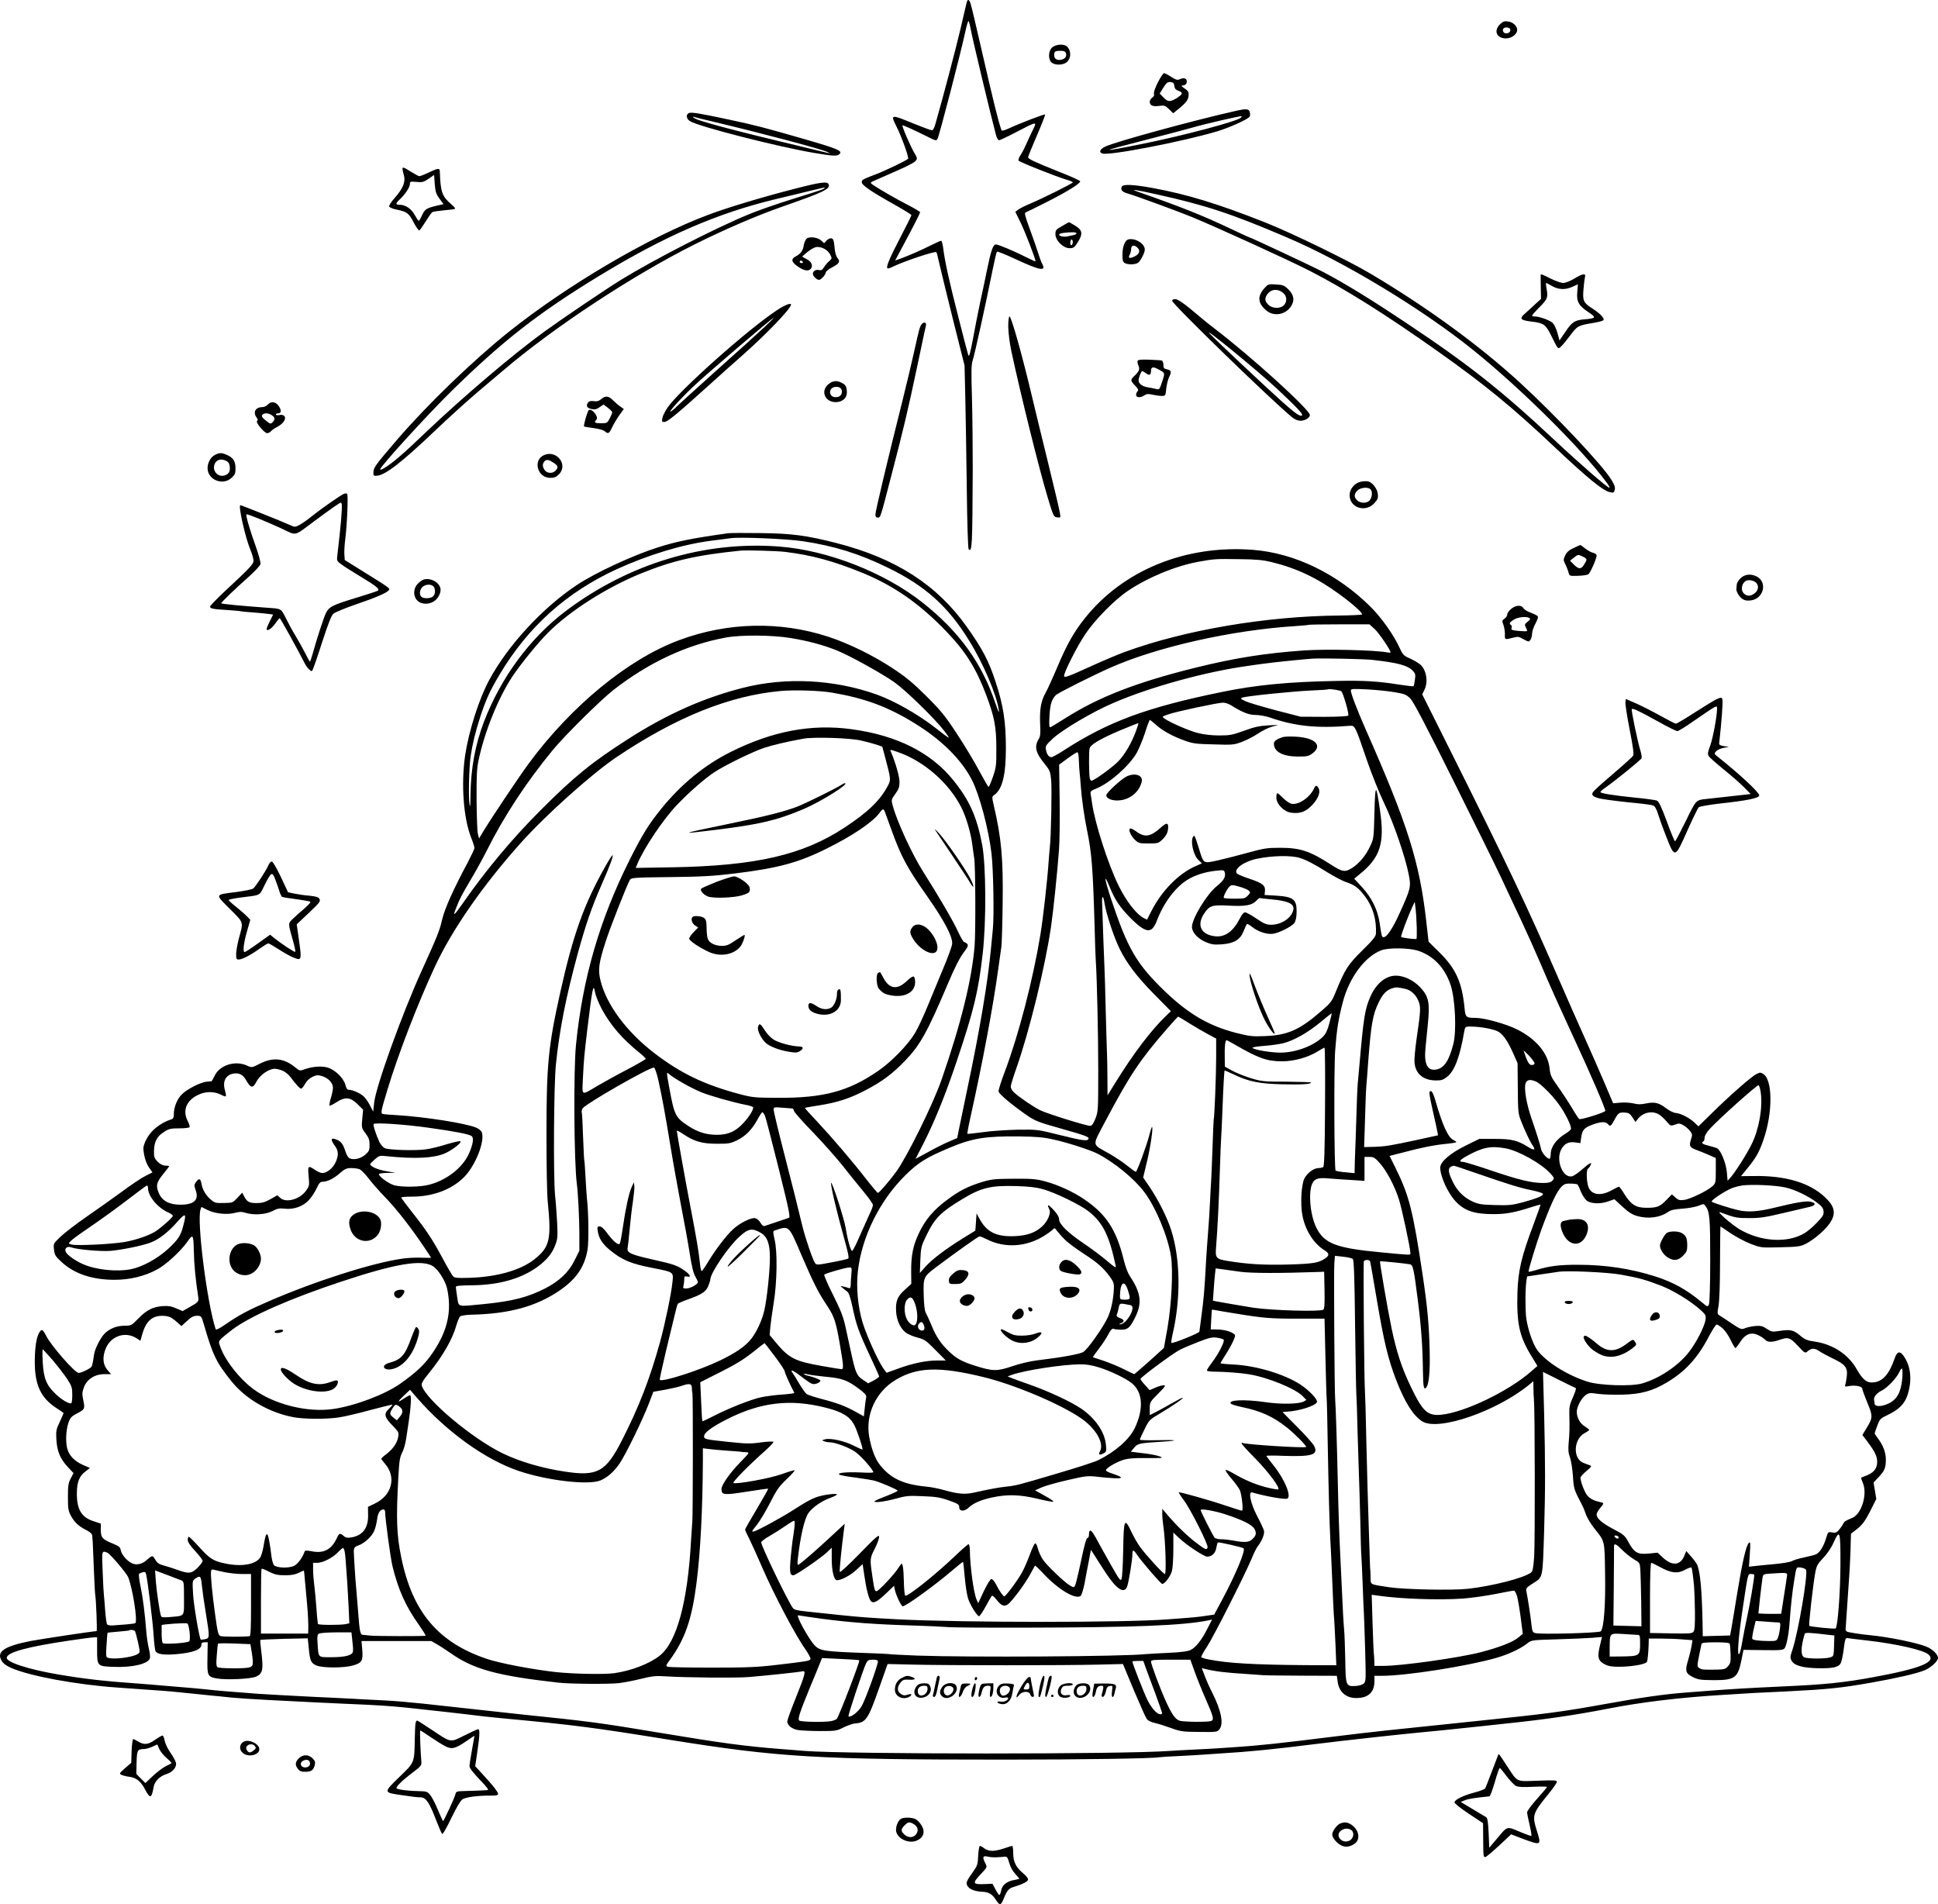
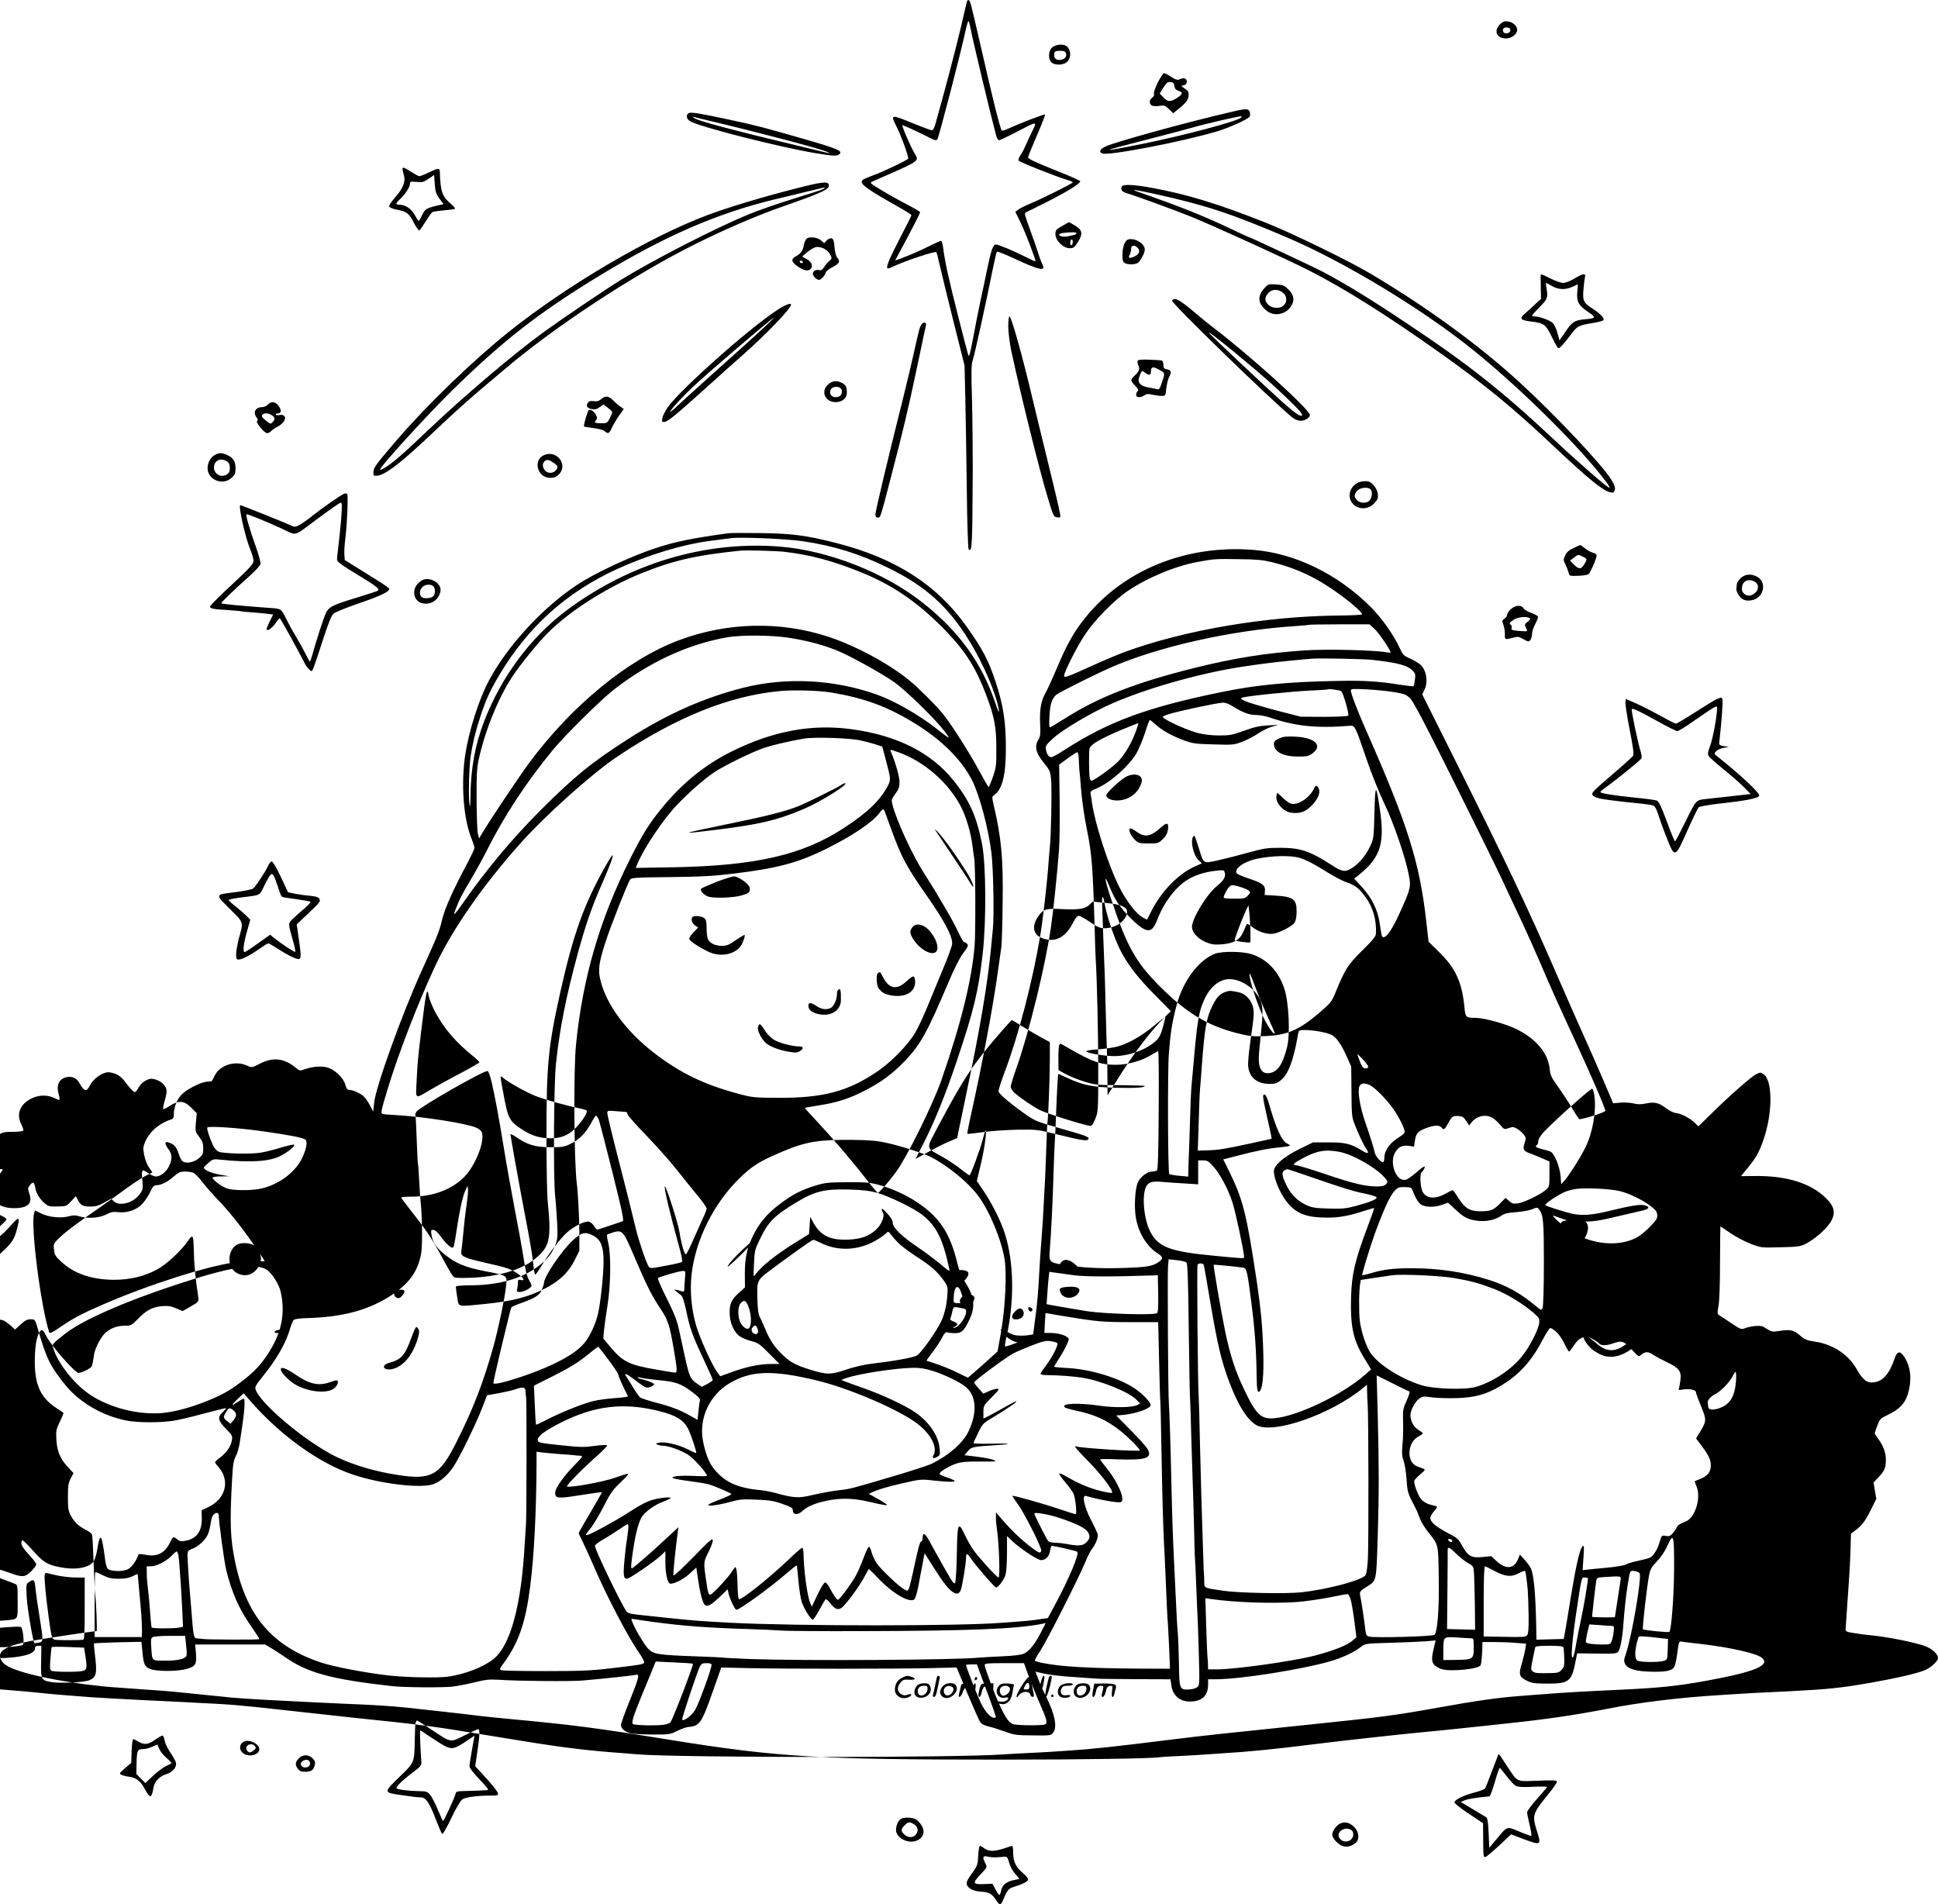
<svg xmlns="http://www.w3.org/2000/svg" version="1.0" viewBox="0 0 1561.225 1533.934" preserveAspectRatio="xMidYMid meet">
  <g transform="translate(-22.775,1557.934) scale(0.1,-0.1)" fill="#000000" stroke="none">
-     <path d="M8016 15563 c-2 -10 -26 -108 -51 -218 -39 -165 -131 -515 -201 -762 -9 -34 -20 -53 -29 -53 -9 0 -76 25 -150 55 -182 75 -185 74 -136 -23 43 -86 103 -254 94 -262 -14 -14 -186 -97 -258 -124 -112 -43 -115 -45 -115 -65 0 -23 76 -75 267 -182 73 -41 133 -78 133 -83 0 -5 -39 -83 -86 -173 -88 -170 -118 -239 -108 -254 3 -5 24 1 47 13 77 39 341 128 348 116 4 -6 14 -47 24 -92 10 -44 59 -247 110 -451 l93 -370 6 -255 c3 -140 9 -471 12 -735 3 -283 10 -484 15 -490 28 -28 30 20 33 645 0 157 -2 409 -6 561 -7 231 -6 283 7 320 14 43 105 453 160 729 15 74 30 138 34 142 3 4 68 -22 143 -57 202 -94 254 -104 223 -44 -9 16 -25 60 -36 97 -12 37 -42 123 -67 191 -37 101 -43 126 -32 129 8 3 89 43 180 89 159 81 260 144 260 162 0 5 -74 39 -166 75 -205 82 -254 105 -254 119 0 6 32 85 71 175 39 90 68 166 66 169 -5 5 -199 -69 -290 -111 -42 -19 -59 -23 -62 -14 -26 74 -59 206 -164 664 -38 165 -74 320 -81 342 -11 44 -25 54 -34 25z m32 -220 c9 -57 165 -709 203 -850 6 -24 17 -43 25 -43 8 0 69 29 136 64 174 91 172 90 134 14 -17 -35 -42 -88 -55 -118 -13 -30 -33 -68 -44 -83 -10 -15 -17 -34 -14 -41 5 -11 296 -127 395 -157 23 -6 42 -15 42 -19 0 -8 -253 -134 -350 -174 -36 -15 -76 -35 -89 -45 l-24 -18 46 -94 c36 -75 117 -285 117 -305 0 -2 -33 12 -72 32 -106 53 -227 104 -248 104 -22 0 -39 -48 -71 -205 -11 -55 -35 -169 -54 -255 -18 -85 -45 -222 -60 -305 -22 -115 -30 -144 -37 -126 -4 13 -42 154 -82 315 -72 282 -108 444 -121 554 -4 28 -11 52 -16 52 -5 0 -44 -18 -87 -39 -77 -39 -170 -79 -245 -107 l-38 -13 49 92 c88 163 152 288 152 297 0 4 -42 29 -92 55 -98 50 -259 143 -293 169 -19 14 -18 16 30 36 28 12 106 47 175 77 69 30 133 63 142 74 17 20 17 23 -7 64 -32 53 -106 225 -97 225 10 0 102 -42 190 -86 77 -39 83 -41 92 -24 15 28 188 694 225 868 10 45 21 82 24 82 4 0 12 -30 19 -67z M12317 15389 c-60 -54 -36 -119 43 -119 45 0 90 34 90 68 0 31 -32 62 -71 68 -28 5 -41 1 -62 -17z m78 -54 c0 -23 -43 -34 -55 -14 -14 21 1 40 29 37 18 -2 26 -9 26 -23z M8706 15199 c-33 -26 -37 -96 -7 -123 25 -22 84 -23 116 -2 41 27 46 94 9 130 -22 23 -86 20 -118 -5z m109 -49 c8 -26 -8 -46 -39 -52 -33 -7 -56 8 -56 36 0 31 7 36 51 36 29 0 39 -5 44 -20z M9555 14915 c-22 -44 -35 -81 -31 -91 4 -11 -1 -22 -14 -31 -11 -8 -20 -22 -20 -32 0 -31 23 -42 74 -35 44 6 50 4 81 -26 l34 -33 38 31 c63 50 85 78 86 113 2 26 -4 37 -31 55 -31 21 -32 23 -10 26 15 2 24 11 26 26 4 28 -20 39 -54 24 -20 -10 -31 -7 -71 18 -26 17 -52 30 -58 30 -6 0 -29 -34 -50 -75z m133 -28 c3 -21 11 -31 33 -39 40 -14 36 -28 -17 -61 -52 -31 -69 -29 -107 11 l-27 28 30 48 c26 40 35 47 58 44 21 -2 28 -9 30 -31z M10170 14683 c-341 -77 -961 -247 -1037 -284 -44 -21 -55 -45 -26 -56 51 -20 642 94 925 178 98 29 250 98 263 119 4 6 4 22 1 36 -8 28 -28 30 -126 7z m54 -52 c-30 -29 -467 -145 -790 -210 -371 -75 -359 -66 53 39 153 39 310 81 348 92 95 28 389 96 394 91 3 -2 0 -7 -5 -12z M5776 14668 c-24 -13 -19 -45 9 -64 66 -43 715 -209 1010 -258 138 -23 172 -25 190 -12 38 28 5 43 -278 125 -331 95 -387 110 -607 157 -237 51 -306 62 -324 52z m194 -68 c391 -93 866 -219 921 -244 19 -9 27 -14 19 -12 -8 2 -85 21 -170 41 -628 150 -903 223 -925 247 -7 7 -5 9 5 5 8 -3 76 -20 150 -37z M3470 14219 c0 -7 5 -29 11 -50 16 -52 -6 -108 -72 -182 -29 -33 -49 -63 -46 -71 3 -8 32 -20 64 -26 79 -16 95 -28 134 -104 19 -36 39 -64 44 -63 6 2 28 34 51 71 23 37 47 72 54 76 7 5 50 11 94 15 45 4 85 9 89 12 5 3 -10 20 -32 39 -72 62 -85 98 -90 262 -1 29 -13 28 -89 -8 -35 -17 -69 -30 -76 -30 -6 0 -36 16 -66 35 -58 37 -70 41 -70 24z m298 -240 l33 -44 -65 -15 c-76 -19 -87 -27 -111 -80 -10 -22 -21 -40 -24 -40 -3 0 -18 22 -33 49 -28 50 -74 81 -122 81 -33 0 -33 10 0 41 43 39 84 100 84 125 0 21 3 22 53 18 46 -5 57 -2 97 25 l45 31 5 -73 c5 -63 11 -80 38 -118z M6635 14060 c-266 -68 -545 -152 -704 -212 -469 -175 -1134 -566 -1606 -943 -285 -228 -654 -584 -896 -865 -175 -204 -191 -226 -193 -263 -1 -29 1 -32 28 -30 68 5 202 109 478 372 106 101 258 238 337 305 79 66 169 143 200 169 407 348 1045 768 1551 1021 235 117 497 230 695 299 340 119 393 144 378 182 -9 25 -67 17 -268 -35z m235 5 c0 -8 -32 -19 -264 -91 -116 -36 -272 -90 -346 -121 -272 -112 -763 -364 -1030 -528 -126 -78 -465 -307 -617 -417 -250 -181 -652 -523 -953 -809 -192 -184 -271 -251 -340 -292 -16 -10 -30 -14 -30 -9 0 23 377 436 576 632 414 406 700 629 1189 927 525 320 951 505 1421 618 82 19 203 49 269 65 66 16 121 29 123 29 1 1 2 -1 2 -4z M9264 14075 c-10 -26 3 -41 47 -54 72 -21 396 -140 514 -188 187 -76 792 -352 955 -436 283 -145 616 -354 1035 -651 373 -264 594 -445 930 -762 276 -260 397 -359 454 -370 26 -6 31 -3 37 20 5 20 -2 40 -27 80 -72 119 -447 517 -739 785 -325 298 -744 604 -1200 875 -174 104 -643 332 -851 414 -380 150 -627 226 -906 277 -157 29 -241 32 -249 10z m280 -61 c394 -87 604 -156 1046 -345 467 -198 1099 -581 1510 -913 389 -314 874 -797 1070 -1063 18 -24 28 -43 23 -43 -16 0 -249 203 -443 385 -422 395 -694 611 -1194 943 -287 192 -497 320 -666 409 -84 44 -593 283 -604 283 -2 0 -61 27 -132 61 -243 115 -401 178 -769 307 -58 20 0 12 159 -24z M8783 13758 c-48 -27 -53 -33 -53 -65 0 -51 63 -113 114 -113 32 0 39 5 66 48 43 67 38 98 -20 133 -25 15 -47 28 -50 28 -3 0 -29 -14 -57 -31z m117 -58 c0 -5 -10 -12 -22 -14 -13 -3 -36 -7 -51 -11 -32 -6 -67 1 -67 15 0 5 15 11 33 13 64 8 107 7 107 -3z m-30 -69 c0 -11 -4 -23 -10 -26 -6 -4 -10 5 -10 19 0 14 5 26 10 26 6 0 10 -9 10 -19z M6727 13658 c-9 -7 -20 -31 -24 -53 -6 -45 -25 -70 -65 -91 -41 -21 -35 -47 19 -83 51 -34 84 -39 103 -16 20 24 4 59 -36 78 -20 10 -35 19 -33 21 52 48 96 76 120 76 43 0 86 -25 105 -62 15 -30 15 -31 -8 -52 -14 -11 -33 -34 -42 -49 -14 -23 -23 -27 -41 -23 -32 8 -59 -18 -45 -44 6 -11 19 -24 30 -30 16 -9 25 -6 45 14 14 14 25 32 25 40 0 9 23 27 50 41 59 30 69 48 45 75 -10 11 -19 41 -22 67 -7 78 -12 93 -32 93 -10 0 -26 -9 -36 -20 l-18 -20 -23 21 c-27 26 -92 35 -117 17z m-32 -188 c3 -5 -1 -10 -9 -10 -9 0 -16 5 -16 10 0 6 4 10 9 10 6 0 13 -4 16 -10z M9322 13652 c-31 -5 -52 -56 -52 -126 0 -44 4 -57 19 -66 31 -16 96 -12 113 8 23 26 48 78 48 101 0 46 -71 92 -128 83z m72 -71 c23 -25 9 -53 -34 -71 -36 -15 -46 -9 -31 18 6 12 11 32 11 46 0 32 29 35 54 7z M12639 13363 c0 -5 0 -49 1 -99 l2 -92 -49 -45 c-26 -25 -64 -59 -83 -76 -45 -38 -33 -52 55 -62 100 -12 114 -23 160 -115 55 -111 53 -109 77 -87 12 10 45 50 75 90 58 78 63 81 192 102 36 6 69 15 75 21 13 13 -24 53 -91 96 -69 44 -77 61 -69 153 3 42 9 86 12 99 9 32 -17 29 -86 -13 -34 -20 -71 -35 -89 -35 -17 0 -63 16 -101 35 -74 37 -79 39 -81 28z m92 -88 c53 -30 108 -32 166 -5 l42 19 -5 -62 c-7 -78 12 -111 91 -163 64 -43 61 -49 -33 -57 -79 -7 -101 -21 -156 -104 l-45 -66 -17 61 c-9 34 -27 70 -38 80 -24 22 -107 52 -143 52 -13 0 -23 3 -23 7 0 4 27 35 61 69 64 65 69 77 55 152 -4 23 -6 42 -3 42 3 0 25 -11 48 -25z M10412 13256 c-56 -64 -52 -118 15 -176 61 -54 159 -37 203 35 29 47 21 90 -25 135 -31 30 -43 35 -98 38 -62 4 -64 3 -95 -32z m156 -39 c28 -26 29 -70 2 -97 -29 -29 -94 -27 -125 5 -30 29 -31 54 -5 88 32 40 85 42 128 4z M9670 13157 c0 -26 797 -800 968 -940 21 -17 46 -27 66 -27 36 0 76 24 76 46 0 43 -482 480 -770 698 -36 27 -92 73 -125 101 -114 97 -167 135 -191 135 -13 0 -24 -6 -24 -13z m845 -709 c154 -144 212 -205 202 -214 -13 -14 -54 14 -159 108 -137 123 -528 490 -583 548 -73 78 388 -300 540 -442z M6489 13082 c-231 -151 -787 -646 -883 -785 -20 -29 -39 -67 -42 -84 -6 -29 -4 -33 14 -33 26 0 91 53 342 279 107 97 231 208 275 246 197 173 405 388 405 420 0 17 -47 -1 -111 -43z m-109 -143 c-47 -44 -223 -204 -392 -354 -168 -151 -309 -279 -313 -284 -3 -6 -20 -20 -38 -33 -44 -30 65 92 170 192 100 97 642 559 653 559 3 0 -33 -36 -80 -80z M8350 12948 c1 -48 11 -130 24 -193 77 -357 221 -940 293 -1180 47 -156 49 -160 77 -163 28 -4 29 -3 22 36 -3 22 -48 213 -100 424 -52 210 -106 435 -121 498 -83 351 -170 660 -185 660 -6 0 -10 -36 -10 -82z M7653 12968 c-16 -20 -21 -41 -59 -212 -19 -88 -62 -267 -94 -396 -124 -494 -220 -899 -220 -924 0 -19 5 -26 19 -26 22 0 19 -11 111 345 95 363 132 520 205 865 36 173 69 325 72 338 6 25 -17 31 -34 10z M9392 12672 c-2 -7 0 -24 7 -38 13 -29 5 -47 -33 -83 -33 -31 -33 -38 6 -78 25 -26 29 -36 20 -45 -7 -7 -12 -20 -12 -30 0 -23 37 -24 67 -3 17 12 31 13 65 5 24 -5 57 -10 74 -10 31 0 31 1 37 60 4 33 14 74 22 90 22 42 19 57 -15 64 -25 5 -30 10 -30 36 0 17 -6 32 -12 35 -7 2 -53 5 -102 7 -66 2 -90 0 -94 -10z m166 -67 c57 -31 56 -27 32 -100 -21 -64 -23 -66 -49 -59 -14 4 -46 10 -70 14 -42 7 -71 30 -71 55 0 20 21 75 29 75 4 0 16 -7 27 -15 30 -23 44 -18 44 15 0 34 16 38 58 15z M6901 12484 c-65 -54 -28 -144 59 -144 52 0 90 32 90 75 0 47 -8 64 -41 80 -41 22 -73 18 -108 -11z m109 -57 c0 -31 -18 -47 -52 -47 -54 0 -59 73 -6 82 33 6 58 -9 58 -35z M5073 12366 c-21 -18 -36 -22 -62 -18 -25 3 -38 0 -47 -13 -18 -25 -7 -44 31 -51 26 -5 41 -1 64 16 l31 21 35 -27 c19 -14 35 -31 35 -36 0 -5 -9 -27 -20 -48 -20 -39 -22 -40 -70 -40 -51 0 -60 6 -38 28 22 22 -35 94 -61 78 -10 -6 -45 -126 -38 -132 2 -2 36 -8 76 -13 41 -5 80 -16 90 -25 27 -24 36 -20 57 25 10 23 36 67 57 98 l40 56 -29 20 c-16 11 -41 33 -56 48 -36 37 -62 41 -95 13z M2385 12320 c-10 -11 -29 -20 -42 -20 -57 0 -80 -41 -48 -84 11 -15 12 -22 4 -27 -16 -10 58 -99 81 -99 10 0 23 7 31 16 7 8 29 24 49 34 49 25 76 65 59 87 -9 10 -22 13 -41 9 -15 -3 -28 -1 -28 4 0 6 9 10 20 10 26 0 26 30 -1 64 -24 31 -59 34 -84 6z m33 -86 c26 -18 28 -31 6 -55 -16 -17 -18 -17 -55 13 -30 24 -36 34 -28 45 15 18 49 17 77 -3z M1958 11914 c-34 -18 -58 -62 -58 -106 0 -93 121 -143 192 -79 29 26 33 36 33 79 0 57 -20 86 -72 108 -41 18 -61 17 -95 -2z m110 -61 c13 -18 16 -62 4 -79 -15 -23 -50 -34 -76 -24 -74 28 -50 141 28 126 17 -3 37 -14 44 -23z M4612 11914 c-94 -39 -56 -184 48 -184 33 0 48 6 71 29 75 76 -18 198 -119 155z m81 -66 c31 -22 33 -34 10 -60 -23 -25 -68 -23 -87 4 -20 28 -20 52 -1 72 17 17 35 13 78 -16z M11190 11699 c-49 -10 -90 -59 -90 -108 0 -103 130 -144 201 -63 27 30 30 41 26 75 -6 43 -46 93 -80 99 -12 2 -38 1 -57 -3z m78 -61 c17 -17 15 -59 -4 -86 -20 -29 -76 -30 -104 -2 -26 26 -25 48 2 77 24 25 85 32 106 11z M3000 11602 c-23 -8 -177 -115 -255 -177 -38 -31 -86 -65 -106 -75 -34 -18 -36 -18 -80 2 -59 27 -387 158 -395 158 -19 0 40 -263 81 -360 14 -33 25 -72 25 -86 0 -29 -23 -54 -238 -254 -62 -58 -112 -111 -112 -117 0 -16 23 -21 145 -28 54 -4 101 -8 105 -10 3 -1 46 -6 95 -9 50 -4 106 -9 126 -12 l37 -5 -28 -57 c-16 -31 -27 -59 -24 -64 9 -14 44 12 72 52 15 22 30 39 33 40 5 0 152 -265 202 -365 8 -17 24 -38 35 -48 20 -18 21 -18 30 0 5 10 40 110 76 223 48 148 73 211 90 226 13 11 92 44 176 73 162 55 251 93 269 115 13 16 16 14 -219 160 l-135 84 -3 43 c-2 24 1 79 7 124 15 118 25 361 15 367 -5 3 -16 3 -24 0z m-19 -84 c3 -51 -6 -159 -36 -415 -5 -40 -3 -44 33 -70 21 -16 86 -57 144 -92 136 -82 168 -107 149 -120 -8 -5 -84 -30 -170 -56 -199 -61 -223 -73 -249 -127 -19 -41 -71 -201 -107 -330 -9 -32 -18 -58 -21 -58 -2 0 -18 28 -35 63 -17 34 -53 98 -79 142 -27 44 -63 111 -81 148 -37 74 -36 73 -139 80 -218 16 -380 31 -380 37 0 8 113 117 228 219 45 41 85 84 88 96 3 13 -13 72 -39 146 -46 127 -81 248 -74 255 5 6 159 -57 287 -116 121 -57 90 -65 265 65 135 100 198 144 208 145 4 0 7 -6 8 -12z M6095 11284 c-290 -40 -422 -67 -570 -115 -199 -63 -505 -205 -650 -302 -276 -183 -556 -486 -707 -767 -82 -152 -163 -408 -193 -604 -34 -234 -14 -510 50 -669 14 -35 25 -70 25 -78 0 -8 -23 -57 -50 -109 -125 -234 -188 -376 -211 -470 -21 -91 -38 -132 -164 -410 -158 -347 -370 -935 -383 -1063 l-8 -72 -26 50 c-14 28 -37 60 -50 72 -27 25 -88 53 -117 53 -15 0 -23 10 -31 41 -15 55 -84 122 -144 139 -50 14 -120 8 -184 -14 -38 -14 -41 -13 -73 13 -93 77 -181 86 -288 32 -64 -33 -64 -33 -102 -16 -98 45 -224 4 -264 -85 -10 -22 -21 -40 -24 -41 -3 0 -20 -2 -38 -3 -51 -5 -164 -63 -203 -105 -38 -39 -64 -108 -62 -162 0 -20 -5 -32 -16 -35 -98 -31 -177 -97 -214 -181 -17 -40 -19 -52 -9 -106 7 -38 22 -78 39 -102 l28 -40 -56 -28 c-31 -15 -116 -72 -190 -127 -74 -54 -202 -145 -285 -202 -82 -57 -176 -129 -209 -160 -59 -57 -59 -57 -53 -105 4 -42 11 -54 60 -99 102 -95 247 -144 427 -144 124 0 242 28 343 83 72 38 190 147 243 222 46 67 50 61 53 -65 2 -114 14 -238 36 -380 5 -35 0 -41 -68 -79 l-58 -33 -52 22 c-41 18 -64 21 -112 18 -78 -7 -127 -32 -195 -102 -53 -54 -56 -56 -110 -56 -64 0 -123 -25 -162 -66 -33 -36 -75 -118 -82 -164 -3 -19 -8 -47 -10 -62 -3 -15 -7 -32 -11 -38 -10 -15 -81 -50 -104 -50 -29 0 -219 216 -261 298 -28 54 -36 58 -54 30 -24 -37 -37 -115 -38 -232 -1 -194 48 -299 180 -383 28 -18 52 -35 52 -37 0 -2 -14 -34 -31 -71 -29 -61 -31 -73 -27 -143 6 -95 31 -154 92 -220 l46 -49 -23 -44 c-19 -37 -22 -60 -22 -149 0 -91 3 -111 23 -149 29 -54 63 -86 125 -117 34 -18 47 -31 48 -47 1 -12 2 -35 4 -52 1 -16 5 -115 9 -218 4 -104 9 -196 11 -205 7 -39 17 -292 11 -292 -26 0 -451 -64 -534 -80 -211 -42 -275 -86 -231 -159 13 -22 39 -41 76 -57 149 -66 527 -136 863 -159 47 -3 110 -8 140 -10 30 -2 93 -7 140 -10 120 -8 185 -14 345 -31 77 -8 163 -17 190 -19 28 -3 70 -7 95 -10 53 -5 166 -13 305 -20 106 -5 256 -13 395 -20 47 -2 144 -7 215 -10 265 -11 353 -17 495 -31 127 -13 510 -56 610 -69 19 -3 107 -11 195 -20 546 -51 702 -71 1315 -170 884 -142 1194 -160 2700 -160 636 0 1188 9 1247 19 10 2 83 7 163 10 80 4 165 9 190 11 25 2 90 6 145 10 221 13 432 34 765 76 215 27 690 79 850 94 88 8 257 25 300 30 19 2 62 7 95 10 33 3 76 8 95 10 19 2 103 11 185 20 318 33 558 68 825 120 263 52 580 90 905 110 55 3 127 8 160 10 57 4 124 8 385 20 320 16 430 27 678 71 203 36 363 73 425 99 51 21 107 73 107 99 0 28 -43 70 -93 91 -75 31 -304 78 -452 92 -33 3 -91 10 -130 17 -66 10 -70 13 -69 36 3 49 25 366 29 425 3 33 7 123 10 200 l4 140 33 25 c57 43 79 72 126 165 l45 90 -11 66 -11 66 40 43 c49 51 59 76 59 143 0 56 -23 116 -65 171 -14 18 -25 36 -25 39 0 3 9 31 21 62 20 54 24 58 87 88 86 41 133 88 156 157 38 117 29 228 -27 311 -33 50 -56 45 -77 -16 -42 -123 -94 -183 -167 -191 -55 -7 -88 19 -138 106 -66 118 -192 201 -336 222 -64 9 -81 16 -122 51 -53 44 -76 48 -166 35 -56 -9 -62 -7 -100 17 -34 23 -48 26 -93 23 -29 -3 -67 -11 -83 -18 -29 -12 -34 -10 -111 41 -44 30 -88 59 -97 64 -15 9 -16 17 -5 75 7 40 12 174 12 352 1 159 2 288 3 288 1 0 38 -24 81 -54 43 -29 116 -68 162 -86 84 -32 84 -32 239 -28 137 3 161 6 202 26 67 33 157 110 196 166 53 77 44 134 -34 208 -123 119 -319 178 -574 174 l-106 -1 57 70 c65 79 92 128 126 229 73 213 72 474 -2 523 -23 15 -28 15 -57 0 -40 -19 -218 -176 -359 -315 l-108 -106 -32 31 c-41 38 -111 74 -152 77 -18 2 -52 19 -78 39 -58 44 -92 52 -162 37 -40 -8 -65 -8 -100 1 -26 6 -73 9 -105 6 l-58 -5 -73 172 c-40 94 -109 250 -152 346 -44 96 -144 324 -223 505 -243 559 -400 890 -860 1811 l-230 460 17 35 c32 62 18 156 -29 202 -16 14 -54 37 -85 51 -54 24 -59 30 -87 90 -44 98 -146 242 -231 326 -268 267 -613 434 -948 460 -541 42 -1044 -162 -1354 -550 -88 -110 -145 -210 -223 -395 -37 -88 -80 -182 -96 -210 -36 -65 -47 -132 -42 -249 4 -71 1 -100 -10 -117 -39 -63 -28 -113 47 -204 41 -51 45 -60 52 -132 6 -71 -1 -467 -11 -538 -2 -16 -6 -70 -10 -120 -10 -148 -44 -451 -66 -585 -60 -365 -175 -806 -285 -1099 -30 -79 -54 -153 -52 -164 3 -21 110 -110 233 -195 62 -42 92 -54 260 -101 211 -60 237 -70 232 -85 -7 -21 -45 -16 -227 29 -185 46 -185 46 -345 44 -88 -2 -214 -10 -280 -20 -66 -9 -122 -15 -124 -13 -2 2 8 59 23 126 100 451 183 892 225 1198 11 80 23 163 26 185 3 22 8 180 10 350 5 359 -10 524 -72 788 -15 67 -15 69 5 83 64 45 93 160 93 374 0 214 -20 347 -83 537 -55 169 -105 264 -232 443 -239 338 -574 553 -1051 675 -240 61 -356 77 -610 80 -126 2 -243 1 -260 -1z m598 -64 c254 -38 456 -100 692 -216 297 -145 479 -308 650 -585 112 -180 222 -437 239 -559 4 -31 -4 -14 -29 59 -109 321 -289 571 -581 803 -308 245 -769 426 -1163 455 -598 45 -1204 -137 -1708 -514 -292 -218 -529 -538 -667 -899 -71 -187 -105 -373 -108 -589 -1 -87 -3 -108 -8 -75 -9 59 -4 296 9 386 15 100 37 193 77 317 46 140 76 207 156 342 231 387 540 664 948 851 256 116 530 199 760 228 69 9 139 18 155 20 73 11 447 -5 578 -24z m-143 -86 c212 -25 396 -75 630 -171 254 -105 459 -249 672 -471 157 -164 241 -299 322 -515 64 -172 80 -253 80 -422 1 -139 -1 -156 -27 -232 -16 -46 -32 -83 -35 -83 -4 0 -38 60 -77 132 -38 72 -119 206 -179 297 -94 144 -127 184 -245 302 -108 107 -163 153 -269 223 -158 105 -357 202 -521 256 -388 127 -812 118 -1201 -27 -410 -152 -867 -526 -1212 -993 -79 -107 -304 -443 -372 -556 l-29 -49 -10 40 c-5 22 -9 146 -10 275 -1 194 2 250 17 320 49 229 158 498 271 669 66 100 210 277 290 356 174 174 472 363 742 473 263 107 448 149 808 186 46 4 288 -2 355 -10z m3920 -82 c204 -50 369 -128 550 -261 109 -79 191 -154 179 -162 -6 -3 -88 -7 -182 -8 -587 -5 -1243 -116 -1727 -293 -47 -17 -159 -64 -250 -105 -216 -98 -240 -107 -240 -87 0 30 107 241 170 334 77 116 236 277 343 349 163 110 387 202 569 235 126 23 140 24 328 21 137 -1 193 -7 260 -23z m833 -541 c35 -33 127 -168 127 -187 0 -3 -12 -3 -27 0 -101 19 -488 28 -668 16 -322 -23 -560 -61 -880 -140 -471 -117 -776 -235 -1045 -406 -58 -36 -111 -69 -119 -72 -11 -4 -13 11 -9 89 5 95 19 139 54 171 22 19 299 158 437 219 376 167 981 303 1492 335 55 4 102 8 104 10 2 2 114 4 248 4 l243 0 43 -39z m-4708 -71 c142 -23 268 -57 376 -101 102 -41 362 -185 464 -257 91 -65 327 -295 400 -391 56 -73 52 -72 -65 20 -141 111 -334 221 -478 273 -342 122 -731 143 -1077 55 -313 -79 -610 -210 -921 -409 -295 -188 -438 -304 -709 -575 -230 -230 -441 -482 -629 -752 -69 -99 -83 -110 -57 -46 34 87 45 107 118 231 41 68 99 174 130 235 140 281 321 556 536 817 95 115 383 400 485 480 285 223 595 367 909 424 120 22 374 20 518 -4z m4685 -176 c208 -23 288 -44 330 -89 20 -21 22 -31 16 -71 -3 -26 -8 -50 -11 -52 -2 -3 -53 3 -112 12 -177 28 -287 35 -513 30 -381 -7 -643 -32 -920 -89 -605 -124 -912 -238 -1266 -466 -50 -33 -98 -59 -106 -59 -21 0 -37 21 -44 59 -6 30 -2 37 53 89 75 71 323 218 490 289 301 130 747 252 1082 298 58 9 120 17 136 19 76 11 327 36 390 40 82 4 410 -3 475 -10z m-247 -253 c16 -15 65 -186 56 -196 -6 -6 -85 -10 -197 -10 l-187 1 -197 51 c-109 29 -219 61 -245 73 -43 20 -46 23 -27 30 32 12 399 50 554 57 74 3 137 7 139 10 7 5 95 -8 104 -16z m432 -8 c81 -14 93 -19 126 -53 25 -26 128 -223 351 -671 174 -349 345 -697 381 -774 36 -77 106 -228 157 -335 50 -107 121 -265 157 -350 63 -150 146 -335 280 -625 124 -267 243 -543 243 -564 0 -12 -197 -74 -210 -66 -5 3 -33 45 -61 93 -29 48 -79 124 -112 170 -53 74 -60 89 -66 146 -13 122 -109 237 -264 314 -86 43 -262 92 -332 92 -77 0 -82 4 -89 78 -20 207 -69 317 -199 446 l-91 90 -18 160 c-54 481 -150 785 -489 1551 -69 157 -119 288 -119 312 0 14 14 15 133 9 72 -4 173 -14 222 -23z m-4535 -3 c269 -46 453 -115 671 -250 215 -133 373 -291 457 -455 61 -120 134 -395 157 -590 15 -127 22 -504 11 -610 -3 -28 -10 -102 -16 -165 -25 -264 -88 -642 -190 -1124 -32 -155 -64 -306 -70 -337 l-11 -57 -72 -31 c-40 -17 -115 -55 -168 -85 l-96 -52 62 120 c93 184 178 393 271 670 136 404 173 557 208 861 30 262 27 713 -4 880 -44 228 -102 358 -234 521 -179 222 -455 360 -816 409 -326 45 -641 -15 -978 -184 -211 -106 -396 -258 -556 -455 -103 -127 -153 -208 -256 -413 -242 -484 -378 -951 -432 -1488 -21 -204 -16 -960 7 -1125 9 -67 20 -279 20 -400 l0 -136 -38 -76 c-46 -95 -123 -168 -233 -225 -142 -73 -265 -105 -493 -128 -227 -22 -206 -27 -220 54 -6 39 -11 76 -11 83 0 10 32 13 138 14 211 3 388 53 519 148 76 56 118 107 144 176 19 49 20 68 15 180 -4 69 -11 170 -17 225 -14 153 -10 884 7 1050 29 281 81 545 179 904 64 231 110 364 190 546 65 147 97 235 87 235 -4 0 -28 -37 -54 -83 -175 -309 -262 -551 -367 -1022 -97 -436 -111 -585 -111 -1142 0 -243 4 -486 10 -540 31 -311 17 -370 -110 -470 -110 -86 -299 -140 -519 -147 -102 -3 -122 -1 -134 13 -8 9 -45 72 -82 141 -83 155 -135 233 -247 374 -48 61 -88 114 -88 119 0 4 40 7 88 7 166 0 319 57 418 157 91 91 170 290 143 361 -5 13 -25 30 -46 38 -83 35 -416 87 -633 100 -63 3 -118 8 -122 11 -14 8 -9 29 42 198 84 278 241 686 379 983 138 299 387 658 694 1001 200 224 569 554 768 689 480 323 910 497 1324 535 109 10 317 4 415 -13z m3218 -104 c88 -55 141 -76 195 -76 30 0 80 -9 113 -20 205 -71 378 -89 649 -67 38 3 42 -7 133 -274 39 -114 101 -268 140 -349 75 -155 170 -431 198 -574 20 -100 17 -114 -73 -312 -55 -123 -103 -194 -129 -194 -15 0 -16 5 -33 120 -16 103 -64 199 -141 283 l-63 68 39 32 c171 137 208 251 169 517 -32 223 -39 220 -45 -15 -5 -203 -6 -212 -33 -269 -35 -77 -89 -141 -146 -178 -58 -37 -79 -33 -172 27 -169 109 -247 135 -409 135 -106 0 -130 -4 -261 -40 -79 -22 -189 -50 -243 -62 -118 -25 -111 -30 -151 100 -33 104 -35 108 -46 91 -23 -36 3 -149 42 -186 l29 -28 -58 -26 c-132 -60 -264 -195 -346 -353 l-38 -75 -28 14 c-58 30 -140 136 -201 260 -86 177 -190 500 -214 665 -3 25 -8 57 -11 71 -4 23 0 28 47 47 109 46 257 176 322 283 18 32 49 105 68 163 18 58 36 106 40 106 3 0 25 -18 50 -40 53 -48 134 -92 232 -127 63 -23 92 -27 232 -30 153 -5 163 -4 229 21 38 14 95 44 128 66 32 22 82 47 111 55 l52 15 -85 -4 c-66 -4 -109 -13 -190 -43 -94 -34 -115 -38 -200 -38 -59 0 -123 7 -170 19 -70 17 -232 87 -274 119 -18 13 -16 15 30 31 60 22 397 94 442 95 18 1 49 -9 70 -23z m-768 -203 c-37 -100 -90 -191 -144 -247 -46 -48 -196 -156 -216 -156 -4 0 -10 8 -13 19 -7 29 -9 225 -1 244 11 31 89 76 241 141 82 34 150 61 151 60 2 -1 -6 -29 -18 -61z m-2220 -78 c41 -9 97 -24 125 -33 l50 -17 23 -85 c46 -173 47 -181 25 -225 -62 -120 -160 -216 -350 -341 -336 -222 -715 -309 -1386 -321 l-298 -5 15 36 c54 128 205 353 316 470 97 102 226 215 304 266 82 54 303 162 396 194 70 23 187 51 320 75 81 15 370 6 460 -14z m301 -94 c209 -72 412 -249 511 -446 38 -74 75 -199 88 -295 6 -47 13 -98 16 -115 10 -62 12 -594 3 -705 -22 -272 -111 -632 -267 -1080 -69 -198 -278 -621 -365 -740 -54 -74 -137 -170 -147 -170 -4 0 -45 48 -91 107 -118 152 -279 340 -398 467 -56 59 -101 109 -99 111 2 2 53 10 113 20 148 23 249 56 375 122 136 71 217 132 321 240 121 126 178 230 346 626 49 116 91 199 120 238 37 49 43 62 33 74 -7 8 -18 15 -24 15 -7 0 -29 38 -50 84 -36 80 -158 289 -280 481 -88 137 -214 410 -247 536 -12 45 -12 47 21 93 29 40 34 56 34 99 -1 44 -33 155 -69 240 -9 21 -10 21 56 -2z m1458 -68 c1 -38 4 -81 6 -98 2 -16 7 -68 10 -115 7 -97 28 -244 49 -345 39 -188 48 -309 62 -790 3 -121 7 -238 9 -260 10 -148 20 -603 20 -885 0 -327 -1 -336 -23 -392 -16 -41 -29 -58 -41 -58 -33 0 -350 99 -404 126 -58 29 -167 104 -209 142 -16 14 -28 36 -28 48 0 12 21 80 46 150 103 292 231 814 278 1134 18 120 52 447 65 625 5 66 7 247 5 402 l-4 283 68 50 c37 27 72 49 78 50 7 0 12 -26 13 -67z m-1564 -410 c3 -10 27 -74 52 -143 81 -224 126 -308 293 -545 137 -196 204 -324 198 -380 -3 -23 -36 -113 -73 -200 -37 -88 -93 -224 -125 -302 -32 -78 -77 -175 -101 -215 -58 -97 -191 -233 -298 -306 -238 -164 -441 -218 -806 -216 -191 1 -205 2 -317 32 -279 75 -466 165 -679 328 -225 173 -386 390 -434 586 -21 85 -14 140 42 313 38 119 176 468 196 498 11 16 36 18 322 21 257 3 346 8 521 29 350 43 515 87 744 202 208 103 367 211 422 285 25 35 33 37 43 13z m3345 -375 c52 -16 124 -54 225 -118 50 -31 113 -64 140 -74 76 -25 107 -48 158 -116 65 -86 95 -189 89 -303 -2 -22 -27 -53 -111 -135 -115 -114 -137 -148 -212 -331 -32 -79 -40 -89 -119 -158 -174 -151 -270 -193 -455 -200 -99 -4 -122 -1 -230 26 -219 57 -380 151 -568 330 -235 226 -305 346 -442 759 -52 159 -56 205 -7 84 43 -104 82 -162 169 -250 86 -86 133 -111 167 -88 13 8 31 36 41 63 53 143 146 270 245 333 61 39 142 65 232 75 66 7 67 7 73 -18 8 -31 -11 -63 -65 -106 -80 -64 -200 -261 -200 -328 0 -44 46 -95 112 -123 43 -18 65 -22 124 -18 102 7 152 36 180 106 11 28 23 55 27 58 3 3 23 -8 45 -26 46 -36 113 -58 162 -53 49 5 157 60 176 89 10 15 17 47 17 89 1 101 -26 121 -171 130 l-87 5 3 31 c4 46 -19 64 -123 99 -52 17 -98 37 -103 43 -28 35 53 95 158 118 123 26 278 30 350 7z m-479 -234 c30 -9 60 -22 68 -30 13 -12 12 -17 -9 -39 -21 -23 -31 -25 -105 -25 -45 0 -84 3 -88 6 -7 7 18 60 41 87 19 21 25 21 93 1z m-1096 -127 c15 -92 75 -275 123 -372 55 -113 139 -224 274 -361 l138 -140 -36 -35 c-120 -114 -268 -309 -414 -546 l-60 -97 -1 139 c0 77 -2 174 -4 215 -2 41 -6 194 -10 340 -3 146 -8 299 -10 340 -3 62 -13 332 -19 522 -2 57 10 54 19 -5z m1340 28 c142 -12 194 -37 181 -88 -16 -64 -95 -116 -177 -117 -39 0 -58 8 -120 50 -41 28 -82 50 -91 50 -11 0 -27 -18 -42 -49 -53 -104 -119 -152 -198 -144 -113 12 -152 87 -92 180 44 68 65 74 201 67 134 -7 187 2 223 41 12 13 26 23 29 20 4 -2 43 -6 86 -10z m1176 -228 c1 -48 0 -89 -2 -91 -6 -5 -118 9 -124 16 -6 5 58 173 93 248 l17 35 7 -60 c4 -33 7 -100 9 -148z m7 -185 c126 -40 219 -137 266 -278 37 -113 49 -373 21 -477 -36 -138 -76 -195 -142 -204 -67 -9 -94 47 -82 171 3 34 12 120 19 193 18 177 8 225 -62 300 -55 57 -130 93 -195 93 -83 0 -160 -64 -207 -172 -43 -98 -54 -171 -86 -538 -6 -69 -13 -143 -15 -165 -2 -22 -7 -132 -10 -245 -3 -113 -8 -245 -10 -295 -2 -49 -4 -109 -4 -133 l-1 -43 -72 7 c-40 3 -77 10 -81 14 -11 10 -14 831 -3 970 12 163 26 253 62 389 51 196 179 367 311 416 58 21 218 19 291 -3z m-6573 -470 c73 -134 165 -241 308 -356 26 -21 47 -42 47 -46 0 -4 -66 -42 -147 -85 -82 -42 -189 -102 -239 -131 -140 -82 -127 -89 -120 67 8 154 9 166 36 394 40 329 48 369 61 292 4 -26 29 -87 54 -135z m6472 162 c44 -9 84 -44 105 -92 23 -51 22 -76 -13 -315 -11 -78 -19 -163 -16 -188 8 -89 69 -141 168 -143 46 -1 62 4 92 27 62 47 105 160 141 370 7 36 8 37 51 37 82 0 195 -22 228 -44 39 -26 73 -78 117 -176 l33 -75 2 -200 c1 -177 3 -206 22 -255 31 -81 73 -171 95 -203 30 -42 18 -49 -32 -18 -89 55 -134 66 -270 66 l-125 0 -106 -52 c-127 -62 -209 -132 -209 -179 0 -70 60 -203 123 -271 71 -77 151 -104 307 -104 99 0 170 13 300 55 41 13 76 23 78 22 1 -2 -25 -77 -59 -167 -95 -253 -121 -364 -127 -541 -7 -244 15 -350 104 -498 l57 -94 -49 -43 c-183 -161 -539 -332 -727 -350 -110 -10 -148 25 -247 232 -70 146 -112 275 -151 460 -35 169 -98 539 -94 544 4 3 205 -17 241 -24 25 -6 31 -33 63 -285 28 -218 39 -372 42 -586 1 -117 8 -145 27 -121 21 25 31 132 27 292 -5 217 -19 361 -56 610 -79 525 -109 643 -219 866 l-48 97 117 30 c143 38 249 59 347 68 41 4 74 10 74 13 0 3 -10 11 -22 16 -44 19 -90 120 -148 323 -14 48 -26 72 -36 72 -17 0 -16 -15 22 -185 14 -60 28 -124 31 -141 l5 -30 -168 -37 c-220 -47 -256 -53 -349 -56 l-78 -2 7 218 c3 120 8 245 11 278 3 33 10 121 15 195 23 300 36 376 85 476 35 71 63 99 114 114 25 8 39 7 98 -6z m-610 -277 c-15 -57 -29 -86 -51 -108 -75 -75 -221 -129 -343 -129 -79 0 -209 22 -225 38 -5 5 35 12 91 16 55 4 126 14 157 22 87 22 199 86 299 169 49 41 90 73 91 72 1 -1 -7 -37 -19 -80z m-1128 -1 c47 -29 115 -69 151 -88 l65 -35 0 -149 c0 -145 -14 -494 -20 -504 -1 -3 -5 -99 -9 -215 -4 -115 -9 -237 -11 -270 -2 -33 -7 -116 -10 -185 -3 -69 -10 -174 -15 -235 -5 -60 -11 -155 -15 -210 -15 -279 -20 -329 -41 -484 -8 -58 -14 -106 -14 -108 0 -12 -217 -100 -226 -91 -2 3 2 34 10 69 67 287 63 607 -11 838 -31 100 -105 247 -175 350 l-51 75 31 130 c29 120 53 288 39 276 -3 -3 -13 -34 -22 -70 -22 -85 -98 -290 -107 -290 -5 0 -35 22 -68 48 -33 27 -98 71 -146 98 -145 83 -142 51 -27 270 193 364 275 487 493 737 46 53 86 97 89 97 2 0 43 -24 90 -54z m366 -171 c191 -111 260 -135 381 -135 97 0 211 32 287 80 26 16 51 30 55 30 4 0 6 -215 4 -477 -2 -355 -6 -480 -15 -485 -7 -4 -24 -8 -38 -8 -38 0 -91 -40 -114 -85 -24 -50 -33 -209 -15 -297 23 -120 90 -225 176 -279 41 -25 43 -42 7 -67 -53 -36 -96 -43 -298 -49 -193 -5 -324 2 -488 29 -92 15 -100 24 -93 107 12 149 24 392 31 631 3 107 8 220 10 250 2 30 7 127 10 215 7 194 15 328 18 331 1 1 34 -13 72 -31 120 -58 209 -76 390 -80 157 -4 235 1 235 14 0 3 -89 6 -198 7 -185 0 -202 2 -287 28 -49 15 -117 42 -150 60 l-60 33 -1 80 c-2 82 4 133 15 133 3 0 33 -16 66 -35z m2415 -151 c0 -8 -10 -14 -23 -14 -21 0 -36 26 -65 115 -2 6 17 -12 42 -38 25 -27 46 -55 46 -63z m-7061 -126 c29 -128 54 -262 101 -548 22 -135 61 -349 85 -476 25 -127 56 -298 69 -381 16 -105 30 -162 45 -186 11 -19 21 -40 21 -46 0 -17 -61 -51 -94 -51 -25 0 -28 3 -22 23 3 12 6 35 6 51 0 23 3 27 20 23 37 -10 31 12 -12 43 -61 45 -90 55 -265 94 -177 40 -207 54 -199 94 3 15 10 81 16 147 6 66 17 166 26 222 8 56 14 114 12 130 l-4 28 -18 -39 c-22 -48 -49 -174 -71 -326 -9 -63 -20 -121 -24 -128 -10 -18 -52 16 -102 84 -26 36 -47 54 -61 54 -19 0 -20 -4 -14 -42 9 -55 37 -98 94 -146 101 -83 169 -112 349 -147 169 -33 167 -31 158 -113 -9 -93 -59 -333 -100 -483 -82 -296 -167 -517 -308 -794 -129 -253 -197 -290 -459 -250 -183 27 -365 81 -501 147 -243 118 -617 431 -651 545 -6 18 7 39 60 105 110 135 187 270 219 384 9 32 23 64 31 70 8 6 49 12 91 13 304 7 518 66 705 192 137 93 205 192 229 332 11 65 8 308 -5 412 -2 17 -7 91 -11 165 -4 74 -8 137 -10 140 -2 3 -6 88 -10 190 -3 102 -8 192 -11 201 -2 8 2 22 8 31 34 42 532 327 574 328 6 0 21 -42 33 -92z m-3026 67 c19 -8 46 -28 59 -45 53 -70 81 -100 92 -100 6 0 20 17 31 38 12 23 35 44 58 56 34 16 44 17 79 7 51 -16 88 -55 88 -94 0 -17 -8 -54 -17 -83 -9 -30 -14 -57 -10 -60 3 -4 27 8 53 25 71 47 114 43 172 -14 l45 -45 -7 -73 c-6 -71 -6 -74 26 -117 27 -36 33 -54 33 -93 0 -42 -4 -52 -32 -77 -36 -33 -94 -47 -127 -32 -14 6 -27 28 -39 66 -18 56 -37 77 -84 91 -31 9 -30 -12 2 -55 31 -41 32 -80 4 -138 -23 -46 -69 -82 -105 -82 -12 0 -38 11 -58 25 -56 38 -60 35 -52 -51 7 -72 6 -79 -20 -115 -49 -71 -163 -103 -210 -58 l-22 20 -56 -32 c-45 -25 -69 -31 -111 -31 -59 0 -78 10 -101 55 l-15 29 -38 -41 c-36 -39 -41 -41 -97 -42 -78 -2 -84 -1 -113 23 -40 31 -71 81 -79 126 -8 49 -20 54 -45 20 -16 -22 -16 -27 -3 -66 28 -79 -12 -117 -123 -117 -91 0 -148 31 -175 96 -24 59 -18 84 39 154 25 30 45 57 45 60 0 3 -14 5 -31 5 -37 0 -88 47 -90 82 -6 97 16 149 80 189 39 26 54 29 122 29 43 0 81 4 84 10 3 5 -4 28 -16 51 -43 85 -8 167 90 211 58 27 126 26 179 -1 46 -23 47 -22 30 43 -18 70 12 120 77 128 41 5 71 -12 93 -50 39 -69 56 -73 85 -17 28 54 98 104 148 105 15 0 42 -7 62 -15z m3226 -100 c46 -27 113 -60 150 -75 69 -28 256 -81 353 -100 32 -6 60 -15 62 -19 8 -13 -26 -71 -72 -122 -64 -72 -126 -101 -217 -101 -88 0 -153 20 -232 71 -104 68 -113 86 -153 305 -25 136 -25 134 3 109 12 -11 60 -42 106 -68z m6868 14 c37 -13 133 -108 188 -185 53 -72 106 -181 98 -200 -3 -7 -21 -23 -41 -35 -77 -46 -122 -108 -122 -168 0 -16 -4 -32 -8 -35 -14 -8 -61 43 -68 72 -8 38 -37 131 -77 247 -43 121 -65 255 -48 291 12 26 34 30 78 13z m1815 -90 c17 -123 -14 -297 -73 -416 -42 -85 -134 -229 -172 -271 l-22 -24 -6 69 c-6 72 -49 177 -78 192 -9 5 -40 14 -68 21 -51 12 -64 22 -43 35 6 3 10 17 10 31 0 15 17 43 43 71 73 80 379 354 391 350 6 -2 14 -28 18 -58z m-7800 -129 c4 0 10 -10 13 -22 4 -11 72 -88 151 -169 78 -81 187 -203 241 -271 53 -68 130 -163 170 -211 40 -48 73 -95 73 -105 0 -9 -12 -42 -27 -72 -14 -30 -49 -109 -78 -174 -28 -66 -56 -121 -62 -123 -11 -4 -37 86 -53 187 -13 76 -112 382 -117 360 -5 -21 46 -233 103 -439 32 -113 43 -165 35 -170 -6 -4 -65 -18 -132 -30 -114 -22 -123 -23 -135 -7 -19 27 -79 202 -103 301 -36 151 -75 306 -155 617 -42 163 -76 307 -76 319 0 20 3 21 73 15 39 -3 75 -6 79 -6z m-221 -61 c7 -17 56 -208 110 -423 86 -346 95 -392 81 -397 -15 -5 -152 -52 -193 -65 -11 -4 -23 4 -35 26 -10 17 -29 33 -41 36 -32 8 -123 -37 -179 -88 -55 -50 -147 -171 -205 -269 -23 -38 -45 -69 -49 -69 -4 0 -11 30 -14 68 -9 85 -28 200 -71 423 -37 191 -115 625 -115 639 0 5 22 -6 50 -25 89 -60 152 -79 270 -79 94 -1 111 2 162 26 69 32 124 88 167 167 18 34 36 61 40 61 5 0 14 -14 22 -31z m6988 -11 l24 -37 19 25 c43 54 119 69 173 34 16 -10 43 -36 60 -56 30 -36 32 -36 67 -24 32 12 39 11 68 -6 18 -10 42 -31 53 -46 19 -25 19 -31 7 -67 -17 -53 -10 -66 47 -86 26 -10 72 -28 101 -41 l52 -23 0 -101 c0 -95 -1 -102 -26 -125 -39 -37 -178 -104 -226 -111 -38 -5 -49 -3 -73 19 l-29 25 -43 -44 c-53 -55 -76 -64 -161 -64 -85 0 -125 25 -178 110 -20 33 -40 60 -44 60 -4 0 -31 -13 -61 -30 -88 -48 -163 -36 -186 30 -15 43 -17 137 -3 145 5 3 15 15 20 26 18 33 -6 22 -66 -31 -32 -28 -68 -53 -81 -56 -74 -19 -134 127 -89 215 25 47 58 65 111 58 l44 -6 7 47 c8 59 24 77 91 102 64 24 106 26 123 5 19 -23 25 -19 54 34 30 56 37 61 86 58 28 -2 39 -9 59 -39z m-9699 -83 c209 -29 329 -52 348 -68 19 -15 9 -71 -24 -144 -52 -112 -179 -211 -319 -247 -69 -19 -217 -21 -280 -5 -42 11 -125 70 -125 90 0 5 30 10 68 10 l67 1 -77 13 c-68 12 -127 38 -128 56 0 4 16 21 37 39 34 30 40 32 92 26 240 -25 396 -16 485 28 61 31 124 82 113 92 -4 4 -53 -7 -110 -24 -56 -18 -131 -36 -167 -41 -83 -12 -298 -6 -332 9 -14 7 -33 28 -43 48 -28 60 -54 140 -47 147 12 13 252 -3 442 -30z m5035 -95 c113 -25 289 -82 350 -112 136 -69 300 -203 381 -311 93 -124 190 -357 215 -517 18 -118 5 -383 -28 -577 l-29 -162 -117 -106 c-65 -58 -120 -105 -122 -105 -3 0 -39 18 -82 39 -43 22 -116 52 -163 68 -47 15 -86 29 -88 29 -2 1 20 32 48 69 28 36 60 85 72 108 22 44 37 59 50 51 4 -3 28 -5 53 -6 58 -1 78 16 121 107 54 111 41 195 -48 327 -14 21 -36 79 -48 130 -59 241 -141 367 -319 487 -86 59 -208 115 -311 143 -74 20 -107 23 -255 22 -155 -1 -178 -3 -258 -27 -114 -35 -186 -72 -286 -148 -103 -77 -170 -156 -220 -262 -47 -98 -64 -178 -63 -311 l1 -99 -53 -48 c-61 -55 -75 -94 -69 -180 5 -67 35 -132 77 -164 18 -13 60 -32 94 -40 57 -15 69 -23 146 -101 l83 -84 -69 0 c-88 0 -196 -22 -314 -65 l-94 -34 -24 32 c-42 57 -138 269 -170 375 -38 129 -52 282 -37 413 31 274 174 565 380 769 106 105 169 144 357 223 185 78 292 95 564 92 139 -2 196 -7 275 -25z m3641 -71 c106 -19 293 -125 364 -205 30 -34 30 -37 14 -55 -13 -14 -31 -19 -75 -19 -92 0 -190 23 -414 99 -115 39 -220 71 -232 71 -36 0 -27 15 29 46 128 71 195 85 314 63z m-1013 -119 c53 -59 116 -176 152 -285 24 -70 95 -402 95 -442 0 -15 5 -15 -235 8 -366 34 -460 71 -524 201 -52 106 -66 304 -26 364 20 31 51 38 133 30 37 -3 115 -9 175 -12 l107 -7 0 96 0 97 39 0 c34 0 45 -6 84 -50z m762 -76 c280 -97 368 -124 459 -142 49 -10 91 -23 93 -29 6 -16 -49 -38 -166 -70 -83 -22 -110 -24 -220 -21 -110 3 -133 7 -182 29 -72 34 -124 87 -160 163 -42 87 -39 115 11 125 3 0 77 -24 165 -55z m-8982 27 c14 -5 46 -38 73 -73 26 -35 89 -106 139 -158 89 -92 209 -246 313 -402 29 -42 52 -78 52 -80 0 -2 -35 -1 -77 0 -42 2 -113 -1 -157 -8 -239 -34 -697 -180 -1071 -342 -165 -71 -242 -112 -348 -185 -51 -36 -79 -49 -82 -41 -70 215 -153 870 -122 964 l7 21 50 -25 c60 -30 161 -40 224 -22 34 9 52 9 80 0 65 -21 161 -15 217 13 40 21 58 25 97 20 76 -9 151 18 198 69 22 24 50 67 63 96 19 41 29 52 48 52 38 0 91 26 140 70 38 33 53 40 89 40 23 0 54 -4 67 -9z m9814 -124 c3 -4 16 -30 27 -59 12 -28 33 -60 47 -71 35 -25 110 -28 173 -5 l49 17 64 -59 c46 -43 77 -63 115 -75 92 -27 187 -15 256 33 19 14 52 21 113 25 47 3 105 14 129 23 41 17 43 17 57 -2 34 -46 38 -96 38 -434 0 -200 -5 -344 -10 -357 -10 -23 -11 -23 -60 18 -122 101 -230 161 -375 207 -196 62 -401 93 -615 93 -151 1 -238 -10 -337 -41 -34 -10 -64 -17 -66 -15 -6 5 62 225 103 340 94 254 145 352 195 367 21 6 89 3 97 -5z m1673 -23 c77 -17 185 -69 255 -122 39 -29 51 -45 53 -70 3 -27 -5 -41 -54 -92 -31 -33 -76 -71 -100 -85 -139 -82 -353 -68 -523 32 -65 39 -192 150 -156 137 123 -45 133 -47 235 -47 88 0 132 7 275 41 94 22 188 44 209 49 50 11 57 30 14 41 -37 10 -114 -3 -303 -49 -124 -30 -208 -36 -285 -18 -62 14 -203 59 -213 68 -8 8 71 64 142 100 24 13 71 26 105 31 80 10 264 2 346 -16z m-13190 -6 c1 -65 78 -158 162 -195 21 -9 38 -22 38 -28 0 -11 -81 -85 -135 -122 -50 -34 -157 -71 -251 -88 -100 -18 -386 -32 -429 -21 -26 7 -27 8 -10 26 10 11 59 48 109 82 141 96 250 175 381 275 66 51 123 93 127 93 5 0 8 -10 8 -22z m7210 -8 c99 -28 301 -126 368 -179 115 -92 165 -192 218 -440 4 -19 -9 -11 -73 44 -43 36 -123 96 -178 133 -132 89 -205 159 -205 198 -1 20 -14 44 -45 77 -43 47 -57 49 -34 5 16 -29 -14 -99 -59 -139 -56 -50 -115 -71 -212 -77 -153 -8 -233 30 -293 142 l-22 41 -5 -70 -5 -69 -107 -66 c-135 -84 -247 -169 -299 -229 l-41 -46 4 105 c4 98 7 111 45 190 69 145 117 194 293 300 154 93 230 111 435 105 101 -3 161 -10 215 -25z m-6925 -291 c-20 -82 -42 -115 -124 -191 -83 -76 -204 -143 -295 -162 -118 -24 -288 -6 -394 42 -57 25 -120 70 -133 94 -16 30 8 52 44 39 43 -17 238 -34 314 -28 92 8 260 42 324 67 65 24 144 85 216 168 66 74 74 69 48 -29z m4981 -244 c99 -229 131 -293 209 -410 54 -83 68 -125 100 -313 28 -163 30 -192 12 -192 -7 0 -76 11 -154 25 -220 38 -269 63 -371 185 l-54 65 5 60 c3 33 15 121 27 195 28 169 32 420 7 518 -11 47 -12 64 -4 67 125 42 115 52 223 -200z m2121 128 c23 -24 89 -72 145 -109 114 -73 162 -115 215 -187 30 -41 36 -56 34 -95 -3 -88 -22 -177 -50 -237 -42 -87 -162 -256 -197 -277 -29 -17 -178 -44 -379 -68 -50 -6 -137 -27 -195 -47 -121 -41 -154 -40 -292 3 -110 35 -151 57 -210 112 -69 64 -110 125 -147 217 -18 44 -39 89 -46 101 -8 13 -14 64 -16 142 -4 140 0 148 92 218 161 121 348 254 358 254 7 0 33 -11 59 -24 147 -74 322 -62 469 33 33 21 64 45 68 52 6 8 14 4 28 -17 12 -16 40 -48 64 -71z m-2450 55 c52 -31 73 -88 73 -199 0 -111 -24 -334 -45 -426 -18 -78 -62 -174 -104 -227 -49 -62 -123 -113 -253 -176 -164 -79 -465 -176 -485 -156 -3 2 20 107 50 233 30 125 63 260 72 298 9 39 19 75 23 81 4 6 42 22 84 37 110 39 143 61 162 108 9 22 16 45 16 52 1 51 143 262 235 345 71 65 102 71 172 30z m4769 -211 c9 -8 14 -162 18 -527 4 -283 8 -533 10 -555 2 -22 7 -159 10 -305 4 -146 9 -303 11 -350 2 -47 7 -211 11 -365 3 -154 7 -287 9 -295 1 -8 6 -107 10 -220 4 -113 9 -218 10 -235 1 -16 6 -147 10 -290 7 -251 7 -261 -12 -278 -12 -10 -39 -18 -66 -19 -77 -4 -79 1 -82 213 -2 101 -6 209 -9 239 -5 55 -11 155 -21 385 -3 66 -8 161 -10 210 -8 163 -15 357 -20 590 -7 324 -17 624 -21 665 -6 56 -12 1039 -7 1104 l5 59 66 -7 c37 -4 72 -12 78 -19z m139 -19 c3 -7 27 -148 55 -313 57 -336 89 -470 155 -642 71 -183 138 -288 211 -334 130 -80 600 82 862 297 l32 27 1 -54 c0 -30 2 -72 4 -94 8 -87 9 -1148 2 -1260 -6 -93 -12 -123 -25 -133 -58 -44 -307 -108 -507 -131 -127 -14 -518 -6 -640 13 -156 24 -145 18 -146 79 0 28 -2 63 -4 77 -1 14 -5 135 -9 270 -4 135 -9 295 -11 355 -2 61 -7 252 -11 425 -3 173 -8 335 -10 360 -7 92 -15 1050 -9 1060 9 14 45 13 50 -2z m-7550 -38 c42 -26 100 -117 114 -178 40 -181 6 -339 -111 -513 -65 -97 -127 -157 -263 -254 -125 -89 -369 -181 -545 -206 -209 -30 -481 39 -647 165 -109 83 -217 221 -258 329 -17 46 -17 48 1 69 10 11 54 47 96 79 145 108 466 249 874 384 436 145 649 181 739 125z m3371 -67 c-3 -32 -5 -71 -5 -87 -1 -21 -5 -27 -17 -22 -9 3 -28 9 -42 12 -26 5 -27 5 -7 -11 11 -9 28 -23 38 -30 13 -9 26 -48 43 -127 30 -143 49 -196 140 -391 41 -87 74 -161 74 -166 0 -4 -20 -19 -44 -32 l-44 -23 -42 28 c-50 33 -60 56 -94 211 -15 66 -36 165 -48 220 -18 80 -38 131 -100 255 -43 85 -74 158 -70 162 10 10 173 57 200 57 22 1 23 -1 18 -56z m3139 21 c89 -11 306 -12 620 -1 l50 2 3 -149 c2 -110 -1 -151 -10 -157 -27 -17 -414 -6 -563 16 -52 8 -262 44 -298 51 l-28 6 6 86 c3 48 8 107 11 130 l5 44 52 -7 c29 -4 97 -14 152 -21z m3064 -23 c140 -25 200 -42 321 -89 100 -39 232 -120 314 -192 45 -41 48 -46 43 -82 -7 -54 -78 -192 -138 -266 -86 -108 -237 -208 -373 -247 -86 -25 -343 -17 -441 15 -164 52 -336 161 -404 255 -37 52 -78 174 -89 265 -8 70 -7 241 3 296 l5 31 113 17 c61 9 123 18 137 20 69 12 401 -3 509 -23z m-3976 -122 c24 -74 23 -79 -23 -79 -37 0 -40 2 -40 28 1 109 35 138 63 51z m-1710 -124 c19 -61 19 -137 -1 -157 -15 -15 -49 7 -69 45 -24 46 -23 129 1 156 30 34 48 22 69 -44z m1735 0 c45 -15 -37 -157 -90 -154 -7 0 -3 4 10 9 31 13 28 29 -9 42 -20 7 -28 15 -25 25 4 8 9 27 12 41 11 53 12 53 51 47 21 -4 44 -8 51 -10z m827 -64 c240 -40 294 -44 511 -44 l222 0 7 -301 c4 -166 8 -317 10 -336 2 -19 6 -192 9 -385 7 -383 14 -634 21 -765 3 -47 7 -139 10 -205 10 -258 18 -411 21 -435 1 -14 6 -101 10 -195 l7 -170 -249 1 c-408 3 -624 15 -775 45 -33 6 -62 15 -64 19 -3 4 17 41 44 81 52 78 306 580 361 711 17 43 40 88 49 100 36 46 58 102 51 128 -4 14 -28 66 -54 115 -54 104 -75 202 -40 192 101 -30 260 -58 281 -50 38 15 -19 155 -110 268 -31 39 -57 73 -57 76 0 4 60 4 134 1 234 -8 287 8 250 80 -9 18 -70 87 -135 152 -66 66 -119 120 -119 121 0 0 17 2 38 3 99 6 227 47 239 77 7 21 -63 95 -133 141 -129 84 -352 151 -531 161 -62 3 -113 8 -113 11 0 3 18 33 39 66 22 34 50 83 62 110 21 48 21 50 3 63 -26 19 -82 33 -136 33 l-47 0 4 78 c3 42 5 78 5 80 0 2 12 1 28 -2 15 -3 81 -15 147 -25z m-8555 -38 c14 -9 37 -27 52 -41 l27 -25 45 41 c35 33 53 42 80 42 35 0 36 0 57 -72 72 -249 100 -305 226 -461 114 -139 299 -246 491 -283 87 -17 260 -18 367 -3 42 6 156 32 253 59 98 26 179 46 181 44 2 -2 -11 -17 -29 -34 -42 -39 -36 -68 32 -136 48 -50 50 -54 43 -92 -8 -47 -43 -97 -97 -138 -21 -15 -38 -31 -38 -36 0 -4 13 -22 30 -41 93 -107 55 -255 -84 -320 l-54 -26 1 -63 c3 -106 -42 -168 -135 -183 -28 -5 -44 -3 -56 7 -36 31 -41 30 -62 -15 -43 -91 -105 -123 -201 -104 -40 8 -54 7 -57 -1 -16 -48 -53 -99 -83 -115 -41 -22 -141 -19 -164 4 -7 8 -16 39 -20 69 -12 102 -27 180 -35 180 -11 0 -16 -18 -30 -100 -6 -36 -18 -75 -26 -87 -36 -56 -149 -76 -278 -49 -100 20 -128 38 -216 136 -40 44 -76 80 -81 80 -5 0 -9 -11 -9 -25 0 -17 20 -47 60 -90 33 -35 60 -71 60 -80 0 -8 -19 -33 -41 -55 -49 -48 -71 -50 -166 -15 -37 13 -87 29 -111 35 -33 9 -48 19 -64 46 -22 37 -22 37 -74 -8 -32 -28 -76 -38 -110 -23 -41 18 -85 68 -93 105 -5 27 -14 34 -64 55 -85 34 -97 48 -97 110 l0 51 -55 18 c-101 31 -140 97 -138 231 1 87 20 134 68 170 l37 29 -59 26 c-66 30 -107 73 -123 128 -15 55 -11 150 8 207 14 42 24 54 64 75 70 37 71 39 57 108 -11 53 -10 65 5 107 25 65 88 105 165 105 l54 0 -21 23 c-46 49 -53 112 -21 187 42 97 154 135 242 82 l36 -23 12 43 c29 110 78 158 164 158 31 0 60 -7 75 -17z m6061 -60 c11 -30 -1 -49 -26 -40 -22 9 -29 35 -15 52 18 22 29 19 41 -12z m6434 -24 c19 -17 49 -60 65 -95 17 -35 34 -64 38 -64 4 0 22 23 39 50 43 66 90 82 149 52 22 -11 46 -28 53 -36 17 -20 56 -20 111 -1 73 26 88 21 151 -47 54 -58 59 -61 76 -46 33 29 58 30 97 3 21 -14 71 -41 111 -60 99 -47 119 -73 110 -144 -4 -30 -9 -61 -13 -69 -4 -12 1 -14 31 -8 49 9 107 -2 107 -21 0 -8 18 -58 40 -111 46 -110 46 -122 -5 -206 l-34 -56 43 -57 c59 -79 76 -115 76 -161 0 -51 -28 -86 -85 -108 -25 -9 -45 -18 -45 -20 0 -2 7 -22 16 -44 36 -89 -12 -246 -85 -277 -61 -26 -66 -29 -77 -52 -6 -12 -21 -33 -33 -47 -18 -20 -28 -24 -54 -19 -32 6 -33 6 -50 -51 -19 -62 -48 -108 -77 -124 -11 -6 -54 -17 -97 -26 -43 -9 -88 -22 -100 -30 -12 -7 -74 -18 -140 -24 -65 -6 -138 -13 -162 -16 l-44 -5 7 103 c6 92 5 101 -8 88 -22 -22 -51 -147 -92 -395 -19 -121 -41 -249 -47 -285 l-12 -65 -110 -3 -110 -3 -2 123 c-6 254 -18 386 -41 448 -5 14 -28 45 -50 70 l-40 45 -15 -37 c-33 -80 -98 -85 -173 -16 l-43 40 -70 -7 c-89 -9 -117 6 -163 89 -31 57 -39 64 -123 108 -94 50 -135 86 -135 118 0 11 14 35 31 55 22 24 27 36 17 39 -7 2 -32 9 -55 15 -24 7 -52 24 -67 42 -23 27 -56 113 -56 145 0 7 21 31 47 53 42 35 45 41 28 47 -11 4 -35 13 -53 20 -85 34 -78 191 11 239 21 11 37 23 37 26 0 4 -16 16 -35 28 -38 22 -65 71 -65 118 0 39 37 110 71 134 27 19 35 20 102 10 39 -5 128 -8 197 -6 146 4 239 29 352 96 151 89 252 199 343 374 28 52 55 95 62 95 7 0 28 -14 48 -31z m-4020 -91 c12 -11 -39 -113 -95 -186 -22 -29 -40 -57 -40 -62 0 -6 28 -10 63 -10 87 -1 201 -9 276 -21 150 -24 376 -116 435 -178 l28 -29 -23 -13 c-38 -20 -183 -23 -304 -5 -174 25 -312 19 -280 -13 6 -5 44 -17 87 -26 151 -31 251 -76 363 -165 61 -48 155 -143 155 -156 0 -12 -490 19 -512 32 -4 3 -8 1 -8 -4 0 -6 48 -59 108 -119 103 -105 202 -236 188 -251 -4 -3 -48 4 -99 17 -89 23 -174 59 -271 116 -25 15 -50 25 -55 23 -5 -1 15 -32 46 -68 31 -36 62 -79 69 -95 16 -38 29 -165 17 -165 -5 0 -63 18 -128 40 -136 46 -375 113 -381 108 -2 -2 16 -31 40 -63 54 -71 200 -361 192 -381 -8 -22 -18 -18 -87 34 -75 57 -155 134 -227 217 l-51 60 0 -40 c-1 -22 4 -69 9 -105 16 -105 25 -380 12 -380 -13 0 -152 152 -200 218 -19 26 -50 80 -69 120 -57 121 -63 108 -67 -150 -2 -112 -8 -214 -13 -227 -8 -21 -17 -9 -90 120 -45 79 -98 175 -118 212 -38 69 -54 74 -55 20 0 -13 -6 -23 -12 -23 -9 0 -26 -63 -51 -182 -21 -100 -43 -190 -48 -200 -10 -18 -11 -18 -41 -1 -45 26 -184 159 -218 208 -16 23 -34 63 -41 89 -6 26 -16 45 -22 43 -6 -2 -25 -41 -42 -88 -17 -46 -44 -109 -60 -139 -29 -57 -134 -200 -147 -200 -9 0 -41 46 -67 98 -12 23 -28 42 -36 42 -9 0 -33 -39 -61 -97 l-46 -98 -14 32 c-23 54 -52 269 -53 396 -1 26 -5 47 -11 47 -5 0 -58 -46 -117 -103 -163 -154 -379 -325 -393 -311 -5 5 -10 59 -11 121 -2 99 -10 148 -22 133 -2 -3 -20 -27 -39 -55 -20 -27 -66 -79 -101 -114 -75 -73 -69 -78 -92 74 -20 136 -20 142 20 219 19 38 35 80 35 95 0 22 -22 4 -156 -134 -89 -91 -158 -155 -161 -148 -4 11 15 200 34 343 l6 45 -109 -101 c-110 -103 -238 -214 -262 -228 -10 -6 -12 3 -7 46 21 185 53 323 86 370 31 44 106 96 170 119 33 12 59 25 59 30 0 9 -77 2 -135 -13 -53 -13 -102 -39 -205 -105 -98 -64 -294 -171 -329 -180 -21 -5 -18 1 21 49 25 30 73 111 108 179 54 107 73 133 133 191 39 37 69 70 66 73 -3 3 -50 -11 -105 -31 -92 -33 -358 -82 -388 -71 -12 5 132 151 254 258 41 37 72 70 68 74 -4 4 -50 2 -102 -5 -83 -12 -116 -11 -258 4 -191 20 -198 22 -198 46 0 28 58 72 177 133 277 142 517 170 806 96 131 -33 192 -71 228 -141 22 -43 71 -189 65 -195 -2 -2 -34 12 -71 31 -75 38 -187 63 -231 51 -26 -7 -27 -8 -9 -15 11 -5 33 -9 48 -9 43 -1 147 -39 199 -73 39 -25 124 -116 151 -164 5 -9 -23 -10 -102 -6 -117 5 -197 -3 -170 -18 8 -5 69 -16 135 -24 65 -9 133 -20 149 -25 50 -14 185 -72 185 -80 0 -3 -39 -22 -87 -41 -49 -18 -92 -37 -97 -42 -21 -17 73 -7 164 18 86 24 107 26 220 21 105 -4 139 -9 210 -34 74 -26 85 -33 85 -54 0 -35 39 -38 74 -6 40 38 100 64 192 84 122 26 222 23 362 -10 64 -16 123 -27 130 -24 6 2 -24 23 -68 47 l-79 44 54 24 c30 13 125 40 210 59 153 35 156 36 260 24 184 -19 215 -11 101 27 -29 9 -54 21 -54 27 -3 15 74 62 133 82 43 14 84 18 195 17 130 -1 138 0 106 13 -19 8 -79 20 -134 26 l-100 12 27 32 c29 35 39 37 226 49 144 9 123 16 -38 12 -78 -2 -142 0 -142 4 0 4 17 42 38 84 36 74 39 77 127 129 102 61 195 125 180 125 -6 0 -46 -21 -90 -46 -44 -25 -101 -57 -127 -70 l-48 -24 0 52 c0 51 1 54 67 120 60 61 65 68 43 68 -14 0 -44 -9 -68 -20 l-43 -19 -37 41 c-20 22 -37 45 -37 49 0 13 263 208 319 236 28 14 96 43 151 64 82 32 108 38 145 33 25 -4 49 -10 55 -16z m-3615 -135 c44 -58 80 -113 80 -122 0 -13 41 -103 77 -172 2 -3 -39 -9 -92 -13 -53 -3 -129 -13 -170 -21 -79 -15 -267 -89 -398 -157 -43 -22 -79 -39 -81 -37 -2 2 -7 74 -10 159 l-7 155 163 82 c119 60 188 102 257 157 52 42 96 76 98 76 1 0 39 -48 83 -107z m-5818 -30 c41 -49 94 -117 117 -152 37 -58 41 -70 41 -127 0 -35 -3 -65 -8 -68 -15 -9 -74 25 -126 74 -74 70 -97 126 -104 257 -3 57 -3 103 0 103 2 0 38 -39 80 -87z m8430 -59 c96 -30 221 -91 266 -129 86 -72 94 -206 22 -358 -44 -93 -156 -191 -295 -260 -28 -14 -176 -62 -330 -107 -324 -96 -330 -97 -410 -106 -58 -6 -136 -20 -260 -48 -74 -16 -126 -12 -235 18 -47 14 -114 27 -150 30 -191 18 -296 70 -382 186 -33 45 -62 126 -78 215 -32 181 55 365 215 460 172 102 347 108 699 23 247 -59 614 -213 786 -329 124 -83 195 -204 159 -271 -15 -27 -4 -34 27 -17 25 13 26 17 21 69 -9 103 -85 214 -199 292 -83 56 -258 138 -413 193 -71 25 -141 50 -155 56 l-25 11 36 13 c101 36 401 82 541 84 57 1 98 -6 160 -25z m6471 -76 c-6 -91 -28 -152 -69 -187 -53 -47 -152 -65 -155 -28 0 7 -2 20 -4 29 -5 24 21 56 64 77 44 23 115 97 138 145 9 20 19 33 23 31 4 -3 5 -33 3 -67z m-8893 20 c90 -69 105 -78 125 -78 12 0 30 6 41 14 18 14 17 15 -19 31 -21 9 -51 18 -68 22 -16 3 -32 9 -34 14 -3 4 9 3 27 -2 18 -5 85 -14 148 -20 131 -12 174 -27 267 -97 48 -36 62 -52 59 -67 -3 -11 -8 -50 -12 -88 l-7 -67 -61 34 c-84 47 -151 73 -279 106 -60 16 -115 34 -123 41 -8 7 -33 42 -55 78 -21 36 -46 76 -55 89 -23 31 -4 27 46 -10z m6262 -110 c5 -2 -5 -34 -22 -72 -26 -56 -31 -81 -30 -130 3 -113 2 -161 -5 -236 -5 -59 -3 -85 10 -120 9 -25 20 -92 24 -150 7 -106 8 -108 74 -235 9 -16 23 -52 32 -78 10 -27 40 -76 67 -110 85 -106 82 -94 86 -357 5 -258 -10 -451 -35 -472 -16 -13 -481 -26 -526 -14 -22 5 -26 13 -32 68 -6 61 -30 216 -41 269 -4 23 1 30 44 58 93 60 86 29 99 426 10 340 10 535 0 952 l-9 331 128 -64 c70 -35 131 -65 136 -66z m-7121 5 c0 -16 2 -37 5 -48 5 -24 4 -986 -1 -1030 -1 -16 -6 -84 -10 -150 -27 -501 -115 -824 -253 -933 -84 -66 -231 -122 -367 -141 -83 -11 -329 -6 -470 9 -188 21 -449 71 -551 105 -394 131 -603 377 -693 815 -38 183 -43 313 -24 655 7 126 12 157 30 192 13 23 27 74 33 115 6 40 15 100 20 133 18 117 23 215 12 215 -6 0 -28 -11 -48 -25 -57 -39 -58 -30 -3 22 l50 47 56 -65 c240 -275 552 -499 823 -590 231 -77 559 -115 655 -75 57 24 110 71 156 139 50 75 182 346 233 478 l37 97 97 17 c53 10 113 24 132 31 59 21 80 18 81 -13z m-2348 -161 c23 -20 22 -46 -6 -77 l-22 -27 -28 22 c-32 26 -33 33 -6 76 21 34 28 35 62 6z m2627 -348 c52 -3 104 -8 115 -9 11 -2 32 -4 47 -4 25 -1 22 -6 -47 -77 -85 -86 -155 -186 -155 -219 0 -49 18 -51 202 -22 94 15 173 26 174 24 2 -2 -39 -74 -91 -162 -52 -87 -95 -162 -95 -167 0 -5 16 -40 36 -79 19 -39 67 -144 105 -233 95 -218 267 -544 346 -654 24 -35 42 -69 40 -77 -7 -15 -23 -18 -272 -47 -159 -19 -244 -22 -525 -22 -184 0 -343 3 -353 7 -17 6 -15 11 17 55 122 167 178 328 215 622 32 252 49 598 51 984 l0 99 48 -6 c26 -4 90 -9 142 -13z m-2750 -491 c0 -53 43 -369 59 -438 46 -189 106 -324 213 -474 32 -46 57 -85 54 -88 -5 -5 -404 -4 -446 1 -14 2 -37 4 -51 5 -31 1 -33 8 -49 221 -6 74 -12 151 -14 170 -4 27 -18 256 -18 280 0 30 7 40 36 50 48 16 111 73 129 119 9 21 19 63 23 93 6 51 24 78 51 78 7 0 13 -8 13 -17z m6772 -23 c144 -48 214 -84 233 -119 17 -34 12 -53 -24 -85 -23 -21 -66 -23 -150 -6 -29 5 -73 10 -96 10 -23 0 -47 6 -53 13 -13 16 -112 211 -112 222 0 14 114 -6 202 -35z m-3472 -72 c0 -13 -4 -50 -9 -83 -6 -33 -12 -82 -15 -110 -21 -194 -19 -225 13 -225 20 0 221 138 273 187 l36 35 0 -79 c-1 -103 17 -183 42 -183 36 0 111 40 158 85 l49 45 13 -88 c16 -112 37 -193 54 -211 21 -20 50 -6 121 62 l65 62 6 -30 c10 -47 52 -135 64 -135 26 0 267 175 404 293 43 37 80 66 82 64 2 -2 8 -59 14 -126 6 -68 18 -144 27 -170 18 -54 73 -141 88 -141 6 0 30 36 54 80 23 44 46 82 50 85 5 2 21 -11 35 -30 39 -50 62 -60 92 -40 32 21 145 173 185 250 18 33 33 62 35 63 1 2 35 -30 74 -72 118 -124 254 -204 294 -172 7 6 21 52 31 101 9 50 24 131 34 180 l17 90 29 -45 c15 -25 57 -89 92 -143 88 -133 150 -171 172 -104 13 41 41 212 41 255 0 41 9 40 37 -2 33 -51 193 -236 204 -236 20 0 68 64 78 106 6 23 11 103 11 176 l0 132 43 -41 c59 -57 203 -153 230 -153 38 0 66 28 73 71 4 22 9 41 13 43 8 5 199 -39 207 -47 17 -17 -64 -211 -172 -413 l-65 -121 -77 -11 c-42 -7 -115 -14 -162 -17 -47 -3 -107 -8 -135 -10 -331 -27 -1642 -27 -2175 0 -239 13 -296 17 -470 35 -102 11 -225 24 -273 29 -67 7 -91 13 -102 27 -43 59 -255 499 -255 529 0 7 28 29 63 49 34 19 91 55 127 80 36 25 68 45 73 45 4 1 7 -9 7 -21z m8424 -339 c-1 -221 -22 -490 -38 -507 -8 -7 -204 13 -213 21 -6 7 30 330 49 432 10 52 19 68 64 115 32 34 65 82 83 124 51 112 56 93 55 -185z m-1789 232 c10 -17 -12 -21 -25 -6 -10 12 -10 15 3 15 9 0 18 -4 22 -9z m32 -108 c27 -27 69 -60 94 -75 45 -25 47 -28 51 -80 2 -29 5 -144 7 -256 l2 -203 -113 3 -113 3 3 310 c1 171 3 318 2 328 0 28 17 20 67 -30z m-10293 -10 c5 -25 8 -60 21 -248 2 -33 7 -121 11 -196 l6 -136 -32 -7 c-45 -8 -220 -8 -221 2 0 4 -2 14 -3 22 -2 8 -6 60 -10 115 -4 55 -11 132 -16 170 -5 39 -10 96 -10 128 l0 57 33 0 c45 0 125 41 166 84 19 20 38 36 42 36 4 0 10 -12 13 -27z m-1912 -11 c24 -10 156 -166 169 -199 37 -97 76 -349 57 -369 -3 -2 -37 -7 -74 -10 -38 -3 -86 -6 -106 -8 -21 -2 -42 2 -47 8 -5 6 -12 56 -16 111 -4 55 -8 110 -10 122 -2 12 -7 96 -10 187 -8 175 -8 176 37 158z m12511 -117 c88 -48 139 -54 199 -21 26 14 49 22 52 18 5 -8 13 -68 21 -152 2 -30 6 -121 7 -202 1 -112 -2 -151 -12 -163 -12 -15 -35 -16 -182 -13 l-168 3 0 283 c0 174 4 282 10 282 5 0 38 -16 73 -35z m1174 -22 c16 -41 -62 -497 -109 -641 -20 -58 -20 -67 -7 -91 21 -39 92 -58 217 -60 119 -2 164 9 180 44 6 14 17 65 23 114 9 73 14 88 28 85 9 -2 79 -10 156 -19 238 -27 458 -77 498 -113 67 -60 -60 -112 -439 -182 -244 -45 -393 -60 -724 -75 -298 -14 -418 -21 -600 -35 -63 -5 -151 -12 -195 -15 -171 -13 -352 -39 -640 -91 -360 -65 -469 -79 -1050 -139 -670 -69 -875 -91 -1105 -120 -473 -59 -641 -77 -840 -90 -47 -3 -114 -7 -150 -10 -36 -2 -121 -7 -190 -10 -69 -3 -150 -8 -180 -10 -369 -28 -2593 -27 -2940 0 -30 3 -116 9 -190 15 -301 24 -476 48 -970 130 -499 83 -565 92 -1130 150 -52 6 -237 26 -410 45 -173 19 -342 37 -375 41 -33 3 -76 7 -95 9 -74 8 -169 15 -275 20 -60 3 -146 7 -190 10 -44 2 -134 7 -200 10 -66 3 -158 7 -205 10 -47 3 -132 7 -190 10 -58 3 -134 8 -170 10 -219 16 -345 27 -415 35 -44 5 -143 14 -220 20 -77 6 -158 13 -180 15 -22 2 -76 7 -120 10 -312 22 -459 39 -679 76 -245 42 -421 100 -414 136 8 44 168 87 505 137 95 14 184 26 198 26 l25 0 0 -98 c0 -135 1 -135 131 -140 155 -6 280 24 294 69 4 11 0 48 -9 82 -8 34 -17 96 -20 137 -12 152 -27 267 -46 360 -11 52 -16 98 -12 101 4 4 17 10 29 13 18 6 23 2 28 -16 14 -63 54 -387 60 -488 4 -63 11 -123 16 -132 13 -24 67 -32 163 -24 136 11 206 37 206 76 0 15 7 20 26 20 l25 0 -2 -125 c-3 -143 0 -152 73 -166 75 -14 278 -5 320 15 54 26 59 57 39 216 -5 41 -8 76 -6 79 3 2 90 6 193 9 l189 4 8 -78 c9 -103 18 -122 62 -141 52 -21 222 -21 297 1 70 21 79 37 72 127 l-6 69 282 0 281 0 46 -27 c25 -14 73 -46 107 -69 184 -131 377 -184 869 -239 93 -11 409 -13 488 -4 43 5 124 21 180 35 86 21 115 25 192 20 166 -11 579 -14 675 -6 166 14 414 41 433 46 30 9 20 -28 -53 -210 -39 -96 -70 -183 -70 -193 0 -32 36 -61 87 -70 27 -4 107 -8 178 -8 124 0 133 1 190 30 33 16 73 30 89 31 90 7 106 31 196 286 l68 193 214 -5 c117 -3 452 -5 743 -5 292 0 622 2 734 5 l205 5 86 -207 c48 -113 94 -217 103 -231 11 -17 32 -29 69 -37 29 -7 89 -26 133 -42 74 -27 91 -29 224 -30 139 -2 145 -1 162 21 36 44 15 150 -58 296 -20 38 -47 99 -60 134 l-24 63 28 -7 c76 -19 172 -31 328 -40 55 -4 118 -8 140 -10 22 -2 164 -3 316 -4 l276 -1 7 -49 c11 -82 69 -132 153 -130 95 1 143 47 143 137 l0 42 59 0 c198 0 692 78 925 145 96 28 191 72 246 115 35 28 35 28 240 34 113 3 241 9 284 12 l79 7 -7 -29 c-26 -103 -28 -137 -8 -163 10 -14 39 -32 63 -39 75 -23 303 1 315 32 5 14 11 73 13 139 l1 47 98 0 c55 0 134 -3 176 -7 l78 -6 -7 -45 c-4 -25 -16 -74 -26 -109 -29 -93 -24 -113 36 -143 44 -22 63 -24 170 -25 169 0 193 18 222 164 l16 80 159 -2 c144 -2 161 0 173 16 15 21 34 118 40 215 9 124 21 237 36 327 19 118 16 111 55 107 20 -3 38 -11 41 -19z m-12253 -43 c52 0 83 6 111 20 21 11 40 19 41 17 1 -1 5 -36 8 -77 4 -41 11 -120 16 -175 9 -94 13 -182 11 -232 l-1 -23 -190 0 -190 0 0 258 c0 142 2 261 5 264 3 3 31 -8 61 -24 47 -23 70 -28 128 -28z m-488 25 c38 -8 102 -15 142 -15 l72 0 0 -250 c0 -193 -3 -250 -12 -251 -51 -6 -217 -5 -233 1 -19 7 -24 26 -44 172 -25 180 -38 323 -33 351 2 12 9 16 21 12 10 -3 49 -12 87 -20z m-348 -66 c21 -8 22 -13 22 -143 0 -154 9 -141 -107 -152 -57 -5 -74 -4 -78 7 -11 32 -36 200 -42 281 l-6 87 94 -35 c52 -20 104 -40 117 -45z m12936 39 c-1 -13 -13 -87 -25 -165 l-22 -143 -51 -1 c-52 -1 -130 2 -133 4 -1 2 24 223 33 284 5 31 7 32 57 36 139 9 144 9 141 -15z m-264 5 c-1 -36 -35 -236 -55 -326 -13 -62 -32 -155 -41 -207 -8 -52 -20 -99 -25 -104 -19 -20 -8 125 26 354 46 307 42 290 71 290 13 0 24 -3 24 -7z m-12506 -85 c4 -40 18 -140 32 -223 32 -198 32 -202 -7 -210 -17 -4 -32 -5 -34 -3 -12 13 -58 283 -62 369 -6 103 -5 106 18 122 40 28 46 21 53 -55z m10594 -83 c7 -22 20 -99 30 -173 l17 -134 -35 -29 c-43 -37 -157 -81 -304 -119 -175 -45 -636 -110 -783 -110 l-73 0 -1 38 c0 20 -2 44 -3 52 -2 8 -7 120 -11 249 l-7 234 49 -7 c189 -27 486 -37 683 -24 69 5 188 22 265 37 77 16 145 28 150 27 6 -1 16 -20 23 -41z m-5603 -185 c233 -31 437 -46 745 -55 107 -3 227 -9 265 -12 39 -4 329 -6 645 -5 866 2 1254 17 1459 58 l33 7 -38 -74 c-45 -90 -94 -152 -137 -172 -21 -10 -81 -18 -177 -22 -80 -4 -160 -8 -179 -10 -180 -20 -1427 -27 -1846 -12 -120 5 -222 10 -225 12 -3 1 -90 6 -195 9 -334 12 -364 17 -408 65 -33 37 -106 159 -126 214 -10 25 -9 27 12 22 12 -2 90 -14 172 -25z m7704 -30 c22 0 23 -3 18 -47 -3 -27 -10 -60 -16 -75 -10 -26 -14 -28 -73 -28 -35 0 -80 3 -101 6 -37 7 -37 7 -31 43 3 20 10 53 16 75 l9 38 77 -5 c42 -4 88 -6 101 -7z m-12794 -77 c4 -38 3 -69 -3 -75 -14 -14 -205 -27 -214 -14 -4 6 -8 39 -8 74 0 34 0 65 0 70 0 7 185 20 206 14 7 -2 15 -33 19 -69z m-439 6 c3 -6 14 -47 24 -91 17 -79 17 -80 -4 -93 -43 -27 -197 -46 -241 -29 -14 6 -15 19 -9 103 3 53 7 97 8 98 1 1 40 5 87 9 46 4 86 8 88 10 9 8 40 3 47 -7z m1749 -66 c7 -66 8 -71 6 -96 -2 -31 -61 -47 -170 -47 -115 0 -107 -8 -115 112 -4 56 -2 70 12 78 9 5 72 10 139 10 l122 0 6 -57z m11885 38 l55 -6 -1 -40 c-4 -132 -2 -125 -31 -136 -36 -13 -187 -13 -213 1 -27 15 -25 85 6 187 3 13 34 12 184 -6z m-1532 -1 c21 0 22 -4 22 -75 0 -93 -6 -97 -144 -99 l-101 -1 0 75 c1 116 -1 113 108 107 50 -4 102 -6 115 -7z m-11161 -150 c14 -92 11 -106 -29 -114 -46 -9 -231 -7 -247 3 -11 7 -13 27 -7 96 3 48 8 90 10 94 2 3 62 4 133 1 l128 -5 12 -75z m11905 78 c3 -7 6 -45 7 -84 2 -62 -1 -75 -21 -97 -20 -23 -32 -26 -88 -27 -107 -2 -125 -1 -144 13 -17 13 -17 17 -1 98 9 46 18 90 20 97 3 8 35 12 114 12 78 0 110 -4 113 -12z m-7012 -133 c8 -5 -163 -450 -181 -471 -5 -7 -26 -15 -47 -19 -54 -10 -244 -7 -256 5 -13 13 3 62 86 265 39 93 77 185 84 204 l14 34 146 -7 c80 -3 150 -8 154 -11z m150 -9 c0 -31 -103 -315 -132 -362 -28 -47 -91 -94 -105 -80 -6 6 121 385 142 427 13 25 21 29 55 29 27 0 40 -4 40 -14z m2550 -78 c18 -51 59 -153 91 -226 62 -141 69 -166 43 -176 -26 -10 -227 -8 -255 3 -34 12 -61 51 -108 153 -44 96 -121 301 -121 323 0 13 24 15 159 15 l158 0 33 -92z m-390 20 c13 -35 47 -128 77 -207 29 -79 53 -148 53 -152 0 -5 -6 -9 -14 -9 -28 0 -72 49 -105 116 -29 59 -121 294 -121 309 0 3 20 5 44 5 l44 0 22 -62z M10559 9641 c-48 -16 -69 -32 -69 -52 0 -65 71 -103 191 -104 79 0 88 2 123 28 80 62 16 124 -136 132 -46 3 -95 1 -109 -4z M9300 9323 c-42 -22 -160 -130 -160 -149 0 -28 47 -47 105 -42 87 7 160 68 180 149 13 54 -54 77 -125 42z M10813 9227 c-33 -72 -126 -135 -182 -122 -15 3 -45 24 -66 45 -22 22 -43 40 -47 40 -4 0 -8 -16 -8 -35 0 -52 60 -114 117 -122 67 -9 111 4 157 47 56 52 83 111 68 145 -14 31 -26 32 -39 2z M9578 8912 c-81 -73 -128 -81 -196 -31 -23 17 -46 28 -51 24 -15 -9 6 -59 40 -91 28 -27 36 -29 109 -29 78 0 80 1 116 36 25 25 37 48 41 76 7 57 -9 61 -59 15z M7004 9256 c-31 -22 -270 -140 -342 -170 -106 -42 -262 -82 -577 -146 -388 -80 -396 -83 -88 -45 352 44 489 76 702 166 140 59 379 209 334 209 -5 0 -18 -6 -29 -14z M7761 8894 c8 -12 68 -102 134 -200 66 -99 133 -199 147 -224 35 -58 36 -35 2 33 -38 75 -196 304 -250 362 -25 28 -40 40 -33 29z M6001 8476 c-62 -25 -118 -49 -124 -55 -13 -13 17 -49 53 -63 43 -17 209 -11 275 9 48 15 61 23 63 41 2 13 -2 30 -10 39 -26 33 -92 73 -117 73 -14 -1 -77 -20 -140 -44z M5807 8193 c-16 -15 -5 -52 19 -68 l26 -17 -36 -37 c-20 -20 -36 -44 -36 -53 0 -17 82 -72 161 -108 89 -40 196 -22 250 43 18 21 42 87 35 95 -2 2 -34 -17 -71 -42 -54 -38 -74 -46 -111 -46 -55 0 -102 23 -114 56 -6 14 -10 54 -10 88 0 48 -4 67 -18 79 -18 17 -82 23 -95 10z M7576 8108 c-21 -30 -20 -46 7 -91 50 -83 150 -140 185 -105 30 30 -1 119 -63 181 -47 45 -103 52 -129 15z M7303 7743 c-20 -8 -16 -104 5 -128 30 -36 48 -45 105 -55 109 -17 187 28 187 109 0 22 -5 41 -12 44 -7 3 -32 -13 -54 -35 -77 -74 -140 -67 -188 21 -15 28 -28 51 -29 50 -1 0 -8 -3 -14 -6z M6977 7603 c-4 -3 -7 -19 -7 -35 0 -40 -25 -94 -48 -107 -34 -18 -77 -13 -116 14 -46 31 -66 32 -66 2 0 -33 27 -54 83 -67 97 -21 178 29 179 111 1 87 -4 104 -25 82z M6334 7305 c-7 -26 27 -95 63 -127 31 -28 105 -57 180 -70 63 -10 74 -10 97 6 31 20 26 36 -12 36 -55 1 -161 29 -202 55 -23 14 -55 48 -72 76 -35 55 -45 60 -54 24z M10295 7715 c8 -62 62 -225 108 -325 32 -70 84 -146 94 -137 2 3 -22 60 -53 127 -31 68 -79 182 -106 254 -40 108 -48 122 -43 81z M3079 5797 c-39 -26 -48 -61 -28 -119 34 -105 159 -129 223 -42 23 32 32 95 16 123 -32 61 -146 82 -211 38z M2143 5556 c-74 -34 -91 -157 -29 -215 36 -34 93 -44 136 -23 45 22 80 75 80 121 0 40 -29 94 -58 110 -35 19 -96 22 -129 7z M12865 5753 c-11 -2 -30 -6 -42 -9 -29 -6 -30 -42 -4 -100 46 -102 141 -112 185 -20 38 81 9 137 -71 135 -27 -1 -57 -3 -68 -6z M13657 5649 c-19 -11 -57 -80 -57 -104 0 -29 31 -76 63 -95 48 -30 83 -26 123 14 30 30 34 40 34 88 -1 56 -11 77 -47 96 -27 15 -92 15 -116 1z M8777 5412 c-20 -22 -22 -55 -4 -70 16 -13 135 -35 153 -28 25 9 15 32 -31 75 -50 46 -91 54 -118 23z M7905 5319 c-27 -24 -35 -38 -33 -58 3 -24 6 -26 52 -25 42 0 53 5 78 33 42 47 35 75 -19 79 -34 3 -47 -2 -78 -29z M8815 5212 c-52 -5 -60 -14 -41 -50 26 -50 108 -49 142 3 25 38 -13 56 -101 47z M8015 5152 c-28 -6 -55 -32 -55 -53 0 -20 28 -39 58 -39 24 0 65 43 60 65 -4 20 -34 33 -63 27z M8512 5033 c2 -10 10 -18 18 -18 22 0 18 29 -3 33 -14 3 -18 -1 -15 -15z M8405 5015 c-42 -41 -26 -75 30 -61 33 8 49 39 35 66 -14 27 -36 25 -65 -5z M8290 4867 c0 -20 60 -74 102 -91 67 -28 147 -15 201 34 41 36 30 48 -26 26 -23 -9 -71 -16 -107 -16 -52 0 -73 5 -117 30 -35 20 -53 26 -53 17z M6256 5555 c-92 -82 -166 -162 -166 -179 0 -6 59 48 130 119 72 71 130 131 130 132 0 9 -19 -5 -94 -72z M3409 5174 c-16 -19 -1 -48 27 -52 20 -3 60 49 47 62 -12 12 -61 6 -74 -10z M3541 4802 c-50 -140 -81 -175 -178 -201 -71 -19 -46 -66 25 -50 86 19 163 109 202 237 15 47 17 69 10 83 -6 10 -14 19 -19 19 -5 0 -22 -39 -40 -88z M2458 4863 c-10 -2 -18 -9 -18 -14 0 -15 63 -6 68 9 4 12 -16 14 -50 5z M2490 4548 c0 -22 52 -79 103 -113 106 -69 276 -88 332 -35 26 25 34 60 13 60 -7 0 -31 -7 -53 -15 -90 -32 -164 -16 -276 61 -77 52 -119 67 -119 42z M12833 5088 c2 -7 16 -13 32 -13 16 0 30 6 33 13 2 8 -8 12 -33 12 -25 0 -35 -4 -32 -12z M13536 4988 c-31 -44 -16 -59 39 -38 20 7 26 16 23 33 -4 31 -42 35 -62 5z M12987 4814 c-13 -13 38 -87 78 -113 60 -40 91 -51 143 -51 52 0 113 25 167 66 39 30 40 33 21 59 -12 17 -15 16 -61 -18 -94 -72 -162 -72 -246 1 -39 34 -80 62 -92 62 -2 0 -7 -3 -10 -6z M7494 2064 c-37 -18 -57 -52 -57 -96 0 -54 62 -85 114 -58 30 17 22 30 -11 18 -24 -8 -35 -7 -55 6 -31 20 -32 54 -4 90 18 23 28 27 65 25 52 -4 67 7 30 21 -36 13 -45 13 -82 -6z M7775 2068 c-2 -7 -9 -40 -16 -73 -6 -33 -14 -65 -16 -72 -3 -7 2 -13 10 -13 10 0 18 19 26 63 7 34 15 72 18 85 5 23 -14 32 -22 10z M8605 1999 c-15 -73 -15 -103 1 -86 3 3 14 42 24 86 14 62 15 81 5 81 -7 0 -19 -32 -30 -81z M8676 2063 c-3 -10 -12 -48 -20 -85 -10 -52 -11 -68 -1 -68 9 0 45 128 45 163 0 14 -19 6 -24 -10z M8080 2054 c0 -8 5 -12 10 -9 6 3 10 10 10 16 0 5 -4 9 -10 9 -5 0 -10 -7 -10 -16z M8455 1994 c-44 -73 -53 -114 -15 -66 24 29 80 31 87 2 3 -11 12 -20 20 -20 9 0 12 7 9 18 -4 15 -26 130 -26 139 0 2 -6 3 -14 3 -8 0 -35 -34 -61 -76z m65 0 c0 -19 -5 -24 -25 -24 -25 0 -25 0 -10 30 18 34 35 31 35 -6z M7617 2003 c-48 -55 -17 -114 51 -97 46 11 70 53 53 90 -8 19 -18 24 -49 24 -24 0 -45 -7 -55 -17z m83 -27 c0 -52 -71 -78 -78 -28 -5 32 15 52 49 52 24 0 29 -4 29 -24z M7821 1994 c-25 -32 -27 -57 -5 -78 46 -47 145 27 114 85 -17 30 -83 26 -109 -7z m87 -17 c5 -25 -27 -59 -52 -55 -25 4 -34 42 -15 64 17 20 63 14 67 -9z M7967 1990 c-4 -15 -9 -40 -13 -55 -10 -41 16 -28 30 15 6 19 21 40 34 46 37 18 36 23 -6 22 -35 0 -41 -3 -45 -28z M8060 1969 c-12 -49 -8 -72 9 -53 5 5 12 30 16 57 10 64 -9 62 -25 -4z M8120 1981 c-5 -20 -10 -44 -10 -53 0 -30 18 -20 25 15 10 43 22 57 52 57 23 0 24 -2 17 -45 -4 -28 -2 -45 4 -45 12 0 22 34 22 78 l0 32 -50 -1 c-48 -2 -50 -3 -60 -38z M8275 2000 c-40 -44 -9 -107 48 -96 15 3 27 2 27 -3 0 -18 -31 -33 -60 -29 -19 3 -29 1 -27 -6 2 -6 18 -12 35 -14 44 -5 77 31 86 92 4 27 10 54 12 60 3 8 -13 12 -49 14 -43 2 -57 -2 -72 -18z m82 -11 c22 -22 -12 -69 -49 -69 -22 0 -35 45 -18 65 15 18 51 20 67 4z M8770 2000 c-29 -29 -27 -77 4 -91 26 -12 76 -5 76 11 0 5 -13 7 -28 4 -39 -8 -59 17 -44 51 10 21 19 25 52 25 22 0 40 5 40 10 0 19 -79 11 -100 -10z M8898 2003 c-43 -50 -15 -111 46 -99 53 10 86 72 54 104 -18 18 -82 15 -100 -5z m82 -27 c0 -52 -71 -78 -78 -28 -5 32 15 52 49 52 24 0 29 -4 29 -24z M9033 1964 c-7 -41 -7 -54 3 -54 6 0 15 17 19 37 7 40 19 53 48 53 17 0 17 -9 0 -72 -2 -11 1 -18 9 -18 8 0 18 18 24 43 7 33 14 43 33 45 23 4 23 2 17 -42 -8 -51 9 -66 20 -18 3 15 7 33 10 40 10 33 -7 40 -90 40 l-83 -1 -10 -53z M8695 1920 c-3 -5 1 -10 10 -10 9 0 13 5 10 10 -3 6 -8 10 -10 10 -2 0 -7 -4 -10 -10z M12905 11165 c-37 -17 -55 -32 -68 -59 -16 -35 -16 -38 2 -74 10 -20 21 -50 25 -65 7 -28 8 -28 76 -26 39 1 77 7 84 13 16 12 66 127 66 151 0 8 -12 17 -27 21 -16 3 -45 19 -65 35 -20 16 -38 29 -40 28 -2 0 -26 -11 -53 -24z m75 -70 c35 -18 36 -20 10 -62 -25 -41 -43 -41 -83 -2 l-31 32 29 23 c35 28 37 28 75 9z M14249 10921 c-16 -16 -30 -39 -30 -50 -1 -12 -2 -27 -3 -33 -4 -22 23 -67 49 -84 18 -12 38 -15 68 -11 103 14 135 146 47 192 -48 25 -97 19 -131 -14z m129 -39 c20 -25 14 -59 -14 -81 -32 -25 -61 -27 -86 -4 -32 28 -19 92 22 106 23 8 63 -3 78 -21z M3645 10912 c-11 -2 -32 -15 -46 -29 -56 -52 -41 -143 26 -162 70 -19 137 23 151 95 11 57 -64 111 -131 96z m75 -57 c18 -22 15 -66 -6 -82 -22 -16 -76 -17 -92 -1 -18 18 -14 56 8 78 24 24 72 26 90 5z M12401 10674 c-17 -14 -31 -34 -31 -44 0 -11 -10 -26 -22 -34 -21 -15 -21 -18 -8 -53 7 -21 12 -55 11 -75 -2 -42 0 -43 64 -26 41 11 48 10 86 -12 41 -22 43 -22 56 -5 7 11 13 33 13 51 0 17 12 52 26 78 14 26 24 52 21 59 -2 6 -28 20 -56 30 -28 10 -55 27 -61 37 -15 28 -62 26 -99 -6z m147 -73 c11 -6 7 -13 -14 -30 -25 -20 -26 -23 -14 -46 7 -14 11 -27 9 -29 -2 -3 -32 -2 -67 1 -54 5 -62 8 -57 24 3 9 1 20 -5 24 -17 11 -11 22 23 43 33 21 102 28 125 13z M14054 9946 c-17 -8 -94 -55 -172 -105 -77 -50 -146 -91 -153 -91 -7 0 -62 28 -123 62 -61 34 -149 79 -196 100 l-85 37 -3 -26 c-2 -15 13 -114 34 -221 28 -141 35 -198 28 -210 -6 -9 -62 -61 -125 -115 -197 -169 -210 -182 -203 -200 7 -18 50 -32 134 -42 30 -4 66 -8 80 -10 14 -2 77 -9 140 -15 63 -6 124 -15 135 -19 14 -6 27 -28 39 -67 10 -33 40 -117 68 -187 68 -174 69 -174 169 52 43 96 84 180 91 187 7 7 76 19 158 29 231 25 330 45 330 67 0 24 -157 171 -340 316 -24 19 -24 21 -7 40 10 11 37 23 60 27 l42 8 -40 6 c-27 4 -39 11 -38 21 20 177 32 342 26 357 -6 16 -10 16 -49 -1z m6 -77 c0 -58 -34 -239 -55 -296 -20 -53 -22 -67 -12 -84 6 -11 62 -60 122 -109 61 -49 134 -113 163 -143 l53 -54 -153 -17 c-84 -9 -173 -19 -198 -22 -92 -10 -85 -2 -171 -177 -44 -89 -83 -163 -87 -165 -4 -1 -34 70 -66 159 -45 120 -65 163 -80 169 -12 5 -91 16 -176 24 -177 18 -280 35 -280 45 0 4 21 23 48 41 93 67 280 219 284 232 3 7 -1 32 -8 56 -24 77 -77 333 -71 339 9 9 53 -12 209 -98 78 -44 149 -79 158 -79 9 0 63 33 120 73 208 143 200 139 200 106z M2389 8608 c-16 -40 -101 -169 -121 -186 -9 -7 -69 -19 -134 -28 -180 -23 -176 -14 -56 -135 117 -117 112 -101 73 -243 -11 -44 -21 -99 -21 -123 0 -37 3 -43 20 -43 28 0 92 33 167 86 34 24 66 44 72 44 6 0 42 -21 81 -46 83 -54 156 -88 170 -79 14 8 13 39 -6 167 l-16 111 97 92 c86 81 96 94 87 112 -9 16 -25 21 -81 27 -39 3 -93 11 -122 17 l-51 11 -58 124 c-35 74 -65 124 -73 124 -8 0 -20 -14 -28 -32z m59 -120 c11 -29 25 -70 31 -90 7 -21 16 -40 21 -43 5 -3 57 -12 115 -19 59 -8 110 -17 113 -21 4 -4 -18 -28 -48 -54 -30 -25 -71 -62 -92 -82 -41 -40 -41 -32 1 -182 13 -44 20 -81 17 -85 -6 -5 -108 62 -172 113 l-30 25 -98 -70 c-54 -39 -102 -70 -107 -70 -17 0 -9 70 18 165 l27 95 -25 26 c-13 14 -52 48 -86 76 -35 27 -63 53 -63 57 0 5 42 13 93 20 170 21 153 13 193 94 59 117 64 120 92 45z M3576 1703 c-3 -10 -6 -72 -7 -138 -3 -186 -1 -182 -126 -302 -125 -121 -125 -123 5 -142 123 -18 135 -19 169 -20 42 -1 70 -42 123 -181 22 -57 44 -108 49 -113 6 -6 33 41 74 126 42 87 74 141 90 152 27 18 128 31 225 30 48 -1 62 3 62 14 0 16 -45 73 -129 163 l-55 60 17 116 c20 134 21 182 7 182 -6 0 -55 -22 -110 -50 -118 -59 -105 -61 -264 45 -62 41 -115 75 -118 75 -4 0 -9 -8 -12 -17z m121 -117 c43 -29 97 -63 120 -74 51 -26 79 -19 171 44 34 24 62 42 62 40 0 -1 -9 -52 -20 -112 -11 -60 -20 -119 -20 -132 0 -15 28 -51 81 -107 62 -64 77 -85 63 -86 -47 -3 -115 -6 -180 -7 -69 -2 -72 -3 -78 -28 -8 -31 -93 -214 -99 -214 -2 0 -21 41 -42 91 -20 49 -48 103 -62 120 -23 27 -30 29 -91 30 -77 1 -168 12 -179 22 -10 10 41 61 127 126 70 53 75 59 72 92 -8 92 -13 249 -9 249 3 0 41 -24 84 -54z M1476 1564 c-55 -39 -87 -42 -134 -14 -18 11 -36 20 -41 20 -5 0 -11 -43 -13 -96 l-3 -95 -50 -43 c-45 -40 -48 -44 -30 -53 11 -6 39 -13 62 -16 58 -7 95 -36 129 -102 41 -77 53 -74 69 17 7 47 50 90 103 106 51 16 85 56 77 92 -3 14 -23 50 -45 82 -22 31 -42 74 -46 97 -4 23 -12 41 -18 40 -6 -1 -33 -16 -60 -35z m95 -147 c23 -20 41 -39 38 -41 -2 -2 -24 -14 -49 -26 -24 -12 -70 -48 -102 -78 l-59 -56 -37 37 -36 37 2 92 c3 99 7 107 57 108 17 0 48 9 70 19 l40 18 16 -37 c9 -20 36 -53 60 -73z M2200 1553 c-42 -15 -51 -62 -18 -93 48 -44 150 -14 133 40 -11 36 -76 66 -115 53z m81 -39 c11 -14 10 -19 -10 -35 -27 -22 -40 -21 -55 3 -22 36 38 65 65 32z M12297 1443 c-2 -4 -25 -64 -51 -133 -26 -69 -50 -131 -54 -137 -5 -7 -43 -22 -86 -33 -89 -23 -161 -58 -161 -80 0 -8 52 -49 115 -91 l115 -76 1 -119 c1 -152 2 -154 17 -154 7 0 56 41 110 91 l98 92 97 -37 c145 -54 148 -52 111 64 -40 127 -36 140 93 298 37 46 68 90 68 98 0 13 -21 14 -154 9 -180 -6 -159 -16 -249 120 -68 104 -64 99 -70 88z m69 -173 c27 -35 60 -70 74 -77 17 -9 58 -11 137 -7 62 3 113 2 113 -1 0 -4 -36 -47 -80 -96 -44 -49 -80 -98 -80 -108 0 -11 9 -57 20 -102 11 -46 17 -85 14 -88 -2 -3 -39 10 -82 28 -118 50 -108 53 -187 -41 l-70 -83 -5 118 c-4 88 -9 121 -20 128 -8 5 -58 35 -110 66 l-95 57 30 12 c30 13 75 20 201 33 6 0 26 53 44 116 18 64 36 114 40 113 4 -2 29 -32 56 -68z M2635 1415 c-30 -29 -32 -55 -6 -86 14 -18 28 -23 61 -22 47 1 64 14 74 56 5 21 1 33 -18 52 -33 33 -79 33 -111 0z m89 -32 c9 -23 -14 -44 -43 -41 -35 4 -41 41 -9 55 27 12 44 7 52 -14z M7487 929 c-26 -15 -46 -68 -40 -102 12 -62 106 -103 169 -73 63 29 69 88 16 147 -23 26 -38 32 -78 36 -27 2 -57 -2 -67 -8z m96 -40 c41 -22 49 -59 20 -91 -22 -24 -62 -23 -90 4 -29 27 -29 43 2 73 27 28 37 30 68 14z M11024 890 c-27 -11 -64 -62 -64 -88 0 -26 35 -69 72 -88 35 -18 75 -12 113 17 44 36 29 110 -31 150 -31 20 -56 23 -90 9z m90 -53 c27 -20 18 -69 -16 -85 -61 -29 -120 44 -66 82 27 19 58 20 82 3z M8108 633 c-3 -71 -7 -83 -39 -128 -54 -75 -61 -92 -49 -115 15 -28 57 -46 115 -49 59 -3 85 -18 115 -65 12 -20 27 -36 34 -36 8 0 21 21 31 48 21 55 39 79 69 88 85 26 126 47 126 64 0 9 -20 34 -44 53 -55 46 -76 90 -76 161 0 31 -4 56 -8 56 -4 0 -33 -9 -65 -20 -31 -11 -74 -20 -95 -20 -24 0 -49 8 -65 20 -14 11 -30 20 -35 20 -5 0 -12 -35 -14 -77z m147 -15 c22 1 51 3 64 5 21 2 26 -4 39 -50 8 -30 28 -67 48 -88 19 -21 34 -39 34 -40 0 -1 -17 -5 -37 -9 -61 -9 -101 -40 -109 -81 -3 -19 -10 -37 -14 -40 -4 -3 -19 17 -32 43 l-25 47 -71 -3 c-90 -3 -92 8 -21 83 50 53 50 53 35 84 -26 49 -22 64 17 55 17 -5 50 -7 72 -6z" />
+     <path d="M8016 15563 c-2 -10 -26 -108 -51 -218 -39 -165 -131 -515 -201 -762 -9 -34 -20 -53 -29 -53 -9 0 -76 25 -150 55 -182 75 -185 74 -136 -23 43 -86 103 -254 94 -262 -14 -14 -186 -97 -258 -124 -112 -43 -115 -45 -115 -65 0 -23 76 -75 267 -182 73 -41 133 -78 133 -83 0 -5 -39 -83 -86 -173 -88 -170 -118 -239 -108 -254 3 -5 24 1 47 13 77 39 341 128 348 116 4 -6 14 -47 24 -92 10 -44 59 -247 110 -451 l93 -370 6 -255 c3 -140 9 -471 12 -735 3 -283 10 -484 15 -490 28 -28 30 20 33 645 0 157 -2 409 -6 561 -7 231 -6 283 7 320 14 43 105 453 160 729 15 74 30 138 34 142 3 4 68 -22 143 -57 202 -94 254 -104 223 -44 -9 16 -25 60 -36 97 -12 37 -42 123 -67 191 -37 101 -43 126 -32 129 8 3 89 43 180 89 159 81 260 144 260 162 0 5 -74 39 -166 75 -205 82 -254 105 -254 119 0 6 32 85 71 175 39 90 68 166 66 169 -5 5 -199 -69 -290 -111 -42 -19 -59 -23 -62 -14 -26 74 -59 206 -164 664 -38 165 -74 320 -81 342 -11 44 -25 54 -34 25z m32 -220 c9 -57 165 -709 203 -850 6 -24 17 -43 25 -43 8 0 69 29 136 64 174 91 172 90 134 14 -17 -35 -42 -88 -55 -118 -13 -30 -33 -68 -44 -83 -10 -15 -17 -34 -14 -41 5 -11 296 -127 395 -157 23 -6 42 -15 42 -19 0 -8 -253 -134 -350 -174 -36 -15 -76 -35 -89 -45 l-24 -18 46 -94 c36 -75 117 -285 117 -305 0 -2 -33 12 -72 32 -106 53 -227 104 -248 104 -22 0 -39 -48 -71 -205 -11 -55 -35 -169 -54 -255 -18 -85 -45 -222 -60 -305 -22 -115 -30 -144 -37 -126 -4 13 -42 154 -82 315 -72 282 -108 444 -121 554 -4 28 -11 52 -16 52 -5 0 -44 -18 -87 -39 -77 -39 -170 -79 -245 -107 l-38 -13 49 92 c88 163 152 288 152 297 0 4 -42 29 -92 55 -98 50 -259 143 -293 169 -19 14 -18 16 30 36 28 12 106 47 175 77 69 30 133 63 142 74 17 20 17 23 -7 64 -32 53 -106 225 -97 225 10 0 102 -42 190 -86 77 -39 83 -41 92 -24 15 28 188 694 225 868 10 45 21 82 24 82 4 0 12 -30 19 -67z M12317 15389 c-60 -54 -36 -119 43 -119 45 0 90 34 90 68 0 31 -32 62 -71 68 -28 5 -41 1 -62 -17z m78 -54 c0 -23 -43 -34 -55 -14 -14 21 1 40 29 37 18 -2 26 -9 26 -23z M8706 15199 c-33 -26 -37 -96 -7 -123 25 -22 84 -23 116 -2 41 27 46 94 9 130 -22 23 -86 20 -118 -5z m109 -49 c8 -26 -8 -46 -39 -52 -33 -7 -56 8 -56 36 0 31 7 36 51 36 29 0 39 -5 44 -20z M9555 14915 c-22 -44 -35 -81 -31 -91 4 -11 -1 -22 -14 -31 -11 -8 -20 -22 -20 -32 0 -31 23 -42 74 -35 44 6 50 4 81 -26 l34 -33 38 31 c63 50 85 78 86 113 2 26 -4 37 -31 55 -31 21 -32 23 -10 26 15 2 24 11 26 26 4 28 -20 39 -54 24 -20 -10 -31 -7 -71 18 -26 17 -52 30 -58 30 -6 0 -29 -34 -50 -75z m133 -28 c3 -21 11 -31 33 -39 40 -14 36 -28 -17 -61 -52 -31 -69 -29 -107 11 l-27 28 30 48 c26 40 35 47 58 44 21 -2 28 -9 30 -31z M10170 14683 c-341 -77 -961 -247 -1037 -284 -44 -21 -55 -45 -26 -56 51 -20 642 94 925 178 98 29 250 98 263 119 4 6 4 22 1 36 -8 28 -28 30 -126 7z m54 -52 c-30 -29 -467 -145 -790 -210 -371 -75 -359 -66 53 39 153 39 310 81 348 92 95 28 389 96 394 91 3 -2 0 -7 -5 -12z M5776 14668 c-24 -13 -19 -45 9 -64 66 -43 715 -209 1010 -258 138 -23 172 -25 190 -12 38 28 5 43 -278 125 -331 95 -387 110 -607 157 -237 51 -306 62 -324 52z m194 -68 c391 -93 866 -219 921 -244 19 -9 27 -14 19 -12 -8 2 -85 21 -170 41 -628 150 -903 223 -925 247 -7 7 -5 9 5 5 8 -3 76 -20 150 -37z M3470 14219 c0 -7 5 -29 11 -50 16 -52 -6 -108 -72 -182 -29 -33 -49 -63 -46 -71 3 -8 32 -20 64 -26 79 -16 95 -28 134 -104 19 -36 39 -64 44 -63 6 2 28 34 51 71 23 37 47 72 54 76 7 5 50 11 94 15 45 4 85 9 89 12 5 3 -10 20 -32 39 -72 62 -85 98 -90 262 -1 29 -13 28 -89 -8 -35 -17 -69 -30 -76 -30 -6 0 -36 16 -66 35 -58 37 -70 41 -70 24z m298 -240 l33 -44 -65 -15 c-76 -19 -87 -27 -111 -80 -10 -22 -21 -40 -24 -40 -3 0 -18 22 -33 49 -28 50 -74 81 -122 81 -33 0 -33 10 0 41 43 39 84 100 84 125 0 21 3 22 53 18 46 -5 57 -2 97 25 l45 31 5 -73 c5 -63 11 -80 38 -118z M6635 14060 c-266 -68 -545 -152 -704 -212 -469 -175 -1134 -566 -1606 -943 -285 -228 -654 -584 -896 -865 -175 -204 -191 -226 -193 -263 -1 -29 1 -32 28 -30 68 5 202 109 478 372 106 101 258 238 337 305 79 66 169 143 200 169 407 348 1045 768 1551 1021 235 117 497 230 695 299 340 119 393 144 378 182 -9 25 -67 17 -268 -35z m235 5 c0 -8 -32 -19 -264 -91 -116 -36 -272 -90 -346 -121 -272 -112 -763 -364 -1030 -528 -126 -78 -465 -307 -617 -417 -250 -181 -652 -523 -953 -809 -192 -184 -271 -251 -340 -292 -16 -10 -30 -14 -30 -9 0 23 377 436 576 632 414 406 700 629 1189 927 525 320 951 505 1421 618 82 19 203 49 269 65 66 16 121 29 123 29 1 1 2 -1 2 -4z M9264 14075 c-10 -26 3 -41 47 -54 72 -21 396 -140 514 -188 187 -76 792 -352 955 -436 283 -145 616 -354 1035 -651 373 -264 594 -445 930 -762 276 -260 397 -359 454 -370 26 -6 31 -3 37 20 5 20 -2 40 -27 80 -72 119 -447 517 -739 785 -325 298 -744 604 -1200 875 -174 104 -643 332 -851 414 -380 150 -627 226 -906 277 -157 29 -241 32 -249 10z m280 -61 c394 -87 604 -156 1046 -345 467 -198 1099 -581 1510 -913 389 -314 874 -797 1070 -1063 18 -24 28 -43 23 -43 -16 0 -249 203 -443 385 -422 395 -694 611 -1194 943 -287 192 -497 320 -666 409 -84 44 -593 283 -604 283 -2 0 -61 27 -132 61 -243 115 -401 178 -769 307 -58 20 0 12 159 -24z M8783 13758 c-48 -27 -53 -33 -53 -65 0 -51 63 -113 114 -113 32 0 39 5 66 48 43 67 38 98 -20 133 -25 15 -47 28 -50 28 -3 0 -29 -14 -57 -31z m117 -58 c0 -5 -10 -12 -22 -14 -13 -3 -36 -7 -51 -11 -32 -6 -67 1 -67 15 0 5 15 11 33 13 64 8 107 7 107 -3z m-30 -69 c0 -11 -4 -23 -10 -26 -6 -4 -10 5 -10 19 0 14 5 26 10 26 6 0 10 -9 10 -19z M6727 13658 c-9 -7 -20 -31 -24 -53 -6 -45 -25 -70 -65 -91 -41 -21 -35 -47 19 -83 51 -34 84 -39 103 -16 20 24 4 59 -36 78 -20 10 -35 19 -33 21 52 48 96 76 120 76 43 0 86 -25 105 -62 15 -30 15 -31 -8 -52 -14 -11 -33 -34 -42 -49 -14 -23 -23 -27 -41 -23 -32 8 -59 -18 -45 -44 6 -11 19 -24 30 -30 16 -9 25 -6 45 14 14 14 25 32 25 40 0 9 23 27 50 41 59 30 69 48 45 75 -10 11 -19 41 -22 67 -7 78 -12 93 -32 93 -10 0 -26 -9 -36 -20 l-18 -20 -23 21 c-27 26 -92 35 -117 17z m-32 -188 c3 -5 -1 -10 -9 -10 -9 0 -16 5 -16 10 0 6 4 10 9 10 6 0 13 -4 16 -10z M9322 13652 c-31 -5 -52 -56 -52 -126 0 -44 4 -57 19 -66 31 -16 96 -12 113 8 23 26 48 78 48 101 0 46 -71 92 -128 83z m72 -71 c23 -25 9 -53 -34 -71 -36 -15 -46 -9 -31 18 6 12 11 32 11 46 0 32 29 35 54 7z M12639 13363 c0 -5 0 -49 1 -99 l2 -92 -49 -45 c-26 -25 -64 -59 -83 -76 -45 -38 -33 -52 55 -62 100 -12 114 -23 160 -115 55 -111 53 -109 77 -87 12 10 45 50 75 90 58 78 63 81 192 102 36 6 69 15 75 21 13 13 -24 53 -91 96 -69 44 -77 61 -69 153 3 42 9 86 12 99 9 32 -17 29 -86 -13 -34 -20 -71 -35 -89 -35 -17 0 -63 16 -101 35 -74 37 -79 39 -81 28z m92 -88 c53 -30 108 -32 166 -5 l42 19 -5 -62 c-7 -78 12 -111 91 -163 64 -43 61 -49 -33 -57 -79 -7 -101 -21 -156 -104 l-45 -66 -17 61 c-9 34 -27 70 -38 80 -24 22 -107 52 -143 52 -13 0 -23 3 -23 7 0 4 27 35 61 69 64 65 69 77 55 152 -4 23 -6 42 -3 42 3 0 25 -11 48 -25z M10412 13256 c-56 -64 -52 -118 15 -176 61 -54 159 -37 203 35 29 47 21 90 -25 135 -31 30 -43 35 -98 38 -62 4 -64 3 -95 -32z m156 -39 c28 -26 29 -70 2 -97 -29 -29 -94 -27 -125 5 -30 29 -31 54 -5 88 32 40 85 42 128 4z M9670 13157 c0 -26 797 -800 968 -940 21 -17 46 -27 66 -27 36 0 76 24 76 46 0 43 -482 480 -770 698 -36 27 -92 73 -125 101 -114 97 -167 135 -191 135 -13 0 -24 -6 -24 -13z m845 -709 c154 -144 212 -205 202 -214 -13 -14 -54 14 -159 108 -137 123 -528 490 -583 548 -73 78 388 -300 540 -442z M6489 13082 c-231 -151 -787 -646 -883 -785 -20 -29 -39 -67 -42 -84 -6 -29 -4 -33 14 -33 26 0 91 53 342 279 107 97 231 208 275 246 197 173 405 388 405 420 0 17 -47 -1 -111 -43z m-109 -143 c-47 -44 -223 -204 -392 -354 -168 -151 -309 -279 -313 -284 -3 -6 -20 -20 -38 -33 -44 -30 65 92 170 192 100 97 642 559 653 559 3 0 -33 -36 -80 -80z M8350 12948 c1 -48 11 -130 24 -193 77 -357 221 -940 293 -1180 47 -156 49 -160 77 -163 28 -4 29 -3 22 36 -3 22 -48 213 -100 424 -52 210 -106 435 -121 498 -83 351 -170 660 -185 660 -6 0 -10 -36 -10 -82z M7653 12968 c-16 -20 -21 -41 -59 -212 -19 -88 -62 -267 -94 -396 -124 -494 -220 -899 -220 -924 0 -19 5 -26 19 -26 22 0 19 -11 111 345 95 363 132 520 205 865 36 173 69 325 72 338 6 25 -17 31 -34 10z M9392 12672 c-2 -7 0 -24 7 -38 13 -29 5 -47 -33 -83 -33 -31 -33 -38 6 -78 25 -26 29 -36 20 -45 -7 -7 -12 -20 -12 -30 0 -23 37 -24 67 -3 17 12 31 13 65 5 24 -5 57 -10 74 -10 31 0 31 1 37 60 4 33 14 74 22 90 22 42 19 57 -15 64 -25 5 -30 10 -30 36 0 17 -6 32 -12 35 -7 2 -53 5 -102 7 -66 2 -90 0 -94 -10z m166 -67 c57 -31 56 -27 32 -100 -21 -64 -23 -66 -49 -59 -14 4 -46 10 -70 14 -42 7 -71 30 -71 55 0 20 21 75 29 75 4 0 16 -7 27 -15 30 -23 44 -18 44 15 0 34 16 38 58 15z M6901 12484 c-65 -54 -28 -144 59 -144 52 0 90 32 90 75 0 47 -8 64 -41 80 -41 22 -73 18 -108 -11z m109 -57 c0 -31 -18 -47 -52 -47 -54 0 -59 73 -6 82 33 6 58 -9 58 -35z M5073 12366 c-21 -18 -36 -22 -62 -18 -25 3 -38 0 -47 -13 -18 -25 -7 -44 31 -51 26 -5 41 -1 64 16 l31 21 35 -27 c19 -14 35 -31 35 -36 0 -5 -9 -27 -20 -48 -20 -39 -22 -40 -70 -40 -51 0 -60 6 -38 28 22 22 -35 94 -61 78 -10 -6 -45 -126 -38 -132 2 -2 36 -8 76 -13 41 -5 80 -16 90 -25 27 -24 36 -20 57 25 10 23 36 67 57 98 l40 56 -29 20 c-16 11 -41 33 -56 48 -36 37 -62 41 -95 13z M2385 12320 c-10 -11 -29 -20 -42 -20 -57 0 -80 -41 -48 -84 11 -15 12 -22 4 -27 -16 -10 58 -99 81 -99 10 0 23 7 31 16 7 8 29 24 49 34 49 25 76 65 59 87 -9 10 -22 13 -41 9 -15 -3 -28 -1 -28 4 0 6 9 10 20 10 26 0 26 30 -1 64 -24 31 -59 34 -84 6z m33 -86 c26 -18 28 -31 6 -55 -16 -17 -18 -17 -55 13 -30 24 -36 34 -28 45 15 18 49 17 77 -3z M1958 11914 c-34 -18 -58 -62 -58 -106 0 -93 121 -143 192 -79 29 26 33 36 33 79 0 57 -20 86 -72 108 -41 18 -61 17 -95 -2z m110 -61 c13 -18 16 -62 4 -79 -15 -23 -50 -34 -76 -24 -74 28 -50 141 28 126 17 -3 37 -14 44 -23z M4612 11914 c-94 -39 -56 -184 48 -184 33 0 48 6 71 29 75 76 -18 198 -119 155z m81 -66 c31 -22 33 -34 10 -60 -23 -25 -68 -23 -87 4 -20 28 -20 52 -1 72 17 17 35 13 78 -16z M11190 11699 c-49 -10 -90 -59 -90 -108 0 -103 130 -144 201 -63 27 30 30 41 26 75 -6 43 -46 93 -80 99 -12 2 -38 1 -57 -3z m78 -61 c17 -17 15 -59 -4 -86 -20 -29 -76 -30 -104 -2 -26 26 -25 48 2 77 24 25 85 32 106 11z M3000 11602 c-23 -8 -177 -115 -255 -177 -38 -31 -86 -65 -106 -75 -34 -18 -36 -18 -80 2 -59 27 -387 158 -395 158 -19 0 40 -263 81 -360 14 -33 25 -72 25 -86 0 -29 -23 -54 -238 -254 -62 -58 -112 -111 -112 -117 0 -16 23 -21 145 -28 54 -4 101 -8 105 -10 3 -1 46 -6 95 -9 50 -4 106 -9 126 -12 l37 -5 -28 -57 c-16 -31 -27 -59 -24 -64 9 -14 44 12 72 52 15 22 30 39 33 40 5 0 152 -265 202 -365 8 -17 24 -38 35 -48 20 -18 21 -18 30 0 5 10 40 110 76 223 48 148 73 211 90 226 13 11 92 44 176 73 162 55 251 93 269 115 13 16 16 14 -219 160 l-135 84 -3 43 c-2 24 1 79 7 124 15 118 25 361 15 367 -5 3 -16 3 -24 0z m-19 -84 c3 -51 -6 -159 -36 -415 -5 -40 -3 -44 33 -70 21 -16 86 -57 144 -92 136 -82 168 -107 149 -120 -8 -5 -84 -30 -170 -56 -199 -61 -223 -73 -249 -127 -19 -41 -71 -201 -107 -330 -9 -32 -18 -58 -21 -58 -2 0 -18 28 -35 63 -17 34 -53 98 -79 142 -27 44 -63 111 -81 148 -37 74 -36 73 -139 80 -218 16 -380 31 -380 37 0 8 113 117 228 219 45 41 85 84 88 96 3 13 -13 72 -39 146 -46 127 -81 248 -74 255 5 6 159 -57 287 -116 121 -57 90 -65 265 65 135 100 198 144 208 145 4 0 7 -6 8 -12z M6095 11284 c-290 -40 -422 -67 -570 -115 -199 -63 -505 -205 -650 -302 -276 -183 -556 -486 -707 -767 -82 -152 -163 -408 -193 -604 -34 -234 -14 -510 50 -669 14 -35 25 -70 25 -78 0 -8 -23 -57 -50 -109 -125 -234 -188 -376 -211 -470 -21 -91 -38 -132 -164 -410 -158 -347 -370 -935 -383 -1063 l-8 -72 -26 50 c-14 28 -37 60 -50 72 -27 25 -88 53 -117 53 -15 0 -23 10 -31 41 -15 55 -84 122 -144 139 -50 14 -120 8 -184 -14 -38 -14 -41 -13 -73 13 -93 77 -181 86 -288 32 -64 -33 -64 -33 -102 -16 -98 45 -224 4 -264 -85 -10 -22 -21 -40 -24 -41 -3 0 -20 -2 -38 -3 -51 -5 -164 -63 -203 -105 -38 -39 -64 -108 -62 -162 0 -20 -5 -32 -16 -35 -98 -31 -177 -97 -214 -181 -17 -40 -19 -52 -9 -106 7 -38 22 -78 39 -102 l28 -40 -56 -28 c-31 -15 -116 -72 -190 -127 -74 -54 -202 -145 -285 -202 -82 -57 -176 -129 -209 -160 -59 -57 -59 -57 -53 -105 4 -42 11 -54 60 -99 102 -95 247 -144 427 -144 124 0 242 28 343 83 72 38 190 147 243 222 46 67 50 61 53 -65 2 -114 14 -238 36 -380 5 -35 0 -41 -68 -79 l-58 -33 -52 22 c-41 18 -64 21 -112 18 -78 -7 -127 -32 -195 -102 -53 -54 -56 -56 -110 -56 -64 0 -123 -25 -162 -66 -33 -36 -75 -118 -82 -164 -3 -19 -8 -47 -10 -62 -3 -15 -7 -32 -11 -38 -10 -15 -81 -50 -104 -50 -29 0 -219 216 -261 298 -28 54 -36 58 -54 30 -24 -37 -37 -115 -38 -232 -1 -194 48 -299 180 -383 28 -18 52 -35 52 -37 0 -2 -14 -34 -31 -71 -29 -61 -31 -73 -27 -143 6 -95 31 -154 92 -220 l46 -49 -23 -44 c-19 -37 -22 -60 -22 -149 0 -91 3 -111 23 -149 29 -54 63 -86 125 -117 34 -18 47 -31 48 -47 1 -12 2 -35 4 -52 1 -16 5 -115 9 -218 4 -104 9 -196 11 -205 7 -39 17 -292 11 -292 -26 0 -451 -64 -534 -80 -211 -42 -275 -86 -231 -159 13 -22 39 -41 76 -57 149 -66 527 -136 863 -159 47 -3 110 -8 140 -10 30 -2 93 -7 140 -10 120 -8 185 -14 345 -31 77 -8 163 -17 190 -19 28 -3 70 -7 95 -10 53 -5 166 -13 305 -20 106 -5 256 -13 395 -20 47 -2 144 -7 215 -10 265 -11 353 -17 495 -31 127 -13 510 -56 610 -69 19 -3 107 -11 195 -20 546 -51 702 -71 1315 -170 884 -142 1194 -160 2700 -160 636 0 1188 9 1247 19 10 2 83 7 163 10 80 4 165 9 190 11 25 2 90 6 145 10 221 13 432 34 765 76 215 27 690 79 850 94 88 8 257 25 300 30 19 2 62 7 95 10 33 3 76 8 95 10 19 2 103 11 185 20 318 33 558 68 825 120 263 52 580 90 905 110 55 3 127 8 160 10 57 4 124 8 385 20 320 16 430 27 678 71 203 36 363 73 425 99 51 21 107 73 107 99 0 28 -43 70 -93 91 -75 31 -304 78 -452 92 -33 3 -91 10 -130 17 -66 10 -70 13 -69 36 3 49 25 366 29 425 3 33 7 123 10 200 l4 140 33 25 c57 43 79 72 126 165 l45 90 -11 66 -11 66 40 43 c49 51 59 76 59 143 0 56 -23 116 -65 171 -14 18 -25 36 -25 39 0 3 9 31 21 62 20 54 24 58 87 88 86 41 133 88 156 157 38 117 29 228 -27 311 -33 50 -56 45 -77 -16 -42 -123 -94 -183 -167 -191 -55 -7 -88 19 -138 106 -66 118 -192 201 -336 222 -64 9 -81 16 -122 51 -53 44 -76 48 -166 35 -56 -9 -62 -7 -100 17 -34 23 -48 26 -93 23 -29 -3 -67 -11 -83 -18 -29 -12 -34 -10 -111 41 -44 30 -88 59 -97 64 -15 9 -16 17 -5 75 7 40 12 174 12 352 1 159 2 288 3 288 1 0 38 -24 81 -54 43 -29 116 -68 162 -86 84 -32 84 -32 239 -28 137 3 161 6 202 26 67 33 157 110 196 166 53 77 44 134 -34 208 -123 119 -319 178 -574 174 l-106 -1 57 70 c65 79 92 128 126 229 73 213 72 474 -2 523 -23 15 -28 15 -57 0 -40 -19 -218 -176 -359 -315 l-108 -106 -32 31 c-41 38 -111 74 -152 77 -18 2 -52 19 -78 39 -58 44 -92 52 -162 37 -40 -8 -65 -8 -100 1 -26 6 -73 9 -105 6 l-58 -5 -73 172 c-40 94 -109 250 -152 346 -44 96 -144 324 -223 505 -243 559 -400 890 -860 1811 l-230 460 17 35 c32 62 18 156 -29 202 -16 14 -54 37 -85 51 -54 24 -59 30 -87 90 -44 98 -146 242 -231 326 -268 267 -613 434 -948 460 -541 42 -1044 -162 -1354 -550 -88 -110 -145 -210 -223 -395 -37 -88 -80 -182 -96 -210 -36 -65 -47 -132 -42 -249 4 -71 1 -100 -10 -117 -39 -63 -28 -113 47 -204 41 -51 45 -60 52 -132 6 -71 -1 -467 -11 -538 -2 -16 -6 -70 -10 -120 -10 -148 -44 -451 -66 -585 -60 -365 -175 -806 -285 -1099 -30 -79 -54 -153 -52 -164 3 -21 110 -110 233 -195 62 -42 92 -54 260 -101 211 -60 237 -70 232 -85 -7 -21 -45 -16 -227 29 -185 46 -185 46 -345 44 -88 -2 -214 -10 -280 -20 -66 -9 -122 -15 -124 -13 -2 2 8 59 23 126 100 451 183 892 225 1198 11 80 23 163 26 185 3 22 8 180 10 350 5 359 -10 524 -72 788 -15 67 -15 69 5 83 64 45 93 160 93 374 0 214 -20 347 -83 537 -55 169 -105 264 -232 443 -239 338 -574 553 -1051 675 -240 61 -356 77 -610 80 -126 2 -243 1 -260 -1z m598 -64 c254 -38 456 -100 692 -216 297 -145 479 -308 650 -585 112 -180 222 -437 239 -559 4 -31 -4 -14 -29 59 -109 321 -289 571 -581 803 -308 245 -769 426 -1163 455 -598 45 -1204 -137 -1708 -514 -292 -218 -529 -538 -667 -899 -71 -187 -105 -373 -108 -589 -1 -87 -3 -108 -8 -75 -9 59 -4 296 9 386 15 100 37 193 77 317 46 140 76 207 156 342 231 387 540 664 948 851 256 116 530 199 760 228 69 9 139 18 155 20 73 11 447 -5 578 -24z m-143 -86 c212 -25 396 -75 630 -171 254 -105 459 -249 672 -471 157 -164 241 -299 322 -515 64 -172 80 -253 80 -422 1 -139 -1 -156 -27 -232 -16 -46 -32 -83 -35 -83 -4 0 -38 60 -77 132 -38 72 -119 206 -179 297 -94 144 -127 184 -245 302 -108 107 -163 153 -269 223 -158 105 -357 202 -521 256 -388 127 -812 118 -1201 -27 -410 -152 -867 -526 -1212 -993 -79 -107 -304 -443 -372 -556 l-29 -49 -10 40 c-5 22 -9 146 -10 275 -1 194 2 250 17 320 49 229 158 498 271 669 66 100 210 277 290 356 174 174 472 363 742 473 263 107 448 149 808 186 46 4 288 -2 355 -10z m3920 -82 c204 -50 369 -128 550 -261 109 -79 191 -154 179 -162 -6 -3 -88 -7 -182 -8 -587 -5 -1243 -116 -1727 -293 -47 -17 -159 -64 -250 -105 -216 -98 -240 -107 -240 -87 0 30 107 241 170 334 77 116 236 277 343 349 163 110 387 202 569 235 126 23 140 24 328 21 137 -1 193 -7 260 -23z m833 -541 c35 -33 127 -168 127 -187 0 -3 -12 -3 -27 0 -101 19 -488 28 -668 16 -322 -23 -560 -61 -880 -140 -471 -117 -776 -235 -1045 -406 -58 -36 -111 -69 -119 -72 -11 -4 -13 11 -9 89 5 95 19 139 54 171 22 19 299 158 437 219 376 167 981 303 1492 335 55 4 102 8 104 10 2 2 114 4 248 4 l243 0 43 -39z m-4708 -71 c142 -23 268 -57 376 -101 102 -41 362 -185 464 -257 91 -65 327 -295 400 -391 56 -73 52 -72 -65 20 -141 111 -334 221 -478 273 -342 122 -731 143 -1077 55 -313 -79 -610 -210 -921 -409 -295 -188 -438 -304 -709 -575 -230 -230 -441 -482 -629 -752 -69 -99 -83 -110 -57 -46 34 87 45 107 118 231 41 68 99 174 130 235 140 281 321 556 536 817 95 115 383 400 485 480 285 223 595 367 909 424 120 22 374 20 518 -4z m4685 -176 c208 -23 288 -44 330 -89 20 -21 22 -31 16 -71 -3 -26 -8 -50 -11 -52 -2 -3 -53 3 -112 12 -177 28 -287 35 -513 30 -381 -7 -643 -32 -920 -89 -605 -124 -912 -238 -1266 -466 -50 -33 -98 -59 -106 -59 -21 0 -37 21 -44 59 -6 30 -2 37 53 89 75 71 323 218 490 289 301 130 747 252 1082 298 58 9 120 17 136 19 76 11 327 36 390 40 82 4 410 -3 475 -10z m-247 -253 c16 -15 65 -186 56 -196 -6 -6 -85 -10 -197 -10 l-187 1 -197 51 c-109 29 -219 61 -245 73 -43 20 -46 23 -27 30 32 12 399 50 554 57 74 3 137 7 139 10 7 5 95 -8 104 -16z m432 -8 c81 -14 93 -19 126 -53 25 -26 128 -223 351 -671 174 -349 345 -697 381 -774 36 -77 106 -228 157 -335 50 -107 121 -265 157 -350 63 -150 146 -335 280 -625 124 -267 243 -543 243 -564 0 -12 -197 -74 -210 -66 -5 3 -33 45 -61 93 -29 48 -79 124 -112 170 -53 74 -60 89 -66 146 -13 122 -109 237 -264 314 -86 43 -262 92 -332 92 -77 0 -82 4 -89 78 -20 207 -69 317 -199 446 l-91 90 -18 160 c-54 481 -150 785 -489 1551 -69 157 -119 288 -119 312 0 14 14 15 133 9 72 -4 173 -14 222 -23z m-4535 -3 c269 -46 453 -115 671 -250 215 -133 373 -291 457 -455 61 -120 134 -395 157 -590 15 -127 22 -504 11 -610 -3 -28 -10 -102 -16 -165 -25 -264 -88 -642 -190 -1124 -32 -155 -64 -306 -70 -337 l-11 -57 -72 -31 c-40 -17 -115 -55 -168 -85 l-96 -52 62 120 c93 184 178 393 271 670 136 404 173 557 208 861 30 262 27 713 -4 880 -44 228 -102 358 -234 521 -179 222 -455 360 -816 409 -326 45 -641 -15 -978 -184 -211 -106 -396 -258 -556 -455 -103 -127 -153 -208 -256 -413 -242 -484 -378 -951 -432 -1488 -21 -204 -16 -960 7 -1125 9 -67 20 -279 20 -400 l0 -136 -38 -76 c-46 -95 -123 -168 -233 -225 -142 -73 -265 -105 -493 -128 -227 -22 -206 -27 -220 54 -6 39 -11 76 -11 83 0 10 32 13 138 14 211 3 388 53 519 148 76 56 118 107 144 176 19 49 20 68 15 180 -4 69 -11 170 -17 225 -14 153 -10 884 7 1050 29 281 81 545 179 904 64 231 110 364 190 546 65 147 97 235 87 235 -4 0 -28 -37 -54 -83 -175 -309 -262 -551 -367 -1022 -97 -436 -111 -585 -111 -1142 0 -243 4 -486 10 -540 31 -311 17 -370 -110 -470 -110 -86 -299 -140 -519 -147 -102 -3 -122 -1 -134 13 -8 9 -45 72 -82 141 -83 155 -135 233 -247 374 -48 61 -88 114 -88 119 0 4 40 7 88 7 166 0 319 57 418 157 91 91 170 290 143 361 -5 13 -25 30 -46 38 -83 35 -416 87 -633 100 -63 3 -118 8 -122 11 -14 8 -9 29 42 198 84 278 241 686 379 983 138 299 387 658 694 1001 200 224 569 554 768 689 480 323 910 497 1324 535 109 10 317 4 415 -13z m3218 -104 c88 -55 141 -76 195 -76 30 0 80 -9 113 -20 205 -71 378 -89 649 -67 38 3 42 -7 133 -274 39 -114 101 -268 140 -349 75 -155 170 -431 198 -574 20 -100 17 -114 -73 -312 -55 -123 -103 -194 -129 -194 -15 0 -16 5 -33 120 -16 103 -64 199 -141 283 l-63 68 39 32 c171 137 208 251 169 517 -32 223 -39 220 -45 -15 -5 -203 -6 -212 -33 -269 -35 -77 -89 -141 -146 -178 -58 -37 -79 -33 -172 27 -169 109 -247 135 -409 135 -106 0 -130 -4 -261 -40 -79 -22 -189 -50 -243 -62 -118 -25 -111 -30 -151 100 -33 104 -35 108 -46 91 -23 -36 3 -149 42 -186 l29 -28 -58 -26 c-132 -60 -264 -195 -346 -353 l-38 -75 -28 14 c-58 30 -140 136 -201 260 -86 177 -190 500 -214 665 -3 25 -8 57 -11 71 -4 23 0 28 47 47 109 46 257 176 322 283 18 32 49 105 68 163 18 58 36 106 40 106 3 0 25 -18 50 -40 53 -48 134 -92 232 -127 63 -23 92 -27 232 -30 153 -5 163 -4 229 21 38 14 95 44 128 66 32 22 82 47 111 55 l52 15 -85 -4 c-66 -4 -109 -13 -190 -43 -94 -34 -115 -38 -200 -38 -59 0 -123 7 -170 19 -70 17 -232 87 -274 119 -18 13 -16 15 30 31 60 22 397 94 442 95 18 1 49 -9 70 -23z m-768 -203 c-37 -100 -90 -191 -144 -247 -46 -48 -196 -156 -216 -156 -4 0 -10 8 -13 19 -7 29 -9 225 -1 244 11 31 89 76 241 141 82 34 150 61 151 60 2 -1 -6 -29 -18 -61z m-2220 -78 c41 -9 97 -24 125 -33 l50 -17 23 -85 c46 -173 47 -181 25 -225 -62 -120 -160 -216 -350 -341 -336 -222 -715 -309 -1386 -321 l-298 -5 15 36 c54 128 205 353 316 470 97 102 226 215 304 266 82 54 303 162 396 194 70 23 187 51 320 75 81 15 370 6 460 -14z m301 -94 c209 -72 412 -249 511 -446 38 -74 75 -199 88 -295 6 -47 13 -98 16 -115 10 -62 12 -594 3 -705 -22 -272 -111 -632 -267 -1080 -69 -198 -278 -621 -365 -740 -54 -74 -137 -170 -147 -170 -4 0 -45 48 -91 107 -118 152 -279 340 -398 467 -56 59 -101 109 -99 111 2 2 53 10 113 20 148 23 249 56 375 122 136 71 217 132 321 240 121 126 178 230 346 626 49 116 91 199 120 238 37 49 43 62 33 74 -7 8 -18 15 -24 15 -7 0 -29 38 -50 84 -36 80 -158 289 -280 481 -88 137 -214 410 -247 536 -12 45 -12 47 21 93 29 40 34 56 34 99 -1 44 -33 155 -69 240 -9 21 -10 21 56 -2z m1458 -68 c1 -38 4 -81 6 -98 2 -16 7 -68 10 -115 7 -97 28 -244 49 -345 39 -188 48 -309 62 -790 3 -121 7 -238 9 -260 10 -148 20 -603 20 -885 0 -327 -1 -336 -23 -392 -16 -41 -29 -58 -41 -58 -33 0 -350 99 -404 126 -58 29 -167 104 -209 142 -16 14 -28 36 -28 48 0 12 21 80 46 150 103 292 231 814 278 1134 18 120 52 447 65 625 5 66 7 247 5 402 l-4 283 68 50 c37 27 72 49 78 50 7 0 12 -26 13 -67z m-1564 -410 c3 -10 27 -74 52 -143 81 -224 126 -308 293 -545 137 -196 204 -324 198 -380 -3 -23 -36 -113 -73 -200 -37 -88 -93 -224 -125 -302 -32 -78 -77 -175 -101 -215 -58 -97 -191 -233 -298 -306 -238 -164 -441 -218 -806 -216 -191 1 -205 2 -317 32 -279 75 -466 165 -679 328 -225 173 -386 390 -434 586 -21 85 -14 140 42 313 38 119 176 468 196 498 11 16 36 18 322 21 257 3 346 8 521 29 350 43 515 87 744 202 208 103 367 211 422 285 25 35 33 37 43 13z m3345 -375 c52 -16 124 -54 225 -118 50 -31 113 -64 140 -74 76 -25 107 -48 158 -116 65 -86 95 -189 89 -303 -2 -22 -27 -53 -111 -135 -115 -114 -137 -148 -212 -331 -32 -79 -40 -89 -119 -158 -174 -151 -270 -193 -455 -200 -99 -4 -122 -1 -230 26 -219 57 -380 151 -568 330 -235 226 -305 346 -442 759 -52 159 -56 205 -7 84 43 -104 82 -162 169 -250 86 -86 133 -111 167 -88 13 8 31 36 41 63 53 143 146 270 245 333 61 39 142 65 232 75 66 7 67 7 73 -18 8 -31 -11 -63 -65 -106 -80 -64 -200 -261 -200 -328 0 -44 46 -95 112 -123 43 -18 65 -22 124 -18 102 7 152 36 180 106 11 28 23 55 27 58 3 3 23 -8 45 -26 46 -36 113 -58 162 -53 49 5 157 60 176 89 10 15 17 47 17 89 1 101 -26 121 -171 130 l-87 5 3 31 c4 46 -19 64 -123 99 -52 17 -98 37 -103 43 -28 35 53 95 158 118 123 26 278 30 350 7z m-479 -234 c30 -9 60 -22 68 -30 13 -12 12 -17 -9 -39 -21 -23 -31 -25 -105 -25 -45 0 -84 3 -88 6 -7 7 18 60 41 87 19 21 25 21 93 1z m-1096 -127 c15 -92 75 -275 123 -372 55 -113 139 -224 274 -361 l138 -140 -36 -35 c-120 -114 -268 -309 -414 -546 l-60 -97 -1 139 c0 77 -2 174 -4 215 -2 41 -6 194 -10 340 -3 146 -8 299 -10 340 -3 62 -13 332 -19 522 -2 57 10 54 19 -5z c142 -12 194 -37 181 -88 -16 -64 -95 -116 -177 -117 -39 0 -58 8 -120 50 -41 28 -82 50 -91 50 -11 0 -27 -18 -42 -49 -53 -104 -119 -152 -198 -144 -113 12 -152 87 -92 180 44 68 65 74 201 67 134 -7 187 2 223 41 12 13 26 23 29 20 4 -2 43 -6 86 -10z m1176 -228 c1 -48 0 -89 -2 -91 -6 -5 -118 9 -124 16 -6 5 58 173 93 248 l17 35 7 -60 c4 -33 7 -100 9 -148z m7 -185 c126 -40 219 -137 266 -278 37 -113 49 -373 21 -477 -36 -138 -76 -195 -142 -204 -67 -9 -94 47 -82 171 3 34 12 120 19 193 18 177 8 225 -62 300 -55 57 -130 93 -195 93 -83 0 -160 -64 -207 -172 -43 -98 -54 -171 -86 -538 -6 -69 -13 -143 -15 -165 -2 -22 -7 -132 -10 -245 -3 -113 -8 -245 -10 -295 -2 -49 -4 -109 -4 -133 l-1 -43 -72 7 c-40 3 -77 10 -81 14 -11 10 -14 831 -3 970 12 163 26 253 62 389 51 196 179 367 311 416 58 21 218 19 291 -3z m-6573 -470 c73 -134 165 -241 308 -356 26 -21 47 -42 47 -46 0 -4 -66 -42 -147 -85 -82 -42 -189 -102 -239 -131 -140 -82 -127 -89 -120 67 8 154 9 166 36 394 40 329 48 369 61 292 4 -26 29 -87 54 -135z m6472 162 c44 -9 84 -44 105 -92 23 -51 22 -76 -13 -315 -11 -78 -19 -163 -16 -188 8 -89 69 -141 168 -143 46 -1 62 4 92 27 62 47 105 160 141 370 7 36 8 37 51 37 82 0 195 -22 228 -44 39 -26 73 -78 117 -176 l33 -75 2 -200 c1 -177 3 -206 22 -255 31 -81 73 -171 95 -203 30 -42 18 -49 -32 -18 -89 55 -134 66 -270 66 l-125 0 -106 -52 c-127 -62 -209 -132 -209 -179 0 -70 60 -203 123 -271 71 -77 151 -104 307 -104 99 0 170 13 300 55 41 13 76 23 78 22 1 -2 -25 -77 -59 -167 -95 -253 -121 -364 -127 -541 -7 -244 15 -350 104 -498 l57 -94 -49 -43 c-183 -161 -539 -332 -727 -350 -110 -10 -148 25 -247 232 -70 146 -112 275 -151 460 -35 169 -98 539 -94 544 4 3 205 -17 241 -24 25 -6 31 -33 63 -285 28 -218 39 -372 42 -586 1 -117 8 -145 27 -121 21 25 31 132 27 292 -5 217 -19 361 -56 610 -79 525 -109 643 -219 866 l-48 97 117 30 c143 38 249 59 347 68 41 4 74 10 74 13 0 3 -10 11 -22 16 -44 19 -90 120 -148 323 -14 48 -26 72 -36 72 -17 0 -16 -15 22 -185 14 -60 28 -124 31 -141 l5 -30 -168 -37 c-220 -47 -256 -53 -349 -56 l-78 -2 7 218 c3 120 8 245 11 278 3 33 10 121 15 195 23 300 36 376 85 476 35 71 63 99 114 114 25 8 39 7 98 -6z m-610 -277 c-15 -57 -29 -86 -51 -108 -75 -75 -221 -129 -343 -129 -79 0 -209 22 -225 38 -5 5 35 12 91 16 55 4 126 14 157 22 87 22 199 86 299 169 49 41 90 73 91 72 1 -1 -7 -37 -19 -80z m-1128 -1 c47 -29 115 -69 151 -88 l65 -35 0 -149 c0 -145 -14 -494 -20 -504 -1 -3 -5 -99 -9 -215 -4 -115 -9 -237 -11 -270 -2 -33 -7 -116 -10 -185 -3 -69 -10 -174 -15 -235 -5 -60 -11 -155 -15 -210 -15 -279 -20 -329 -41 -484 -8 -58 -14 -106 -14 -108 0 -12 -217 -100 -226 -91 -2 3 2 34 10 69 67 287 63 607 -11 838 -31 100 -105 247 -175 350 l-51 75 31 130 c29 120 53 288 39 276 -3 -3 -13 -34 -22 -70 -22 -85 -98 -290 -107 -290 -5 0 -35 22 -68 48 -33 27 -98 71 -146 98 -145 83 -142 51 -27 270 193 364 275 487 493 737 46 53 86 97 89 97 2 0 43 -24 90 -54z m366 -171 c191 -111 260 -135 381 -135 97 0 211 32 287 80 26 16 51 30 55 30 4 0 6 -215 4 -477 -2 -355 -6 -480 -15 -485 -7 -4 -24 -8 -38 -8 -38 0 -91 -40 -114 -85 -24 -50 -33 -209 -15 -297 23 -120 90 -225 176 -279 41 -25 43 -42 7 -67 -53 -36 -96 -43 -298 -49 -193 -5 -324 2 -488 29 -92 15 -100 24 -93 107 12 149 24 392 31 631 3 107 8 220 10 250 2 30 7 127 10 215 7 194 15 328 18 331 1 1 34 -13 72 -31 120 -58 209 -76 390 -80 157 -4 235 1 235 14 0 3 -89 6 -198 7 -185 0 -202 2 -287 28 -49 15 -117 42 -150 60 l-60 33 -1 80 c-2 82 4 133 15 133 3 0 33 -16 66 -35z m2415 -151 c0 -8 -10 -14 -23 -14 -21 0 -36 26 -65 115 -2 6 17 -12 42 -38 25 -27 46 -55 46 -63z m-7061 -126 c29 -128 54 -262 101 -548 22 -135 61 -349 85 -476 25 -127 56 -298 69 -381 16 -105 30 -162 45 -186 11 -19 21 -40 21 -46 0 -17 -61 -51 -94 -51 -25 0 -28 3 -22 23 3 12 6 35 6 51 0 23 3 27 20 23 37 -10 31 12 -12 43 -61 45 -90 55 -265 94 -177 40 -207 54 -199 94 3 15 10 81 16 147 6 66 17 166 26 222 8 56 14 114 12 130 l-4 28 -18 -39 c-22 -48 -49 -174 -71 -326 -9 -63 -20 -121 -24 -128 -10 -18 -52 16 -102 84 -26 36 -47 54 -61 54 -19 0 -20 -4 -14 -42 9 -55 37 -98 94 -146 101 -83 169 -112 349 -147 169 -33 167 -31 158 -113 -9 -93 -59 -333 -100 -483 -82 -296 -167 -517 -308 -794 -129 -253 -197 -290 -459 -250 -183 27 -365 81 -501 147 -243 118 -617 431 -651 545 -6 18 7 39 60 105 110 135 187 270 219 384 9 32 23 64 31 70 8 6 49 12 91 13 304 7 518 66 705 192 137 93 205 192 229 332 11 65 8 308 -5 412 -2 17 -7 91 -11 165 -4 74 -8 137 -10 140 -2 3 -6 88 -10 190 -3 102 -8 192 -11 201 -2 8 2 22 8 31 34 42 532 327 574 328 6 0 21 -42 33 -92z m-3026 67 c19 -8 46 -28 59 -45 53 -70 81 -100 92 -100 6 0 20 17 31 38 12 23 35 44 58 56 34 16 44 17 79 7 51 -16 88 -55 88 -94 0 -17 -8 -54 -17 -83 -9 -30 -14 -57 -10 -60 3 -4 27 8 53 25 71 47 114 43 172 -14 l45 -45 -7 -73 c-6 -71 -6 -74 26 -117 27 -36 33 -54 33 -93 0 -42 -4 -52 -32 -77 -36 -33 -94 -47 -127 -32 -14 6 -27 28 -39 66 -18 56 -37 77 -84 91 -31 9 -30 -12 2 -55 31 -41 32 -80 4 -138 -23 -46 -69 -82 -105 -82 -12 0 -38 11 -58 25 -56 38 -60 35 -52 -51 7 -72 6 -79 -20 -115 -49 -71 -163 -103 -210 -58 l-22 20 -56 -32 c-45 -25 -69 -31 -111 -31 -59 0 -78 10 -101 55 l-15 29 -38 -41 c-36 -39 -41 -41 -97 -42 -78 -2 -84 -1 -113 23 -40 31 -71 81 -79 126 -8 49 -20 54 -45 20 -16 -22 -16 -27 -3 -66 28 -79 -12 -117 -123 -117 -91 0 -148 31 -175 96 -24 59 -18 84 39 154 25 30 45 57 45 60 0 3 -14 5 -31 5 -37 0 -88 47 -90 82 -6 97 16 149 80 189 39 26 54 29 122 29 43 0 81 4 84 10 3 5 -4 28 -16 51 -43 85 -8 167 90 211 58 27 126 26 179 -1 46 -23 47 -22 30 43 -18 70 12 120 77 128 41 5 71 -12 93 -50 39 -69 56 -73 85 -17 28 54 98 104 148 105 15 0 42 -7 62 -15z m3226 -100 c46 -27 113 -60 150 -75 69 -28 256 -81 353 -100 32 -6 60 -15 62 -19 8 -13 -26 -71 -72 -122 -64 -72 -126 -101 -217 -101 -88 0 -153 20 -232 71 -104 68 -113 86 -153 305 -25 136 -25 134 3 109 12 -11 60 -42 106 -68z m6868 14 c37 -13 133 -108 188 -185 53 -72 106 -181 98 -200 -3 -7 -21 -23 -41 -35 -77 -46 -122 -108 -122 -168 0 -16 -4 -32 -8 -35 -14 -8 -61 43 -68 72 -8 38 -37 131 -77 247 -43 121 -65 255 -48 291 12 26 34 30 78 13z m1815 -90 c17 -123 -14 -297 -73 -416 -42 -85 -134 -229 -172 -271 l-22 -24 -6 69 c-6 72 -49 177 -78 192 -9 5 -40 14 -68 21 -51 12 -64 22 -43 35 6 3 10 17 10 31 0 15 17 43 43 71 73 80 379 354 391 350 6 -2 14 -28 18 -58z m-7800 -129 c4 0 10 -10 13 -22 4 -11 72 -88 151 -169 78 -81 187 -203 241 -271 53 -68 130 -163 170 -211 40 -48 73 -95 73 -105 0 -9 -12 -42 -27 -72 -14 -30 -49 -109 -78 -174 -28 -66 -56 -121 -62 -123 -11 -4 -37 86 -53 187 -13 76 -112 382 -117 360 -5 -21 46 -233 103 -439 32 -113 43 -165 35 -170 -6 -4 -65 -18 -132 -30 -114 -22 -123 -23 -135 -7 -19 27 -79 202 -103 301 -36 151 -75 306 -155 617 -42 163 -76 307 -76 319 0 20 3 21 73 15 39 -3 75 -6 79 -6z m-221 -61 c7 -17 56 -208 110 -423 86 -346 95 -392 81 -397 -15 -5 -152 -52 -193 -65 -11 -4 -23 4 -35 26 -10 17 -29 33 -41 36 -32 8 -123 -37 -179 -88 -55 -50 -147 -171 -205 -269 -23 -38 -45 -69 -49 -69 -4 0 -11 30 -14 68 -9 85 -28 200 -71 423 -37 191 -115 625 -115 639 0 5 22 -6 50 -25 89 -60 152 -79 270 -79 94 -1 111 2 162 26 69 32 124 88 167 167 18 34 36 61 40 61 5 0 14 -14 22 -31z m6988 -11 l24 -37 19 25 c43 54 119 69 173 34 16 -10 43 -36 60 -56 30 -36 32 -36 67 -24 32 12 39 11 68 -6 18 -10 42 -31 53 -46 19 -25 19 -31 7 -67 -17 -53 -10 -66 47 -86 26 -10 72 -28 101 -41 l52 -23 0 -101 c0 -95 -1 -102 -26 -125 -39 -37 -178 -104 -226 -111 -38 -5 -49 -3 -73 19 l-29 25 -43 -44 c-53 -55 -76 -64 -161 -64 -85 0 -125 25 -178 110 -20 33 -40 60 -44 60 -4 0 -31 -13 -61 -30 -88 -48 -163 -36 -186 30 -15 43 -17 137 -3 145 5 3 15 15 20 26 18 33 -6 22 -66 -31 -32 -28 -68 -53 -81 -56 -74 -19 -134 127 -89 215 25 47 58 65 111 58 l44 -6 7 47 c8 59 24 77 91 102 64 24 106 26 123 5 19 -23 25 -19 54 34 30 56 37 61 86 58 28 -2 39 -9 59 -39z m-9699 -83 c209 -29 329 -52 348 -68 19 -15 9 -71 -24 -144 -52 -112 -179 -211 -319 -247 -69 -19 -217 -21 -280 -5 -42 11 -125 70 -125 90 0 5 30 10 68 10 l67 1 -77 13 c-68 12 -127 38 -128 56 0 4 16 21 37 39 34 30 40 32 92 26 240 -25 396 -16 485 28 61 31 124 82 113 92 -4 4 -53 -7 -110 -24 -56 -18 -131 -36 -167 -41 -83 -12 -298 -6 -332 9 -14 7 -33 28 -43 48 -28 60 -54 140 -47 147 12 13 252 -3 442 -30z m5035 -95 c113 -25 289 -82 350 -112 136 -69 300 -203 381 -311 93 -124 190 -357 215 -517 18 -118 5 -383 -28 -577 l-29 -162 -117 -106 c-65 -58 -120 -105 -122 -105 -3 0 -39 18 -82 39 -43 22 -116 52 -163 68 -47 15 -86 29 -88 29 -2 1 20 32 48 69 28 36 60 85 72 108 22 44 37 59 50 51 4 -3 28 -5 53 -6 58 -1 78 16 121 107 54 111 41 195 -48 327 -14 21 -36 79 -48 130 -59 241 -141 367 -319 487 -86 59 -208 115 -311 143 -74 20 -107 23 -255 22 -155 -1 -178 -3 -258 -27 -114 -35 -186 -72 -286 -148 -103 -77 -170 -156 -220 -262 -47 -98 -64 -178 -63 -311 l1 -99 -53 -48 c-61 -55 -75 -94 -69 -180 5 -67 35 -132 77 -164 18 -13 60 -32 94 -40 57 -15 69 -23 146 -101 l83 -84 -69 0 c-88 0 -196 -22 -314 -65 l-94 -34 -24 32 c-42 57 -138 269 -170 375 -38 129 -52 282 -37 413 31 274 174 565 380 769 106 105 169 144 357 223 185 78 292 95 564 92 139 -2 196 -7 275 -25z m3641 -71 c106 -19 293 -125 364 -205 30 -34 30 -37 14 -55 -13 -14 -31 -19 -75 -19 -92 0 -190 23 -414 99 -115 39 -220 71 -232 71 -36 0 -27 15 29 46 128 71 195 85 314 63z m-1013 -119 c53 -59 116 -176 152 -285 24 -70 95 -402 95 -442 0 -15 5 -15 -235 8 -366 34 -460 71 -524 201 -52 106 -66 304 -26 364 20 31 51 38 133 30 37 -3 115 -9 175 -12 l107 -7 0 96 0 97 39 0 c34 0 45 -6 84 -50z m762 -76 c280 -97 368 -124 459 -142 49 -10 91 -23 93 -29 6 -16 -49 -38 -166 -70 -83 -22 -110 -24 -220 -21 -110 3 -133 7 -182 29 -72 34 -124 87 -160 163 -42 87 -39 115 11 125 3 0 77 -24 165 -55z m-8982 27 c14 -5 46 -38 73 -73 26 -35 89 -106 139 -158 89 -92 209 -246 313 -402 29 -42 52 -78 52 -80 0 -2 -35 -1 -77 0 -42 2 -113 -1 -157 -8 -239 -34 -697 -180 -1071 -342 -165 -71 -242 -112 -348 -185 -51 -36 -79 -49 -82 -41 -70 215 -153 870 -122 964 l7 21 50 -25 c60 -30 161 -40 224 -22 34 9 52 9 80 0 65 -21 161 -15 217 13 40 21 58 25 97 20 76 -9 151 18 198 69 22 24 50 67 63 96 19 41 29 52 48 52 38 0 91 26 140 70 38 33 53 40 89 40 23 0 54 -4 67 -9z m9814 -124 c3 -4 16 -30 27 -59 12 -28 33 -60 47 -71 35 -25 110 -28 173 -5 l49 17 64 -59 c46 -43 77 -63 115 -75 92 -27 187 -15 256 33 19 14 52 21 113 25 47 3 105 14 129 23 41 17 43 17 57 -2 34 -46 38 -96 38 -434 0 -200 -5 -344 -10 -357 -10 -23 -11 -23 -60 18 -122 101 -230 161 -375 207 -196 62 -401 93 -615 93 -151 1 -238 -10 -337 -41 -34 -10 -64 -17 -66 -15 -6 5 62 225 103 340 94 254 145 352 195 367 21 6 89 3 97 -5z m1673 -23 c77 -17 185 -69 255 -122 39 -29 51 -45 53 -70 3 -27 -5 -41 -54 -92 -31 -33 -76 -71 -100 -85 -139 -82 -353 -68 -523 32 -65 39 -192 150 -156 137 123 -45 133 -47 235 -47 88 0 132 7 275 41 94 22 188 44 209 49 50 11 57 30 14 41 -37 10 -114 -3 -303 -49 -124 -30 -208 -36 -285 -18 -62 14 -203 59 -213 68 -8 8 71 64 142 100 24 13 71 26 105 31 80 10 264 2 346 -16z m-13190 -6 c1 -65 78 -158 162 -195 21 -9 38 -22 38 -28 0 -11 -81 -85 -135 -122 -50 -34 -157 -71 -251 -88 -100 -18 -386 -32 -429 -21 -26 7 -27 8 -10 26 10 11 59 48 109 82 141 96 250 175 381 275 66 51 123 93 127 93 5 0 8 -10 8 -22z m7210 -8 c99 -28 301 -126 368 -179 115 -92 165 -192 218 -440 4 -19 -9 -11 -73 44 -43 36 -123 96 -178 133 -132 89 -205 159 -205 198 -1 20 -14 44 -45 77 -43 47 -57 49 -34 5 16 -29 -14 -99 -59 -139 -56 -50 -115 -71 -212 -77 -153 -8 -233 30 -293 142 l-22 41 -5 -70 -5 -69 -107 -66 c-135 -84 -247 -169 -299 -229 l-41 -46 4 105 c4 98 7 111 45 190 69 145 117 194 293 300 154 93 230 111 435 105 101 -3 161 -10 215 -25z m-6925 -291 c-20 -82 -42 -115 -124 -191 -83 -76 -204 -143 -295 -162 -118 -24 -288 -6 -394 42 -57 25 -120 70 -133 94 -16 30 8 52 44 39 43 -17 238 -34 314 -28 92 8 260 42 324 67 65 24 144 85 216 168 66 74 74 69 48 -29z m4981 -244 c99 -229 131 -293 209 -410 54 -83 68 -125 100 -313 28 -163 30 -192 12 -192 -7 0 -76 11 -154 25 -220 38 -269 63 -371 185 l-54 65 5 60 c3 33 15 121 27 195 28 169 32 420 7 518 -11 47 -12 64 -4 67 125 42 115 52 223 -200z m2121 128 c23 -24 89 -72 145 -109 114 -73 162 -115 215 -187 30 -41 36 -56 34 -95 -3 -88 -22 -177 -50 -237 -42 -87 -162 -256 -197 -277 -29 -17 -178 -44 -379 -68 -50 -6 -137 -27 -195 -47 -121 -41 -154 -40 -292 3 -110 35 -151 57 -210 112 -69 64 -110 125 -147 217 -18 44 -39 89 -46 101 -8 13 -14 64 -16 142 -4 140 0 148 92 218 161 121 348 254 358 254 7 0 33 -11 59 -24 147 -74 322 -62 469 33 33 21 64 45 68 52 6 8 14 4 28 -17 12 -16 40 -48 64 -71z m-2450 55 c52 -31 73 -88 73 -199 0 -111 -24 -334 -45 -426 -18 -78 -62 -174 -104 -227 -49 -62 -123 -113 -253 -176 -164 -79 -465 -176 -485 -156 -3 2 20 107 50 233 30 125 63 260 72 298 9 39 19 75 23 81 4 6 42 22 84 37 110 39 143 61 162 108 9 22 16 45 16 52 1 51 143 262 235 345 71 65 102 71 172 30z m4769 -211 c9 -8 14 -162 18 -527 4 -283 8 -533 10 -555 2 -22 7 -159 10 -305 4 -146 9 -303 11 -350 2 -47 7 -211 11 -365 3 -154 7 -287 9 -295 1 -8 6 -107 10 -220 4 -113 9 -218 10 -235 1 -16 6 -147 10 -290 7 -251 7 -261 -12 -278 -12 -10 -39 -18 -66 -19 -77 -4 -79 1 -82 213 -2 101 -6 209 -9 239 -5 55 -11 155 -21 385 -3 66 -8 161 -10 210 -8 163 -15 357 -20 590 -7 324 -17 624 -21 665 -6 56 -12 1039 -7 1104 l5 59 66 -7 c37 -4 72 -12 78 -19z m139 -19 c3 -7 27 -148 55 -313 57 -336 89 -470 155 -642 71 -183 138 -288 211 -334 130 -80 600 82 862 297 l32 27 1 -54 c0 -30 2 -72 4 -94 8 -87 9 -1148 2 -1260 -6 -93 -12 -123 -25 -133 -58 -44 -307 -108 -507 -131 -127 -14 -518 -6 -640 13 -156 24 -145 18 -146 79 0 28 -2 63 -4 77 -1 14 -5 135 -9 270 -4 135 -9 295 -11 355 -2 61 -7 252 -11 425 -3 173 -8 335 -10 360 -7 92 -15 1050 -9 1060 9 14 45 13 50 -2z m-7550 -38 c42 -26 100 -117 114 -178 40 -181 6 -339 -111 -513 -65 -97 -127 -157 -263 -254 -125 -89 -369 -181 -545 -206 -209 -30 -481 39 -647 165 -109 83 -217 221 -258 329 -17 46 -17 48 1 69 10 11 54 47 96 79 145 108 466 249 874 384 436 145 649 181 739 125z m3371 -67 c-3 -32 -5 -71 -5 -87 -1 -21 -5 -27 -17 -22 -9 3 -28 9 -42 12 -26 5 -27 5 -7 -11 11 -9 28 -23 38 -30 13 -9 26 -48 43 -127 30 -143 49 -196 140 -391 41 -87 74 -161 74 -166 0 -4 -20 -19 -44 -32 l-44 -23 -42 28 c-50 33 -60 56 -94 211 -15 66 -36 165 -48 220 -18 80 -38 131 -100 255 -43 85 -74 158 -70 162 10 10 173 57 200 57 22 1 23 -1 18 -56z m3139 21 c89 -11 306 -12 620 -1 l50 2 3 -149 c2 -110 -1 -151 -10 -157 -27 -17 -414 -6 -563 16 -52 8 -262 44 -298 51 l-28 6 6 86 c3 48 8 107 11 130 l5 44 52 -7 c29 -4 97 -14 152 -21z m3064 -23 c140 -25 200 -42 321 -89 100 -39 232 -120 314 -192 45 -41 48 -46 43 -82 -7 -54 -78 -192 -138 -266 -86 -108 -237 -208 -373 -247 -86 -25 -343 -17 -441 15 -164 52 -336 161 -404 255 -37 52 -78 174 -89 265 -8 70 -7 241 3 296 l5 31 113 17 c61 9 123 18 137 20 69 12 401 -3 509 -23z m-3976 -122 c24 -74 23 -79 -23 -79 -37 0 -40 2 -40 28 1 109 35 138 63 51z m-1710 -124 c19 -61 19 -137 -1 -157 -15 -15 -49 7 -69 45 -24 46 -23 129 1 156 30 34 48 22 69 -44z m1735 0 c45 -15 -37 -157 -90 -154 -7 0 -3 4 10 9 31 13 28 29 -9 42 -20 7 -28 15 -25 25 4 8 9 27 12 41 11 53 12 53 51 47 21 -4 44 -8 51 -10z m827 -64 c240 -40 294 -44 511 -44 l222 0 7 -301 c4 -166 8 -317 10 -336 2 -19 6 -192 9 -385 7 -383 14 -634 21 -765 3 -47 7 -139 10 -205 10 -258 18 -411 21 -435 1 -14 6 -101 10 -195 l7 -170 -249 1 c-408 3 -624 15 -775 45 -33 6 -62 15 -64 19 -3 4 17 41 44 81 52 78 306 580 361 711 17 43 40 88 49 100 36 46 58 102 51 128 -4 14 -28 66 -54 115 -54 104 -75 202 -40 192 101 -30 260 -58 281 -50 38 15 -19 155 -110 268 -31 39 -57 73 -57 76 0 4 60 4 134 1 234 -8 287 8 250 80 -9 18 -70 87 -135 152 -66 66 -119 120 -119 121 0 0 17 2 38 3 99 6 227 47 239 77 7 21 -63 95 -133 141 -129 84 -352 151 -531 161 -62 3 -113 8 -113 11 0 3 18 33 39 66 22 34 50 83 62 110 21 48 21 50 3 63 -26 19 -82 33 -136 33 l-47 0 4 78 c3 42 5 78 5 80 0 2 12 1 28 -2 15 -3 81 -15 147 -25z m-8555 -38 c14 -9 37 -27 52 -41 l27 -25 45 41 c35 33 53 42 80 42 35 0 36 0 57 -72 72 -249 100 -305 226 -461 114 -139 299 -246 491 -283 87 -17 260 -18 367 -3 42 6 156 32 253 59 98 26 179 46 181 44 2 -2 -11 -17 -29 -34 -42 -39 -36 -68 32 -136 48 -50 50 -54 43 -92 -8 -47 -43 -97 -97 -138 -21 -15 -38 -31 -38 -36 0 -4 13 -22 30 -41 93 -107 55 -255 -84 -320 l-54 -26 1 -63 c3 -106 -42 -168 -135 -183 -28 -5 -44 -3 -56 7 -36 31 -41 30 -62 -15 -43 -91 -105 -123 -201 -104 -40 8 -54 7 -57 -1 -16 -48 -53 -99 -83 -115 -41 -22 -141 -19 -164 4 -7 8 -16 39 -20 69 -12 102 -27 180 -35 180 -11 0 -16 -18 -30 -100 -6 -36 -18 -75 -26 -87 -36 -56 -149 -76 -278 -49 -100 20 -128 38 -216 136 -40 44 -76 80 -81 80 -5 0 -9 -11 -9 -25 0 -17 20 -47 60 -90 33 -35 60 -71 60 -80 0 -8 -19 -33 -41 -55 -49 -48 -71 -50 -166 -15 -37 13 -87 29 -111 35 -33 9 -48 19 -64 46 -22 37 -22 37 -74 -8 -32 -28 -76 -38 -110 -23 -41 18 -85 68 -93 105 -5 27 -14 34 -64 55 -85 34 -97 48 -97 110 l0 51 -55 18 c-101 31 -140 97 -138 231 1 87 20 134 68 170 l37 29 -59 26 c-66 30 -107 73 -123 128 -15 55 -11 150 8 207 14 42 24 54 64 75 70 37 71 39 57 108 -11 53 -10 65 5 107 25 65 88 105 165 105 l54 0 -21 23 c-46 49 -53 112 -21 187 42 97 154 135 242 82 l36 -23 12 43 c29 110 78 158 164 158 31 0 60 -7 75 -17z m6061 -60 c11 -30 -1 -49 -26 -40 -22 9 -29 35 -15 52 18 22 29 19 41 -12z m6434 -24 c19 -17 49 -60 65 -95 17 -35 34 -64 38 -64 4 0 22 23 39 50 43 66 90 82 149 52 22 -11 46 -28 53 -36 17 -20 56 -20 111 -1 73 26 88 21 151 -47 54 -58 59 -61 76 -46 33 29 58 30 97 3 21 -14 71 -41 111 -60 99 -47 119 -73 110 -144 -4 -30 -9 -61 -13 -69 -4 -12 1 -14 31 -8 49 9 107 -2 107 -21 0 -8 18 -58 40 -111 46 -110 46 -122 -5 -206 l-34 -56 43 -57 c59 -79 76 -115 76 -161 0 -51 -28 -86 -85 -108 -25 -9 -45 -18 -45 -20 0 -2 7 -22 16 -44 36 -89 -12 -246 -85 -277 -61 -26 -66 -29 -77 -52 -6 -12 -21 -33 -33 -47 -18 -20 -28 -24 -54 -19 -32 6 -33 6 -50 -51 -19 -62 -48 -108 -77 -124 -11 -6 -54 -17 -97 -26 -43 -9 -88 -22 -100 -30 -12 -7 -74 -18 -140 -24 -65 -6 -138 -13 -162 -16 l-44 -5 7 103 c6 92 5 101 -8 88 -22 -22 -51 -147 -92 -395 -19 -121 -41 -249 -47 -285 l-12 -65 -110 -3 -110 -3 -2 123 c-6 254 -18 386 -41 448 -5 14 -28 45 -50 70 l-40 45 -15 -37 c-33 -80 -98 -85 -173 -16 l-43 40 -70 -7 c-89 -9 -117 6 -163 89 -31 57 -39 64 -123 108 -94 50 -135 86 -135 118 0 11 14 35 31 55 22 24 27 36 17 39 -7 2 -32 9 -55 15 -24 7 -52 24 -67 42 -23 27 -56 113 -56 145 0 7 21 31 47 53 42 35 45 41 28 47 -11 4 -35 13 -53 20 -85 34 -78 191 11 239 21 11 37 23 37 26 0 4 -16 16 -35 28 -38 22 -65 71 -65 118 0 39 37 110 71 134 27 19 35 20 102 10 39 -5 128 -8 197 -6 146 4 239 29 352 96 151 89 252 199 343 374 28 52 55 95 62 95 7 0 28 -14 48 -31z m-4020 -91 c12 -11 -39 -113 -95 -186 -22 -29 -40 -57 -40 -62 0 -6 28 -10 63 -10 87 -1 201 -9 276 -21 150 -24 376 -116 435 -178 l28 -29 -23 -13 c-38 -20 -183 -23 -304 -5 -174 25 -312 19 -280 -13 6 -5 44 -17 87 -26 151 -31 251 -76 363 -165 61 -48 155 -143 155 -156 0 -12 -490 19 -512 32 -4 3 -8 1 -8 -4 0 -6 48 -59 108 -119 103 -105 202 -236 188 -251 -4 -3 -48 4 -99 17 -89 23 -174 59 -271 116 -25 15 -50 25 -55 23 -5 -1 15 -32 46 -68 31 -36 62 -79 69 -95 16 -38 29 -165 17 -165 -5 0 -63 18 -128 40 -136 46 -375 113 -381 108 -2 -2 16 -31 40 -63 54 -71 200 -361 192 -381 -8 -22 -18 -18 -87 34 -75 57 -155 134 -227 217 l-51 60 0 -40 c-1 -22 4 -69 9 -105 16 -105 25 -380 12 -380 -13 0 -152 152 -200 218 -19 26 -50 80 -69 120 -57 121 -63 108 -67 -150 -2 -112 -8 -214 -13 -227 -8 -21 -17 -9 -90 120 -45 79 -98 175 -118 212 -38 69 -54 74 -55 20 0 -13 -6 -23 -12 -23 -9 0 -26 -63 -51 -182 -21 -100 -43 -190 -48 -200 -10 -18 -11 -18 -41 -1 -45 26 -184 159 -218 208 -16 23 -34 63 -41 89 -6 26 -16 45 -22 43 -6 -2 -25 -41 -42 -88 -17 -46 -44 -109 -60 -139 -29 -57 -134 -200 -147 -200 -9 0 -41 46 -67 98 -12 23 -28 42 -36 42 -9 0 -33 -39 -61 -97 l-46 -98 -14 32 c-23 54 -52 269 -53 396 -1 26 -5 47 -11 47 -5 0 -58 -46 -117 -103 -163 -154 -379 -325 -393 -311 -5 5 -10 59 -11 121 -2 99 -10 148 -22 133 -2 -3 -20 -27 -39 -55 -20 -27 -66 -79 -101 -114 -75 -73 -69 -78 -92 74 -20 136 -20 142 20 219 19 38 35 80 35 95 0 22 -22 4 -156 -134 -89 -91 -158 -155 -161 -148 -4 11 15 200 34 343 l6 45 -109 -101 c-110 -103 -238 -214 -262 -228 -10 -6 -12 3 -7 46 21 185 53 323 86 370 31 44 106 96 170 119 33 12 59 25 59 30 0 9 -77 2 -135 -13 -53 -13 -102 -39 -205 -105 -98 -64 -294 -171 -329 -180 -21 -5 -18 1 21 49 25 30 73 111 108 179 54 107 73 133 133 191 39 37 69 70 66 73 -3 3 -50 -11 -105 -31 -92 -33 -358 -82 -388 -71 -12 5 132 151 254 258 41 37 72 70 68 74 -4 4 -50 2 -102 -5 -83 -12 -116 -11 -258 4 -191 20 -198 22 -198 46 0 28 58 72 177 133 277 142 517 170 806 96 131 -33 192 -71 228 -141 22 -43 71 -189 65 -195 -2 -2 -34 12 -71 31 -75 38 -187 63 -231 51 -26 -7 -27 -8 -9 -15 11 -5 33 -9 48 -9 43 -1 147 -39 199 -73 39 -25 124 -116 151 -164 5 -9 -23 -10 -102 -6 -117 5 -197 -3 -170 -18 8 -5 69 -16 135 -24 65 -9 133 -20 149 -25 50 -14 185 -72 185 -80 0 -3 -39 -22 -87 -41 -49 -18 -92 -37 -97 -42 -21 -17 73 -7 164 18 86 24 107 26 220 21 105 -4 139 -9 210 -34 74 -26 85 -33 85 -54 0 -35 39 -38 74 -6 40 38 100 64 192 84 122 26 222 23 362 -10 64 -16 123 -27 130 -24 6 2 -24 23 -68 47 l-79 44 54 24 c30 13 125 40 210 59 153 35 156 36 260 24 184 -19 215 -11 101 27 -29 9 -54 21 -54 27 -3 15 74 62 133 82 43 14 84 18 195 17 130 -1 138 0 106 13 -19 8 -79 20 -134 26 l-100 12 27 32 c29 35 39 37 226 49 144 9 123 16 -38 12 -78 -2 -142 0 -142 4 0 4 17 42 38 84 36 74 39 77 127 129 102 61 195 125 180 125 -6 0 -46 -21 -90 -46 -44 -25 -101 -57 -127 -70 l-48 -24 0 52 c0 51 1 54 67 120 60 61 65 68 43 68 -14 0 -44 -9 -68 -20 l-43 -19 -37 41 c-20 22 -37 45 -37 49 0 13 263 208 319 236 28 14 96 43 151 64 82 32 108 38 145 33 25 -4 49 -10 55 -16z m-3615 -135 c44 -58 80 -113 80 -122 0 -13 41 -103 77 -172 2 -3 -39 -9 -92 -13 -53 -3 -129 -13 -170 -21 -79 -15 -267 -89 -398 -157 -43 -22 -79 -39 -81 -37 -2 2 -7 74 -10 159 l-7 155 163 82 c119 60 188 102 257 157 52 42 96 76 98 76 1 0 39 -48 83 -107z m-5818 -30 c41 -49 94 -117 117 -152 37 -58 41 -70 41 -127 0 -35 -3 -65 -8 -68 -15 -9 -74 25 -126 74 -74 70 -97 126 -104 257 -3 57 -3 103 0 103 2 0 38 -39 80 -87z m8430 -59 c96 -30 221 -91 266 -129 86 -72 94 -206 22 -358 -44 -93 -156 -191 -295 -260 -28 -14 -176 -62 -330 -107 -324 -96 -330 -97 -410 -106 -58 -6 -136 -20 -260 -48 -74 -16 -126 -12 -235 18 -47 14 -114 27 -150 30 -191 18 -296 70 -382 186 -33 45 -62 126 -78 215 -32 181 55 365 215 460 172 102 347 108 699 23 247 -59 614 -213 786 -329 124 -83 195 -204 159 -271 -15 -27 -4 -34 27 -17 25 13 26 17 21 69 -9 103 -85 214 -199 292 -83 56 -258 138 -413 193 -71 25 -141 50 -155 56 l-25 11 36 13 c101 36 401 82 541 84 57 1 98 -6 160 -25z m6471 -76 c-6 -91 -28 -152 -69 -187 -53 -47 -152 -65 -155 -28 0 7 -2 20 -4 29 -5 24 21 56 64 77 44 23 115 97 138 145 9 20 19 33 23 31 4 -3 5 -33 3 -67z m-8893 20 c90 -69 105 -78 125 -78 12 0 30 6 41 14 18 14 17 15 -19 31 -21 9 -51 18 -68 22 -16 3 -32 9 -34 14 -3 4 9 3 27 -2 18 -5 85 -14 148 -20 131 -12 174 -27 267 -97 48 -36 62 -52 59 -67 -3 -11 -8 -50 -12 -88 l-7 -67 -61 34 c-84 47 -151 73 -279 106 -60 16 -115 34 -123 41 -8 7 -33 42 -55 78 -21 36 -46 76 -55 89 -23 31 -4 27 46 -10z m6262 -110 c5 -2 -5 -34 -22 -72 -26 -56 -31 -81 -30 -130 3 -113 2 -161 -5 -236 -5 -59 -3 -85 10 -120 9 -25 20 -92 24 -150 7 -106 8 -108 74 -235 9 -16 23 -52 32 -78 10 -27 40 -76 67 -110 85 -106 82 -94 86 -357 5 -258 -10 -451 -35 -472 -16 -13 -481 -26 -526 -14 -22 5 -26 13 -32 68 -6 61 -30 216 -41 269 -4 23 1 30 44 58 93 60 86 29 99 426 10 340 10 535 0 952 l-9 331 128 -64 c70 -35 131 -65 136 -66z m-7121 5 c0 -16 2 -37 5 -48 5 -24 4 -986 -1 -1030 -1 -16 -6 -84 -10 -150 -27 -501 -115 -824 -253 -933 -84 -66 -231 -122 -367 -141 -83 -11 -329 -6 -470 9 -188 21 -449 71 -551 105 -394 131 -603 377 -693 815 -38 183 -43 313 -24 655 7 126 12 157 30 192 13 23 27 74 33 115 6 40 15 100 20 133 18 117 23 215 12 215 -6 0 -28 -11 -48 -25 -57 -39 -58 -30 -3 22 l50 47 56 -65 c240 -275 552 -499 823 -590 231 -77 559 -115 655 -75 57 24 110 71 156 139 50 75 182 346 233 478 l37 97 97 17 c53 10 113 24 132 31 59 21 80 18 81 -13z m-2348 -161 c23 -20 22 -46 -6 -77 l-22 -27 -28 22 c-32 26 -33 33 -6 76 21 34 28 35 62 6z m2627 -348 c52 -3 104 -8 115 -9 11 -2 32 -4 47 -4 25 -1 22 -6 -47 -77 -85 -86 -155 -186 -155 -219 0 -49 18 -51 202 -22 94 15 173 26 174 24 2 -2 -39 -74 -91 -162 -52 -87 -95 -162 -95 -167 0 -5 16 -40 36 -79 19 -39 67 -144 105 -233 95 -218 267 -544 346 -654 24 -35 42 -69 40 -77 -7 -15 -23 -18 -272 -47 -159 -19 -244 -22 -525 -22 -184 0 -343 3 -353 7 -17 6 -15 11 17 55 122 167 178 328 215 622 32 252 49 598 51 984 l0 99 48 -6 c26 -4 90 -9 142 -13z m-2750 -491 c0 -53 43 -369 59 -438 46 -189 106 -324 213 -474 32 -46 57 -85 54 -88 -5 -5 -404 -4 -446 1 -14 2 -37 4 -51 5 -31 1 -33 8 -49 221 -6 74 -12 151 -14 170 -4 27 -18 256 -18 280 0 30 7 40 36 50 48 16 111 73 129 119 9 21 19 63 23 93 6 51 24 78 51 78 7 0 13 -8 13 -17z m6772 -23 c144 -48 214 -84 233 -119 17 -34 12 -53 -24 -85 -23 -21 -66 -23 -150 -6 -29 5 -73 10 -96 10 -23 0 -47 6 -53 13 -13 16 -112 211 -112 222 0 14 114 -6 202 -35z m-3472 -72 c0 -13 -4 -50 -9 -83 -6 -33 -12 -82 -15 -110 -21 -194 -19 -225 13 -225 20 0 221 138 273 187 l36 35 0 -79 c-1 -103 17 -183 42 -183 36 0 111 40 158 85 l49 45 13 -88 c16 -112 37 -193 54 -211 21 -20 50 -6 121 62 l65 62 6 -30 c10 -47 52 -135 64 -135 26 0 267 175 404 293 43 37 80 66 82 64 2 -2 8 -59 14 -126 6 -68 18 -144 27 -170 18 -54 73 -141 88 -141 6 0 30 36 54 80 23 44 46 82 50 85 5 2 21 -11 35 -30 39 -50 62 -60 92 -40 32 21 145 173 185 250 18 33 33 62 35 63 1 2 35 -30 74 -72 118 -124 254 -204 294 -172 7 6 21 52 31 101 9 50 24 131 34 180 l17 90 29 -45 c15 -25 57 -89 92 -143 88 -133 150 -171 172 -104 13 41 41 212 41 255 0 41 9 40 37 -2 33 -51 193 -236 204 -236 20 0 68 64 78 106 6 23 11 103 11 176 l0 132 43 -41 c59 -57 203 -153 230 -153 38 0 66 28 73 71 4 22 9 41 13 43 8 5 199 -39 207 -47 17 -17 -64 -211 -172 -413 l-65 -121 -77 -11 c-42 -7 -115 -14 -162 -17 -47 -3 -107 -8 -135 -10 -331 -27 -1642 -27 -2175 0 -239 13 -296 17 -470 35 -102 11 -225 24 -273 29 -67 7 -91 13 -102 27 -43 59 -255 499 -255 529 0 7 28 29 63 49 34 19 91 55 127 80 36 25 68 45 73 45 4 1 7 -9 7 -21z m8424 -339 c-1 -221 -22 -490 -38 -507 -8 -7 -204 13 -213 21 -6 7 30 330 49 432 10 52 19 68 64 115 32 34 65 82 83 124 51 112 56 93 55 -185z m-1789 232 c10 -17 -12 -21 -25 -6 -10 12 -10 15 3 15 9 0 18 -4 22 -9z m32 -108 c27 -27 69 -60 94 -75 45 -25 47 -28 51 -80 2 -29 5 -144 7 -256 l2 -203 -113 3 -113 3 3 310 c1 171 3 318 2 328 0 28 17 20 67 -30z m-10293 -10 c5 -25 8 -60 21 -248 2 -33 7 -121 11 -196 l6 -136 -32 -7 c-45 -8 -220 -8 -221 2 0 4 -2 14 -3 22 -2 8 -6 60 -10 115 -4 55 -11 132 -16 170 -5 39 -10 96 -10 128 l0 57 33 0 c45 0 125 41 166 84 19 20 38 36 42 36 4 0 10 -12 13 -27z m-1912 -11 c24 -10 156 -166 169 -199 37 -97 76 -349 57 -369 -3 -2 -37 -7 -74 -10 -38 -3 -86 -6 -106 -8 -21 -2 -42 2 -47 8 -5 6 -12 56 -16 111 -4 55 -8 110 -10 122 -2 12 -7 96 -10 187 -8 175 -8 176 37 158z m12511 -117 c88 -48 139 -54 199 -21 26 14 49 22 52 18 5 -8 13 -68 21 -152 2 -30 6 -121 7 -202 1 -112 -2 -151 -12 -163 -12 -15 -35 -16 -182 -13 l-168 3 0 283 c0 174 4 282 10 282 5 0 38 -16 73 -35z m1174 -22 c16 -41 -62 -497 -109 -641 -20 -58 -20 -67 -7 -91 21 -39 92 -58 217 -60 119 -2 164 9 180 44 6 14 17 65 23 114 9 73 14 88 28 85 9 -2 79 -10 156 -19 238 -27 458 -77 498 -113 67 -60 -60 -112 -439 -182 -244 -45 -393 -60 -724 -75 -298 -14 -418 -21 -600 -35 -63 -5 -151 -12 -195 -15 -171 -13 -352 -39 -640 -91 -360 -65 -469 -79 -1050 -139 -670 -69 -875 -91 -1105 -120 -473 -59 -641 -77 -840 -90 -47 -3 -114 -7 -150 -10 -36 -2 -121 -7 -190 -10 -69 -3 -150 -8 -180 -10 -369 -28 -2593 -27 -2940 0 -30 3 -116 9 -190 15 -301 24 -476 48 -970 130 -499 83 -565 92 -1130 150 -52 6 -237 26 -410 45 -173 19 -342 37 -375 41 -33 3 -76 7 -95 9 -74 8 -169 15 -275 20 -60 3 -146 7 -190 10 -44 2 -134 7 -200 10 -66 3 -158 7 -205 10 -47 3 -132 7 -190 10 -58 3 -134 8 -170 10 -219 16 -345 27 -415 35 -44 5 -143 14 -220 20 -77 6 -158 13 -180 15 -22 2 -76 7 -120 10 -312 22 -459 39 -679 76 -245 42 -421 100 -414 136 8 44 168 87 505 137 95 14 184 26 198 26 l25 0 0 -98 c0 -135 1 -135 131 -140 155 -6 280 24 294 69 4 11 0 48 -9 82 -8 34 -17 96 -20 137 -12 152 -27 267 -46 360 -11 52 -16 98 -12 101 4 4 17 10 29 13 18 6 23 2 28 -16 14 -63 54 -387 60 -488 4 -63 11 -123 16 -132 13 -24 67 -32 163 -24 136 11 206 37 206 76 0 15 7 20 26 20 l25 0 -2 -125 c-3 -143 0 -152 73 -166 75 -14 278 -5 320 15 54 26 59 57 39 216 -5 41 -8 76 -6 79 3 2 90 6 193 9 l189 4 8 -78 c9 -103 18 -122 62 -141 52 -21 222 -21 297 1 70 21 79 37 72 127 l-6 69 282 0 281 0 46 -27 c25 -14 73 -46 107 -69 184 -131 377 -184 869 -239 93 -11 409 -13 488 -4 43 5 124 21 180 35 86 21 115 25 192 20 166 -11 579 -14 675 -6 166 14 414 41 433 46 30 9 20 -28 -53 -210 -39 -96 -70 -183 -70 -193 0 -32 36 -61 87 -70 27 -4 107 -8 178 -8 124 0 133 1 190 30 33 16 73 30 89 31 90 7 106 31 196 286 l68 193 214 -5 c117 -3 452 -5 743 -5 292 0 622 2 734 5 l205 5 86 -207 c48 -113 94 -217 103 -231 11 -17 32 -29 69 -37 29 -7 89 -26 133 -42 74 -27 91 -29 224 -30 139 -2 145 -1 162 21 36 44 15 150 -58 296 -20 38 -47 99 -60 134 l-24 63 28 -7 c76 -19 172 -31 328 -40 55 -4 118 -8 140 -10 22 -2 164 -3 316 -4 l276 -1 7 -49 c11 -82 69 -132 153 -130 95 1 143 47 143 137 l0 42 59 0 c198 0 692 78 925 145 96 28 191 72 246 115 35 28 35 28 240 34 113 3 241 9 284 12 l79 7 -7 -29 c-26 -103 -28 -137 -8 -163 10 -14 39 -32 63 -39 75 -23 303 1 315 32 5 14 11 73 13 139 l1 47 98 0 c55 0 134 -3 176 -7 l78 -6 -7 -45 c-4 -25 -16 -74 -26 -109 -29 -93 -24 -113 36 -143 44 -22 63 -24 170 -25 169 0 193 18 222 164 l16 80 159 -2 c144 -2 161 0 173 16 15 21 34 118 40 215 9 124 21 237 36 327 19 118 16 111 55 107 20 -3 38 -11 41 -19z m-12253 -43 c52 0 83 6 111 20 21 11 40 19 41 17 1 -1 5 -36 8 -77 4 -41 11 -120 16 -175 9 -94 13 -182 11 -232 l-1 -23 -190 0 -190 0 0 258 c0 142 2 261 5 264 3 3 31 -8 61 -24 47 -23 70 -28 128 -28z m-488 25 c38 -8 102 -15 142 -15 l72 0 0 -250 c0 -193 -3 -250 -12 -251 -51 -6 -217 -5 -233 1 -19 7 -24 26 -44 172 -25 180 -38 323 -33 351 2 12 9 16 21 12 10 -3 49 -12 87 -20z m-348 -66 c21 -8 22 -13 22 -143 0 -154 9 -141 -107 -152 -57 -5 -74 -4 -78 7 -11 32 -36 200 -42 281 l-6 87 94 -35 c52 -20 104 -40 117 -45z m12936 39 c-1 -13 -13 -87 -25 -165 l-22 -143 -51 -1 c-52 -1 -130 2 -133 4 -1 2 24 223 33 284 5 31 7 32 57 36 139 9 144 9 141 -15z m-264 5 c-1 -36 -35 -236 -55 -326 -13 -62 -32 -155 -41 -207 -8 -52 -20 -99 -25 -104 -19 -20 -8 125 26 354 46 307 42 290 71 290 13 0 24 -3 24 -7z m-12506 -85 c4 -40 18 -140 32 -223 32 -198 32 -202 -7 -210 -17 -4 -32 -5 -34 -3 -12 13 -58 283 -62 369 -6 103 -5 106 18 122 40 28 46 21 53 -55z m10594 -83 c7 -22 20 -99 30 -173 l17 -134 -35 -29 c-43 -37 -157 -81 -304 -119 -175 -45 -636 -110 -783 -110 l-73 0 -1 38 c0 20 -2 44 -3 52 -2 8 -7 120 -11 249 l-7 234 49 -7 c189 -27 486 -37 683 -24 69 5 188 22 265 37 77 16 145 28 150 27 6 -1 16 -20 23 -41z m-5603 -185 c233 -31 437 -46 745 -55 107 -3 227 -9 265 -12 39 -4 329 -6 645 -5 866 2 1254 17 1459 58 l33 7 -38 -74 c-45 -90 -94 -152 -137 -172 -21 -10 -81 -18 -177 -22 -80 -4 -160 -8 -179 -10 -180 -20 -1427 -27 -1846 -12 -120 5 -222 10 -225 12 -3 1 -90 6 -195 9 -334 12 -364 17 -408 65 -33 37 -106 159 -126 214 -10 25 -9 27 12 22 12 -2 90 -14 172 -25z m7704 -30 c22 0 23 -3 18 -47 -3 -27 -10 -60 -16 -75 -10 -26 -14 -28 -73 -28 -35 0 -80 3 -101 6 -37 7 -37 7 -31 43 3 20 10 53 16 75 l9 38 77 -5 c42 -4 88 -6 101 -7z m-12794 -77 c4 -38 3 -69 -3 -75 -14 -14 -205 -27 -214 -14 -4 6 -8 39 -8 74 0 34 0 65 0 70 0 7 185 20 206 14 7 -2 15 -33 19 -69z m-439 6 c3 -6 14 -47 24 -91 17 -79 17 -80 -4 -93 -43 -27 -197 -46 -241 -29 -14 6 -15 19 -9 103 3 53 7 97 8 98 1 1 40 5 87 9 46 4 86 8 88 10 9 8 40 3 47 -7z m1749 -66 c7 -66 8 -71 6 -96 -2 -31 -61 -47 -170 -47 -115 0 -107 -8 -115 112 -4 56 -2 70 12 78 9 5 72 10 139 10 l122 0 6 -57z m11885 38 l55 -6 -1 -40 c-4 -132 -2 -125 -31 -136 -36 -13 -187 -13 -213 1 -27 15 -25 85 6 187 3 13 34 12 184 -6z m-1532 -1 c21 0 22 -4 22 -75 0 -93 -6 -97 -144 -99 l-101 -1 0 75 c1 116 -1 113 108 107 50 -4 102 -6 115 -7z m-11161 -150 c14 -92 11 -106 -29 -114 -46 -9 -231 -7 -247 3 -11 7 -13 27 -7 96 3 48 8 90 10 94 2 3 62 4 133 1 l128 -5 12 -75z m11905 78 c3 -7 6 -45 7 -84 2 -62 -1 -75 -21 -97 -20 -23 -32 -26 -88 -27 -107 -2 -125 -1 -144 13 -17 13 -17 17 -1 98 9 46 18 90 20 97 3 8 35 12 114 12 78 0 110 -4 113 -12z m-7012 -133 c8 -5 -163 -450 -181 -471 -5 -7 -26 -15 -47 -19 -54 -10 -244 -7 -256 5 -13 13 3 62 86 265 39 93 77 185 84 204 l14 34 146 -7 c80 -3 150 -8 154 -11z m150 -9 c0 -31 -103 -315 -132 -362 -28 -47 -91 -94 -105 -80 -6 6 121 385 142 427 13 25 21 29 55 29 27 0 40 -4 40 -14z m2550 -78 c18 -51 59 -153 91 -226 62 -141 69 -166 43 -176 -26 -10 -227 -8 -255 3 -34 12 -61 51 -108 153 -44 96 -121 301 -121 323 0 13 24 15 159 15 l158 0 33 -92z m-390 20 c13 -35 47 -128 77 -207 29 -79 53 -148 53 -152 0 -5 -6 -9 -14 -9 -28 0 -72 49 -105 116 -29 59 -121 294 -121 309 0 3 20 5 44 5 l44 0 22 -62z M10559 9641 c-48 -16 -69 -32 -69 -52 0 -65 71 -103 191 -104 79 0 88 2 123 28 80 62 16 124 -136 132 -46 3 -95 1 -109 -4z M9300 9323 c-42 -22 -160 -130 -160 -149 0 -28 47 -47 105 -42 87 7 160 68 180 149 13 54 -54 77 -125 42z M10813 9227 c-33 -72 -126 -135 -182 -122 -15 3 -45 24 -66 45 -22 22 -43 40 -47 40 -4 0 -8 -16 -8 -35 0 -52 60 -114 117 -122 67 -9 111 4 157 47 56 52 83 111 68 145 -14 31 -26 32 -39 2z M9578 8912 c-81 -73 -128 -81 -196 -31 -23 17 -46 28 -51 24 -15 -9 6 -59 40 -91 28 -27 36 -29 109 -29 78 0 80 1 116 36 25 25 37 48 41 76 7 57 -9 61 -59 15z M7004 9256 c-31 -22 -270 -140 -342 -170 -106 -42 -262 -82 -577 -146 -388 -80 -396 -83 -88 -45 352 44 489 76 702 166 140 59 379 209 334 209 -5 0 -18 -6 -29 -14z M7761 8894 c8 -12 68 -102 134 -200 66 -99 133 -199 147 -224 35 -58 36 -35 2 33 -38 75 -196 304 -250 362 -25 28 -40 40 -33 29z M6001 8476 c-62 -25 -118 -49 -124 -55 -13 -13 17 -49 53 -63 43 -17 209 -11 275 9 48 15 61 23 63 41 2 13 -2 30 -10 39 -26 33 -92 73 -117 73 -14 -1 -77 -20 -140 -44z M5807 8193 c-16 -15 -5 -52 19 -68 l26 -17 -36 -37 c-20 -20 -36 -44 -36 -53 0 -17 82 -72 161 -108 89 -40 196 -22 250 43 18 21 42 87 35 95 -2 2 -34 -17 -71 -42 -54 -38 -74 -46 -111 -46 -55 0 -102 23 -114 56 -6 14 -10 54 -10 88 0 48 -4 67 -18 79 -18 17 -82 23 -95 10z M7576 8108 c-21 -30 -20 -46 7 -91 50 -83 150 -140 185 -105 30 30 -1 119 -63 181 -47 45 -103 52 -129 15z M7303 7743 c-20 -8 -16 -104 5 -128 30 -36 48 -45 105 -55 109 -17 187 28 187 109 0 22 -5 41 -12 44 -7 3 -32 -13 -54 -35 -77 -74 -140 -67 -188 21 -15 28 -28 51 -29 50 -1 0 -8 -3 -14 -6z M6977 7603 c-4 -3 -7 -19 -7 -35 0 -40 -25 -94 -48 -107 -34 -18 -77 -13 -116 14 -46 31 -66 32 -66 2 0 -33 27 -54 83 -67 97 -21 178 29 179 111 1 87 -4 104 -25 82z M6334 7305 c-7 -26 27 -95 63 -127 31 -28 105 -57 180 -70 63 -10 74 -10 97 6 31 20 26 36 -12 36 -55 1 -161 29 -202 55 -23 14 -55 48 -72 76 -35 55 -45 60 -54 24z M10295 7715 c8 -62 62 -225 108 -325 32 -70 84 -146 94 -137 2 3 -22 60 -53 127 -31 68 -79 182 -106 254 -40 108 -48 122 -43 81z M3079 5797 c-39 -26 -48 -61 -28 -119 34 -105 159 -129 223 -42 23 32 32 95 16 123 -32 61 -146 82 -211 38z M2143 5556 c-74 -34 -91 -157 -29 -215 36 -34 93 -44 136 -23 45 22 80 75 80 121 0 40 -29 94 -58 110 -35 19 -96 22 -129 7z M12865 5753 c-11 -2 -30 -6 -42 -9 -29 -6 -30 -42 -4 -100 46 -102 141 -112 185 -20 38 81 9 137 -71 135 -27 -1 -57 -3 -68 -6z M13657 5649 c-19 -11 -57 -80 -57 -104 0 -29 31 -76 63 -95 48 -30 83 -26 123 14 30 30 34 40 34 88 -1 56 -11 77 -47 96 -27 15 -92 15 -116 1z M8777 5412 c-20 -22 -22 -55 -4 -70 16 -13 135 -35 153 -28 25 9 15 32 -31 75 -50 46 -91 54 -118 23z M7905 5319 c-27 -24 -35 -38 -33 -58 3 -24 6 -26 52 -25 42 0 53 5 78 33 42 47 35 75 -19 79 -34 3 -47 -2 -78 -29z M8815 5212 c-52 -5 -60 -14 -41 -50 26 -50 108 -49 142 3 25 38 -13 56 -101 47z M8015 5152 c-28 -6 -55 -32 -55 -53 0 -20 28 -39 58 -39 24 0 65 43 60 65 -4 20 -34 33 -63 27z M8512 5033 c2 -10 10 -18 18 -18 22 0 18 29 -3 33 -14 3 -18 -1 -15 -15z M8405 5015 c-42 -41 -26 -75 30 -61 33 8 49 39 35 66 -14 27 -36 25 -65 -5z M8290 4867 c0 -20 60 -74 102 -91 67 -28 147 -15 201 34 41 36 30 48 -26 26 -23 -9 -71 -16 -107 -16 -52 0 -73 5 -117 30 -35 20 -53 26 -53 17z M6256 5555 c-92 -82 -166 -162 -166 -179 0 -6 59 48 130 119 72 71 130 131 130 132 0 9 -19 -5 -94 -72z M3409 5174 c-16 -19 -1 -48 27 -52 20 -3 60 49 47 62 -12 12 -61 6 -74 -10z M3541 4802 c-50 -140 -81 -175 -178 -201 -71 -19 -46 -66 25 -50 86 19 163 109 202 237 15 47 17 69 10 83 -6 10 -14 19 -19 19 -5 0 -22 -39 -40 -88z M2458 4863 c-10 -2 -18 -9 -18 -14 0 -15 63 -6 68 9 4 12 -16 14 -50 5z M2490 4548 c0 -22 52 -79 103 -113 106 -69 276 -88 332 -35 26 25 34 60 13 60 -7 0 -31 -7 -53 -15 -90 -32 -164 -16 -276 61 -77 52 -119 67 -119 42z M12833 5088 c2 -7 16 -13 32 -13 16 0 30 6 33 13 2 8 -8 12 -33 12 -25 0 -35 -4 -32 -12z M13536 4988 c-31 -44 -16 -59 39 -38 20 7 26 16 23 33 -4 31 -42 35 -62 5z M12987 4814 c-13 -13 38 -87 78 -113 60 -40 91 -51 143 -51 52 0 113 25 167 66 39 30 40 33 21 59 -12 17 -15 16 -61 -18 -94 -72 -162 -72 -246 1 -39 34 -80 62 -92 62 -2 0 -7 -3 -10 -6z M7494 2064 c-37 -18 -57 -52 -57 -96 0 -54 62 -85 114 -58 30 17 22 30 -11 18 -24 -8 -35 -7 -55 6 -31 20 -32 54 -4 90 18 23 28 27 65 25 52 -4 67 7 30 21 -36 13 -45 13 -82 -6z M7775 2068 c-2 -7 -9 -40 -16 -73 -6 -33 -14 -65 -16 -72 -3 -7 2 -13 10 -13 10 0 18 19 26 63 7 34 15 72 18 85 5 23 -14 32 -22 10z M8605 1999 c-15 -73 -15 -103 1 -86 3 3 14 42 24 86 14 62 15 81 5 81 -7 0 -19 -32 -30 -81z M8676 2063 c-3 -10 -12 -48 -20 -85 -10 -52 -11 -68 -1 -68 9 0 45 128 45 163 0 14 -19 6 -24 -10z M8080 2054 c0 -8 5 -12 10 -9 6 3 10 10 10 16 0 5 -4 9 -10 9 -5 0 -10 -7 -10 -16z M8455 1994 c-44 -73 -53 -114 -15 -66 24 29 80 31 87 2 3 -11 12 -20 20 -20 9 0 12 7 9 18 -4 15 -26 130 -26 139 0 2 -6 3 -14 3 -8 0 -35 -34 -61 -76z m65 0 c0 -19 -5 -24 -25 -24 -25 0 -25 0 -10 30 18 34 35 31 35 -6z M7617 2003 c-48 -55 -17 -114 51 -97 46 11 70 53 53 90 -8 19 -18 24 -49 24 -24 0 -45 -7 -55 -17z m83 -27 c0 -52 -71 -78 -78 -28 -5 32 15 52 49 52 24 0 29 -4 29 -24z M7821 1994 c-25 -32 -27 -57 -5 -78 46 -47 145 27 114 85 -17 30 -83 26 -109 -7z m87 -17 c5 -25 -27 -59 -52 -55 -25 4 -34 42 -15 64 17 20 63 14 67 -9z M7967 1990 c-4 -15 -9 -40 -13 -55 -10 -41 16 -28 30 15 6 19 21 40 34 46 37 18 36 23 -6 22 -35 0 -41 -3 -45 -28z M8060 1969 c-12 -49 -8 -72 9 -53 5 5 12 30 16 57 10 64 -9 62 -25 -4z M8120 1981 c-5 -20 -10 -44 -10 -53 0 -30 18 -20 25 15 10 43 22 57 52 57 23 0 24 -2 17 -45 -4 -28 -2 -45 4 -45 12 0 22 34 22 78 l0 32 -50 -1 c-48 -2 -50 -3 -60 -38z M8275 2000 c-40 -44 -9 -107 48 -96 15 3 27 2 27 -3 0 -18 -31 -33 -60 -29 -19 3 -29 1 -27 -6 2 -6 18 -12 35 -14 44 -5 77 31 86 92 4 27 10 54 12 60 3 8 -13 12 -49 14 -43 2 -57 -2 -72 -18z m82 -11 c22 -22 -12 -69 -49 -69 -22 0 -35 45 -18 65 15 18 51 20 67 4z M8770 2000 c-29 -29 -27 -77 4 -91 26 -12 76 -5 76 11 0 5 -13 7 -28 4 -39 -8 -59 17 -44 51 10 21 19 25 52 25 22 0 40 5 40 10 0 19 -79 11 -100 -10z M8898 2003 c-43 -50 -15 -111 46 -99 53 10 86 72 54 104 -18 18 -82 15 -100 -5z m82 -27 c0 -52 -71 -78 -78 -28 -5 32 15 52 49 52 24 0 29 -4 29 -24z M9033 1964 c-7 -41 -7 -54 3 -54 6 0 15 17 19 37 7 40 19 53 48 53 17 0 17 -9 0 -72 -2 -11 1 -18 9 -18 8 0 18 18 24 43 7 33 14 43 33 45 23 4 23 2 17 -42 -8 -51 9 -66 20 -18 3 15 7 33 10 40 10 33 -7 40 -90 40 l-83 -1 -10 -53z M8695 1920 c-3 -5 1 -10 10 -10 9 0 13 5 10 10 -3 6 -8 10 -10 10 -2 0 -7 -4 -10 -10z M12905 11165 c-37 -17 -55 -32 -68 -59 -16 -35 -16 -38 2 -74 10 -20 21 -50 25 -65 7 -28 8 -28 76 -26 39 1 77 7 84 13 16 12 66 127 66 151 0 8 -12 17 -27 21 -16 3 -45 19 -65 35 -20 16 -38 29 -40 28 -2 0 -26 -11 -53 -24z m75 -70 c35 -18 36 -20 10 -62 -25 -41 -43 -41 -83 -2 l-31 32 29 23 c35 28 37 28 75 9z M14249 10921 c-16 -16 -30 -39 -30 -50 -1 -12 -2 -27 -3 -33 -4 -22 23 -67 49 -84 18 -12 38 -15 68 -11 103 14 135 146 47 192 -48 25 -97 19 -131 -14z m129 -39 c20 -25 14 -59 -14 -81 -32 -25 -61 -27 -86 -4 -32 28 -19 92 22 106 23 8 63 -3 78 -21z M3645 10912 c-11 -2 -32 -15 -46 -29 -56 -52 -41 -143 26 -162 70 -19 137 23 151 95 11 57 -64 111 -131 96z m75 -57 c18 -22 15 -66 -6 -82 -22 -16 -76 -17 -92 -1 -18 18 -14 56 8 78 24 24 72 26 90 5z M12401 10674 c-17 -14 -31 -34 -31 -44 0 -11 -10 -26 -22 -34 -21 -15 -21 -18 -8 -53 7 -21 12 -55 11 -75 -2 -42 0 -43 64 -26 41 11 48 10 86 -12 41 -22 43 -22 56 -5 7 11 13 33 13 51 0 17 12 52 26 78 14 26 24 52 21 59 -2 6 -28 20 -56 30 -28 10 -55 27 -61 37 -15 28 -62 26 -99 -6z m147 -73 c11 -6 7 -13 -14 -30 -25 -20 -26 -23 -14 -46 7 -14 11 -27 9 -29 -2 -3 -32 -2 -67 1 -54 5 -62 8 -57 24 3 9 1 20 -5 24 -17 11 -11 22 23 43 33 21 102 28 125 13z M14054 9946 c-17 -8 -94 -55 -172 -105 -77 -50 -146 -91 -153 -91 -7 0 -62 28 -123 62 -61 34 -149 79 -196 100 l-85 37 -3 -26 c-2 -15 13 -114 34 -221 28 -141 35 -198 28 -210 -6 -9 -62 -61 -125 -115 -197 -169 -210 -182 -203 -200 7 -18 50 -32 134 -42 30 -4 66 -8 80 -10 14 -2 77 -9 140 -15 63 -6 124 -15 135 -19 14 -6 27 -28 39 -67 10 -33 40 -117 68 -187 68 -174 69 -174 169 52 43 96 84 180 91 187 7 7 76 19 158 29 231 25 330 45 330 67 0 24 -157 171 -340 316 -24 19 -24 21 -7 40 10 11 37 23 60 27 l42 8 -40 6 c-27 4 -39 11 -38 21 20 177 32 342 26 357 -6 16 -10 16 -49 -1z m6 -77 c0 -58 -34 -239 -55 -296 -20 -53 -22 -67 -12 -84 6 -11 62 -60 122 -109 61 -49 134 -113 163 -143 l53 -54 -153 -17 c-84 -9 -173 -19 -198 -22 -92 -10 -85 -2 -171 -177 -44 -89 -83 -163 -87 -165 -4 -1 -34 70 -66 159 -45 120 -65 163 -80 169 -12 5 -91 16 -176 24 -177 18 -280 35 -280 45 0 4 21 23 48 41 93 67 280 219 284 232 3 7 -1 32 -8 56 -24 77 -77 333 -71 339 9 9 53 -12 209 -98 78 -44 149 -79 158 -79 9 0 63 33 120 73 208 143 200 139 200 106z M2389 8608 c-16 -40 -101 -169 -121 -186 -9 -7 -69 -19 -134 -28 -180 -23 -176 -14 -56 -135 117 -117 112 -101 73 -243 -11 -44 -21 -99 -21 -123 0 -37 3 -43 20 -43 28 0 92 33 167 86 34 24 66 44 72 44 6 0 42 -21 81 -46 83 -54 156 -88 170 -79 14 8 13 39 -6 167 l-16 111 97 92 c86 81 96 94 87 112 -9 16 -25 21 -81 27 -39 3 -93 11 -122 17 l-51 11 -58 124 c-35 74 -65 124 -73 124 -8 0 -20 -14 -28 -32z m59 -120 c11 -29 25 -70 31 -90 7 -21 16 -40 21 -43 5 -3 57 -12 115 -19 59 -8 110 -17 113 -21 4 -4 -18 -28 -48 -54 -30 -25 -71 -62 -92 -82 -41 -40 -41 -32 1 -182 13 -44 20 -81 17 -85 -6 -5 -108 62 -172 113 l-30 25 -98 -70 c-54 -39 -102 -70 -107 -70 -17 0 -9 70 18 165 l27 95 -25 26 c-13 14 -52 48 -86 76 -35 27 -63 53 -63 57 0 5 42 13 93 20 170 21 153 13 193 94 59 117 64 120 92 45z M3576 1703 c-3 -10 -6 -72 -7 -138 -3 -186 -1 -182 -126 -302 -125 -121 -125 -123 5 -142 123 -18 135 -19 169 -20 42 -1 70 -42 123 -181 22 -57 44 -108 49 -113 6 -6 33 41 74 126 42 87 74 141 90 152 27 18 128 31 225 30 48 -1 62 3 62 14 0 16 -45 73 -129 163 l-55 60 17 116 c20 134 21 182 7 182 -6 0 -55 -22 -110 -50 -118 -59 -105 -61 -264 45 -62 41 -115 75 -118 75 -4 0 -9 -8 -12 -17z m121 -117 c43 -29 97 -63 120 -74 51 -26 79 -19 171 44 34 24 62 42 62 40 0 -1 -9 -52 -20 -112 -11 -60 -20 -119 -20 -132 0 -15 28 -51 81 -107 62 -64 77 -85 63 -86 -47 -3 -115 -6 -180 -7 -69 -2 -72 -3 -78 -28 -8 -31 -93 -214 -99 -214 -2 0 -21 41 -42 91 -20 49 -48 103 -62 120 -23 27 -30 29 -91 30 -77 1 -168 12 -179 22 -10 10 41 61 127 126 70 53 75 59 72 92 -8 92 -13 249 -9 249 3 0 41 -24 84 -54z M1476 1564 c-55 -39 -87 -42 -134 -14 -18 11 -36 20 -41 20 -5 0 -11 -43 -13 -96 l-3 -95 -50 -43 c-45 -40 -48 -44 -30 -53 11 -6 39 -13 62 -16 58 -7 95 -36 129 -102 41 -77 53 -74 69 17 7 47 50 90 103 106 51 16 85 56 77 92 -3 14 -23 50 -45 82 -22 31 -42 74 -46 97 -4 23 -12 41 -18 40 -6 -1 -33 -16 -60 -35z m95 -147 c23 -20 41 -39 38 -41 -2 -2 -24 -14 -49 -26 -24 -12 -70 -48 -102 -78 l-59 -56 -37 37 -36 37 2 92 c3 99 7 107 57 108 17 0 48 9 70 19 l40 18 16 -37 c9 -20 36 -53 60 -73z M2200 1553 c-42 -15 -51 -62 -18 -93 48 -44 150 -14 133 40 -11 36 -76 66 -115 53z m81 -39 c11 -14 10 -19 -10 -35 -27 -22 -40 -21 -55 3 -22 36 38 65 65 32z M12297 1443 c-2 -4 -25 -64 -51 -133 -26 -69 -50 -131 -54 -137 -5 -7 -43 -22 -86 -33 -89 -23 -161 -58 -161 -80 0 -8 52 -49 115 -91 l115 -76 1 -119 c1 -152 2 -154 17 -154 7 0 56 41 110 91 l98 92 97 -37 c145 -54 148 -52 111 64 -40 127 -36 140 93 298 37 46 68 90 68 98 0 13 -21 14 -154 9 -180 -6 -159 -16 -249 120 -68 104 -64 99 -70 88z m69 -173 c27 -35 60 -70 74 -77 17 -9 58 -11 137 -7 62 3 113 2 113 -1 0 -4 -36 -47 -80 -96 -44 -49 -80 -98 -80 -108 0 -11 9 -57 20 -102 11 -46 17 -85 14 -88 -2 -3 -39 10 -82 28 -118 50 -108 53 -187 -41 l-70 -83 -5 118 c-4 88 -9 121 -20 128 -8 5 -58 35 -110 66 l-95 57 30 12 c30 13 75 20 201 33 6 0 26 53 44 116 18 64 36 114 40 113 4 -2 29 -32 56 -68z M2635 1415 c-30 -29 -32 -55 -6 -86 14 -18 28 -23 61 -22 47 1 64 14 74 56 5 21 1 33 -18 52 -33 33 -79 33 -111 0z m89 -32 c9 -23 -14 -44 -43 -41 -35 4 -41 41 -9 55 27 12 44 7 52 -14z M7487 929 c-26 -15 -46 -68 -40 -102 12 -62 106 -103 169 -73 63 29 69 88 16 147 -23 26 -38 32 -78 36 -27 2 -57 -2 -67 -8z m96 -40 c41 -22 49 -59 20 -91 -22 -24 -62 -23 -90 4 -29 27 -29 43 2 73 27 28 37 30 68 14z M11024 890 c-27 -11 -64 -62 -64 -88 0 -26 35 -69 72 -88 35 -18 75 -12 113 17 44 36 29 110 -31 150 -31 20 -56 23 -90 9z m90 -53 c27 -20 18 -69 -16 -85 -61 -29 -120 44 -66 82 27 19 58 20 82 3z M8108 633 c-3 -71 -7 -83 -39 -128 -54 -75 -61 -92 -49 -115 15 -28 57 -46 115 -49 59 -3 85 -18 115 -65 12 -20 27 -36 34 -36 8 0 21 21 31 48 21 55 39 79 69 88 85 26 126 47 126 64 0 9 -20 34 -44 53 -55 46 -76 90 -76 161 0 31 -4 56 -8 56 -4 0 -33 -9 -65 -20 -31 -11 -74 -20 -95 -20 -24 0 -49 8 -65 20 -14 11 -30 20 -35 20 -5 0 -12 -35 -14 -77z m147 -15 c22 1 51 3 64 5 21 2 26 -4 39 -50 8 -30 28 -67 48 -88 19 -21 34 -39 34 -40 0 -1 -17 -5 -37 -9 -61 -9 -101 -40 -109 -81 -3 -19 -10 -37 -14 -40 -4 -3 -19 17 -32 43 l-25 47 -71 -3 c-90 -3 -92 8 -21 83 50 53 50 53 35 84 -26 49 -22 64 17 55 17 -5 50 -7 72 -6z" />
  </g>
</svg>